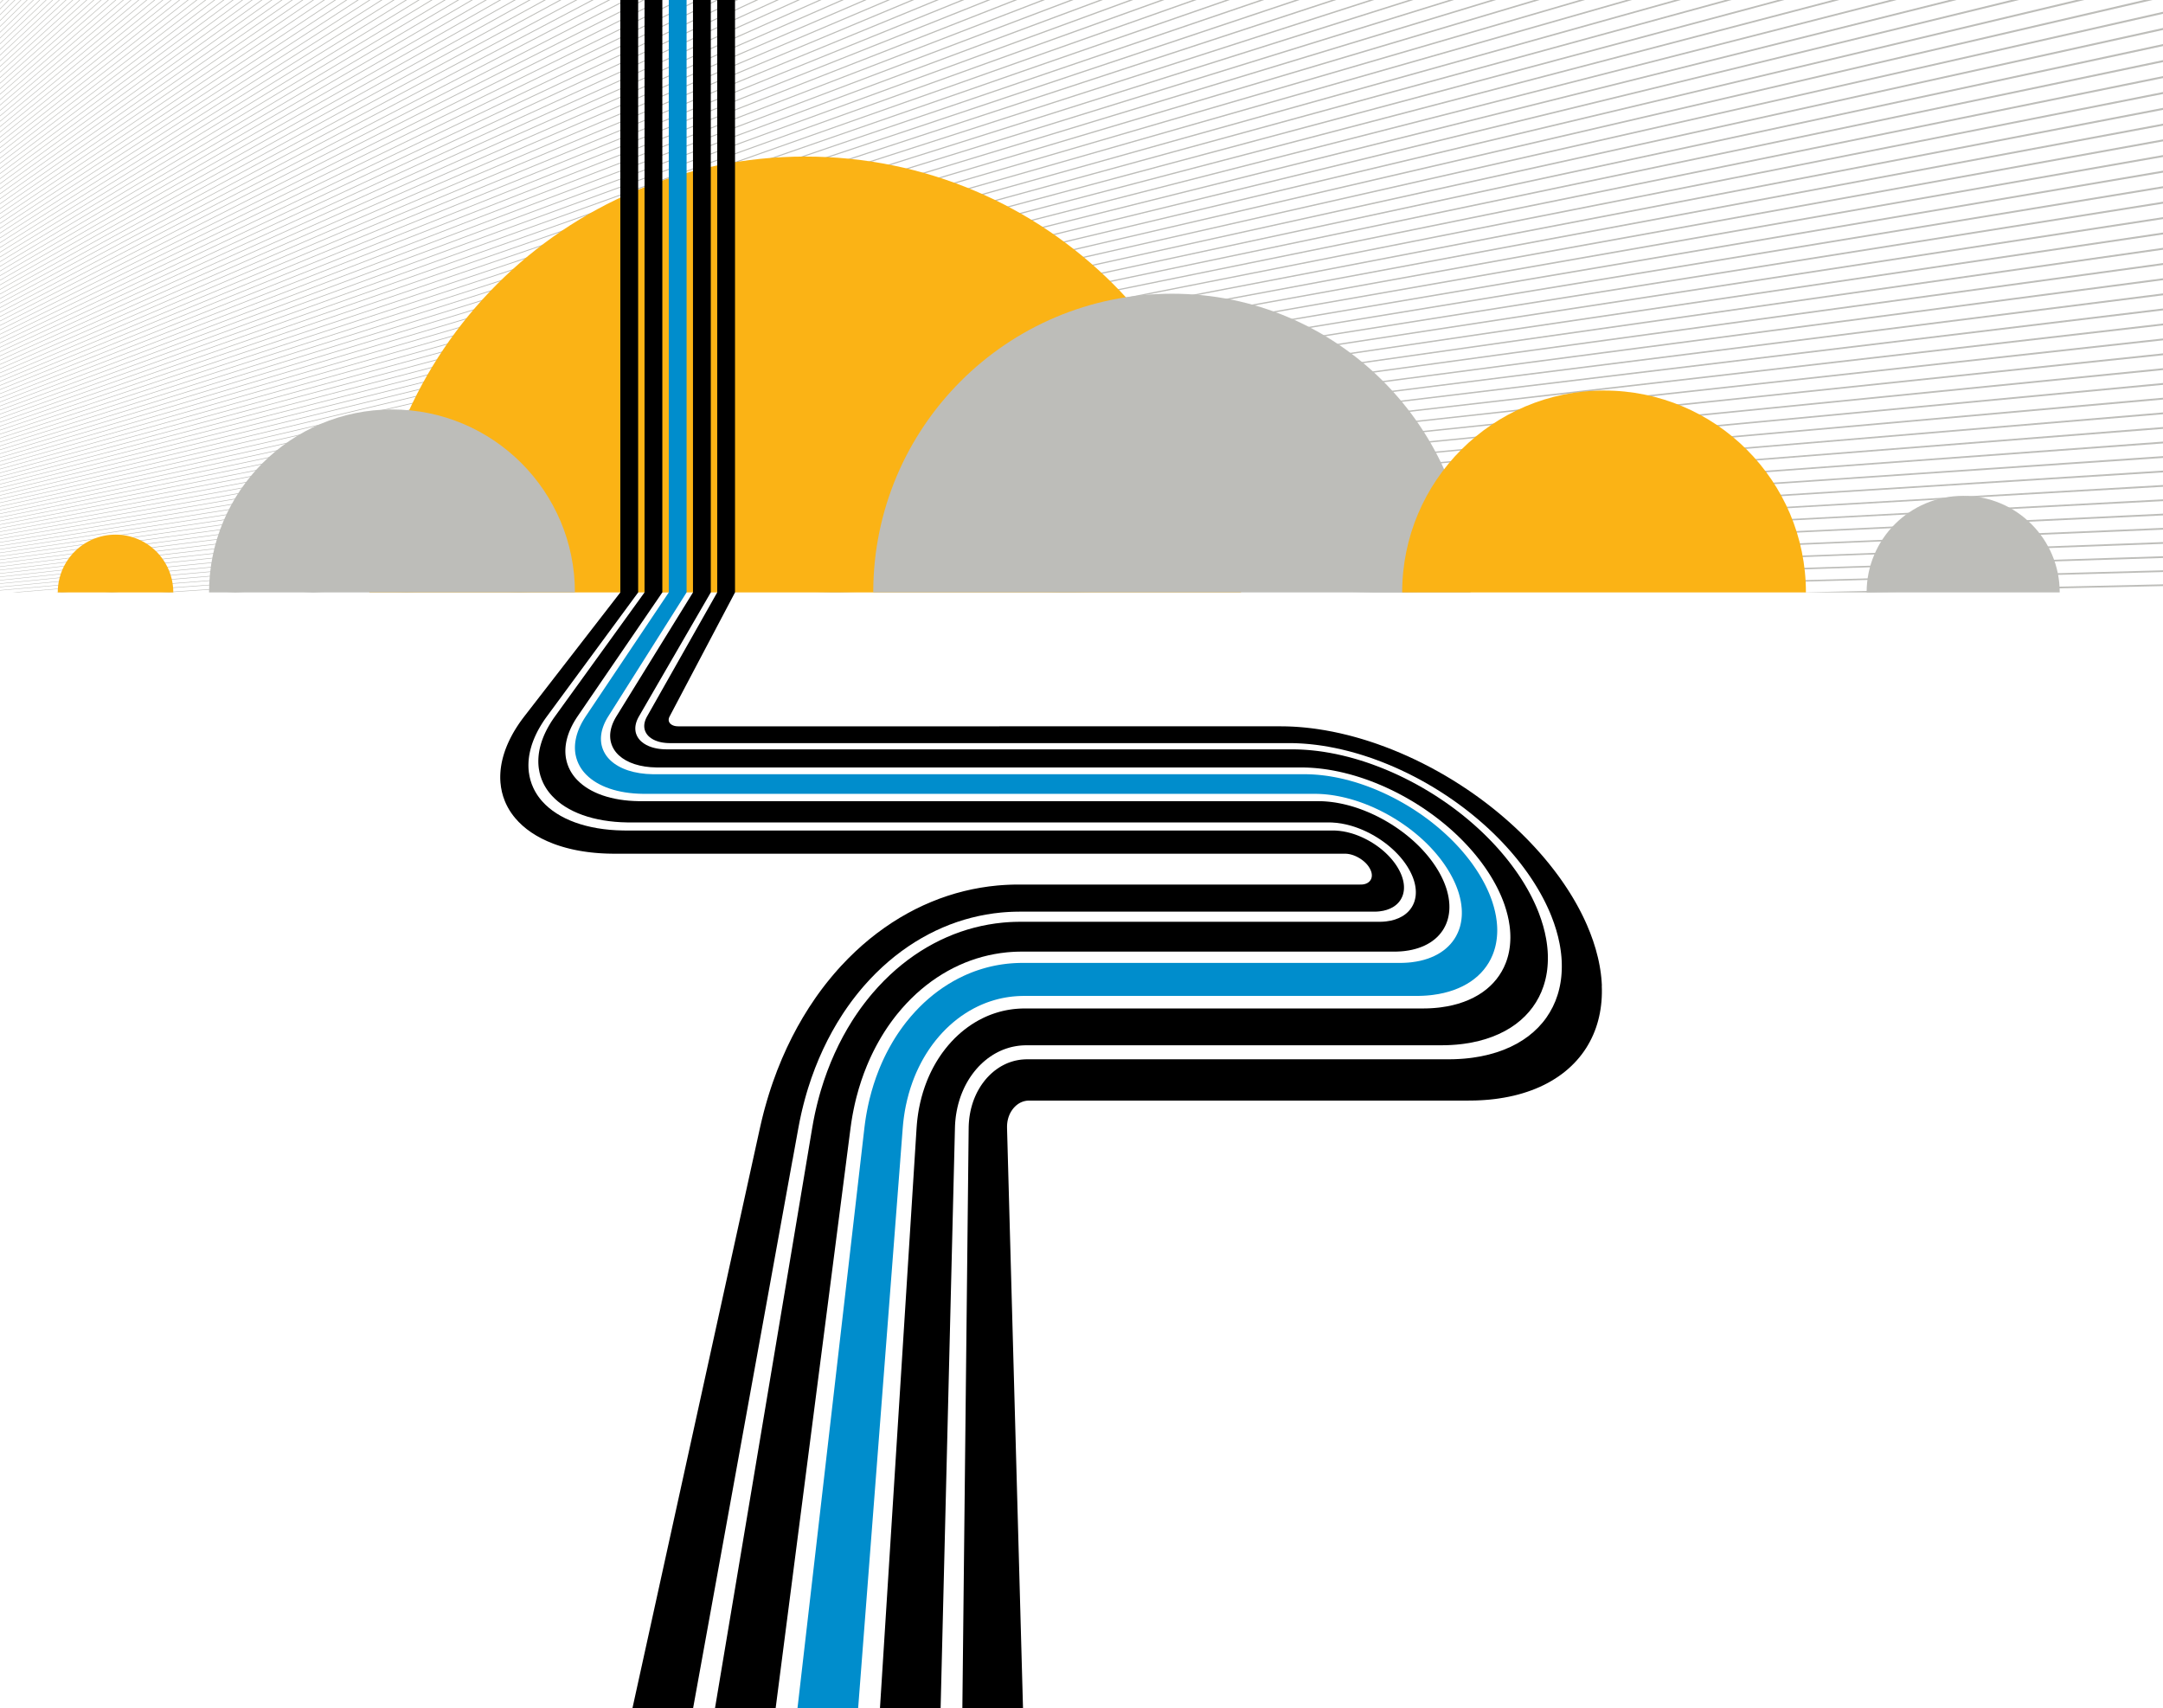
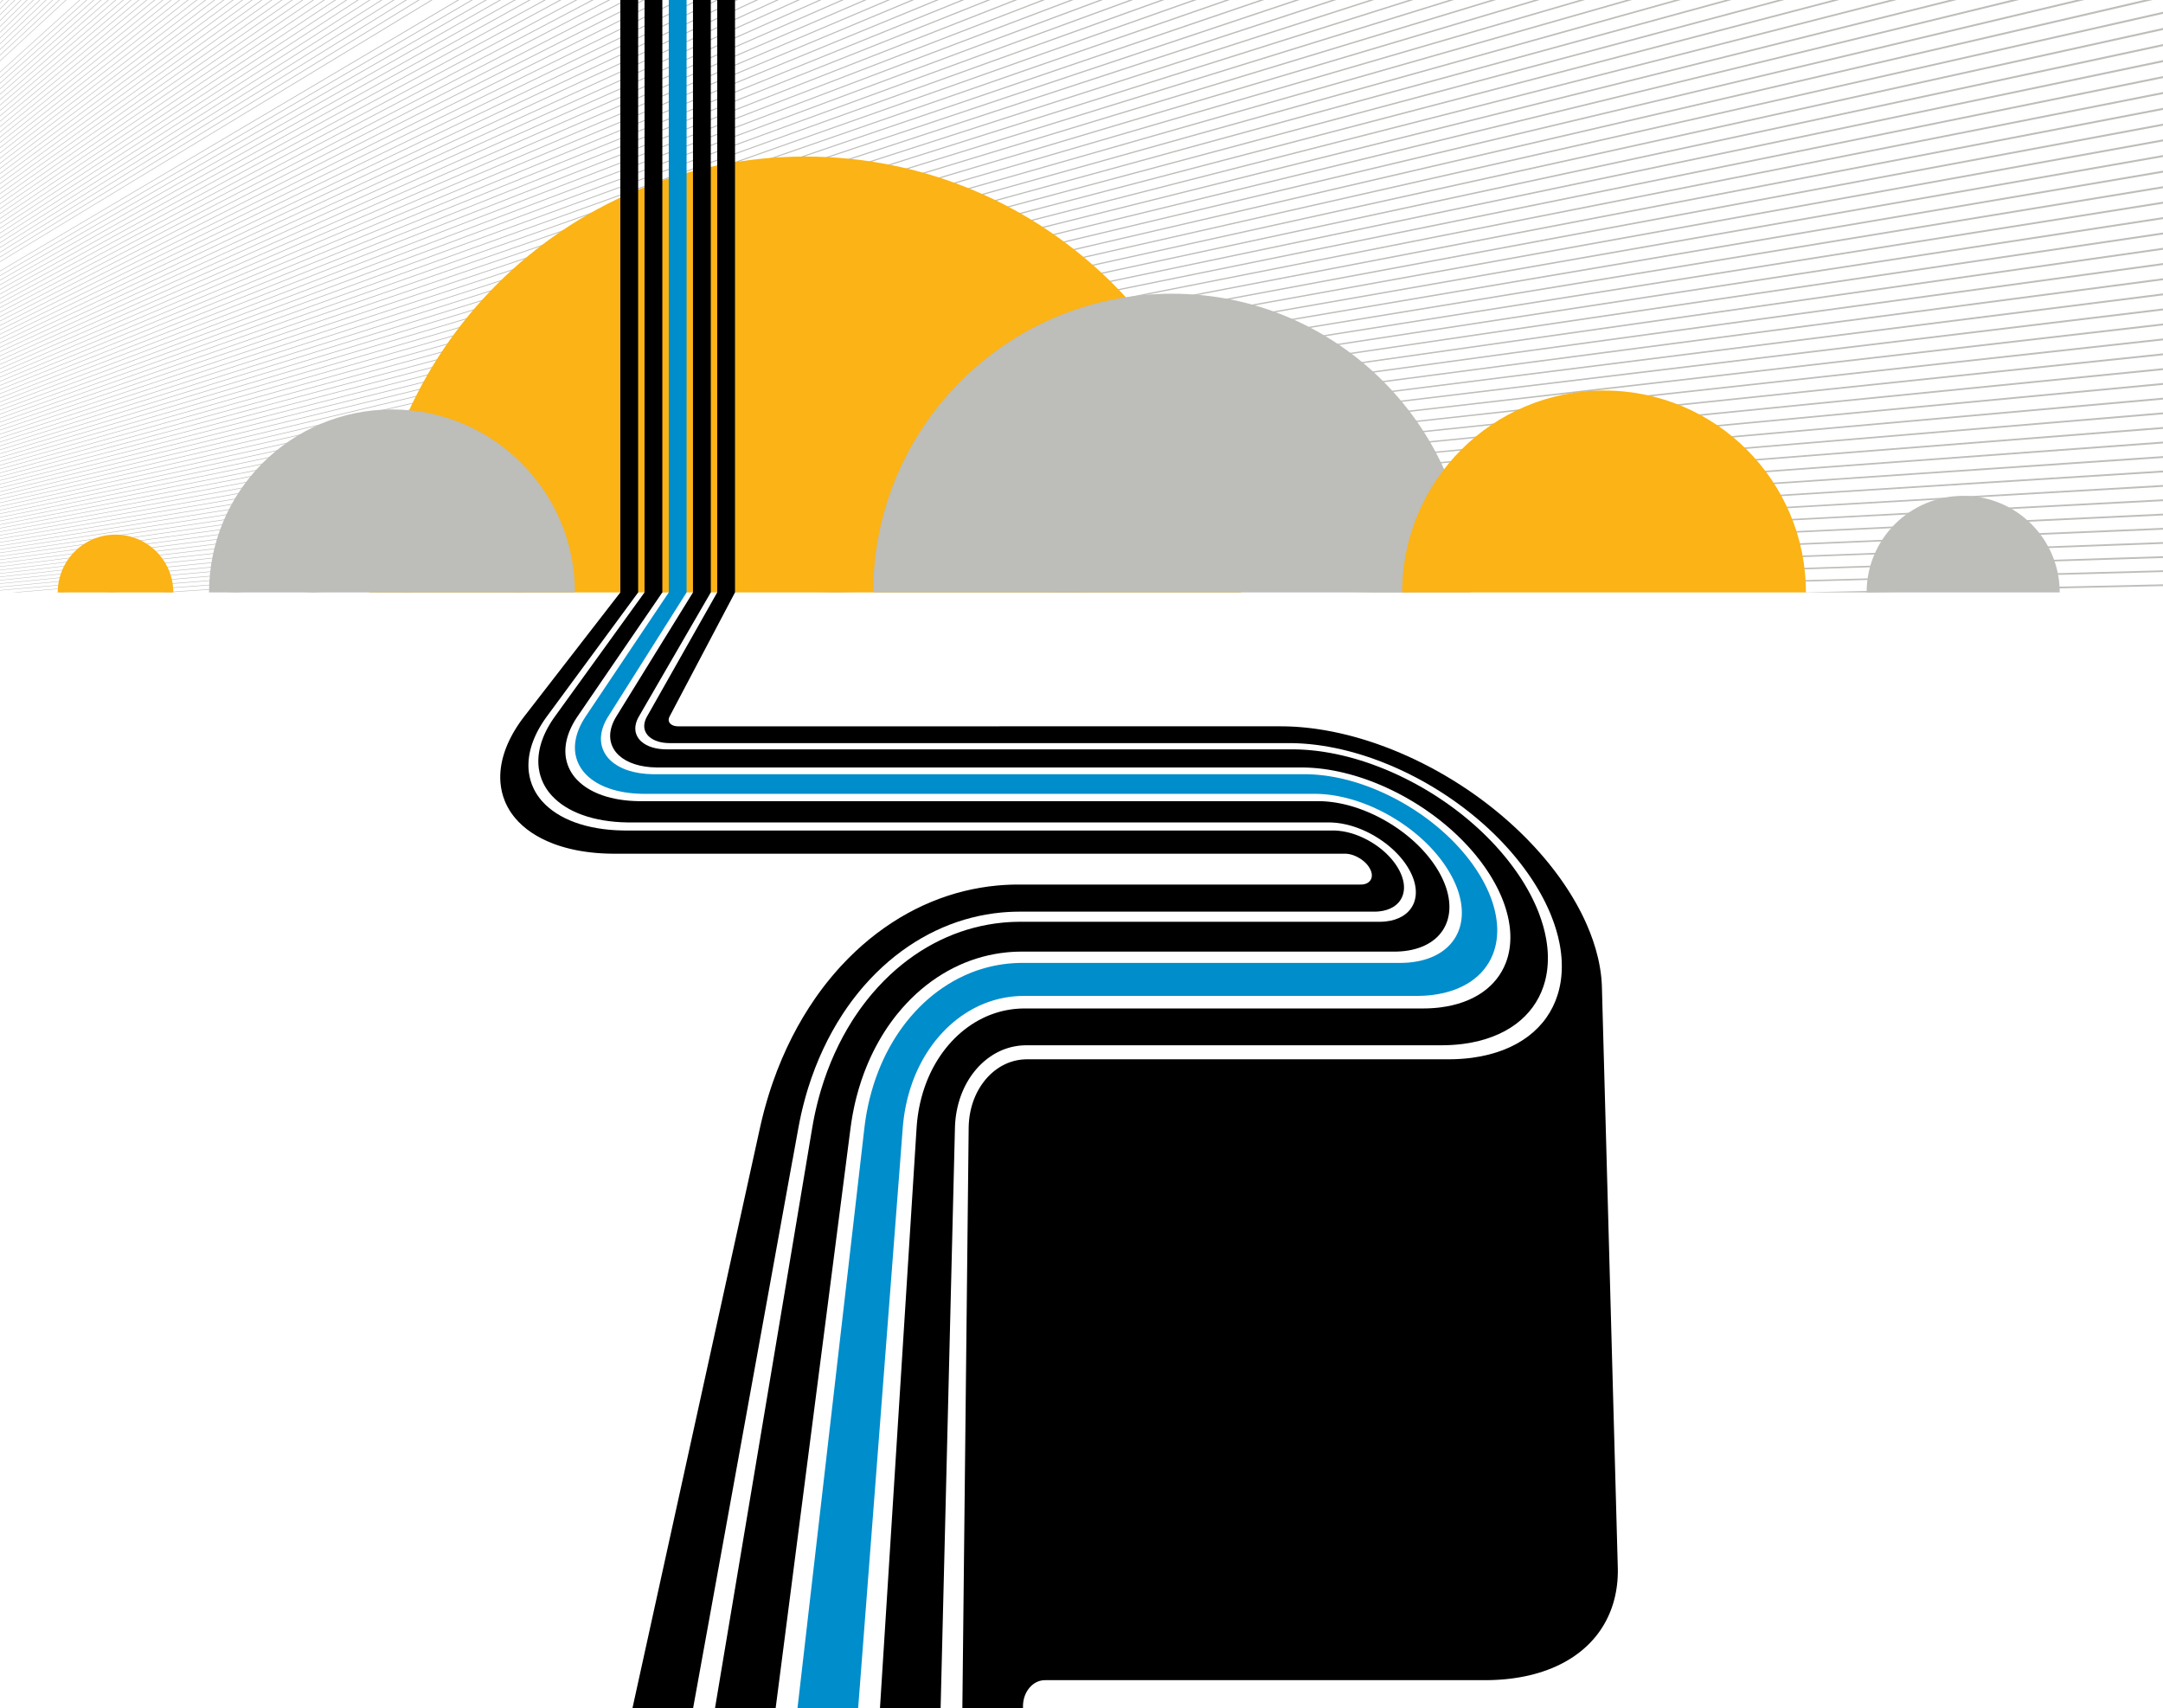
<svg xmlns="http://www.w3.org/2000/svg" viewBox="0 0 5500 4343.28">
  <defs>
    <style>
      .cls-1 {
        fill: #008dcc;
      }

      .cls-2 {
        fill: #bdbdb9;
      }

      .cls-3 {
        fill: #fbb315;
      }

      .cls-3, .cls-4 {
        mix-blend-mode: multiply;
      }

      .cls-5 {
        isolation: isolate;
      }
    </style>
  </defs>
  <g class="cls-5">
    <g id="Layer_2" data-name="Layer 2">
      <g id="Layer_1-2" data-name="Layer 1">
        <g>
          <polygon class="cls-2" points="4756.06 1506.27 5500 1490.18 5500 1485.75 4577.74 1506.27 4756.06 1506.27" />
          <polygon class="cls-2" points="3556.13 1506.27 5500 1454.48 5500 1450.08 3438.66 1506.27 3556.13 1506.27" />
          <polygon class="cls-2" points="2734.8 1506.27 5500 1418.69 5500 1414.23 2650.33 1506.27 2734.8 1506.27" />
          <polygon class="cls-2" points="2136.73 1506.27 5500 1382.77 5500 1378.29 2073.5 1506.27 2136.73 1506.27" />
          <polygon class="cls-2" points="1681.77 1506.27 5500 1346.71 5500 1342.21 1632.67 1506.27 1681.77 1506.27" />
          <polygon class="cls-2" points="1324.06 1506.27 5500 1310.51 5500 1306 1284.83 1506.27 1324.06 1506.27" />
          <polygon class="cls-2" points="1035.12 1506.27 5500 1274.15 5500 1269.66 1003.35 1506.27 1035.12 1506.27" />
          <polygon class="cls-2" points="797.35 1506.27 5500 1237.68 5500 1233.18 770.9 1506.27 797.35 1506.27" />
          <polygon class="cls-2" points="598.05 1506.27 5500 1201.08 5500 1196.52 575.49 1506.27 598.05 1506.27" />
          <polygon class="cls-2" points="428.6 1506.27 5500 1164.34 5500 1159.76 409.27 1506.27 428.6 1506.27" />
          <polygon class="cls-2" points="282.75 1506.27 5500 1127.46 5500 1122.86 266.01 1506.27 282.75 1506.27" />
          <polygon class="cls-2" points="155.89 1506.27 5500 1090.45 5500 1085.83 141.25 1506.27 155.89 1506.27" />
          <polygon class="cls-2" points="44.42 1506.27 5500 1053.25 5500 1048.66 31.62 1506.27 44.42 1506.27" />
          <polygon class="cls-2" points="0 1501.49 5500 1015.95 5500 1011.3 0 1500.44 0 1501.49" />
          <polygon class="cls-2" points="0 1493 5500 978.51 5500 973.84 0 1491.94 0 1493" />
          <polygon class="cls-2" points="0 1484.47 5500 940.93 5500 936.24 0 1483.41 0 1484.47" />
          <polygon class="cls-2" points="0 1475.91 5500 903.2 5500 898.5 0 1474.84 0 1475.91" />
          <polygon class="cls-2" points="0 1467.31 5500 865.3 5500 860.61 0 1466.24 0 1467.31" />
          <polygon class="cls-2" points="0 1458.68 5500 827.28 5500 822.54 0 1457.6 0 1458.68" />
          <polygon class="cls-2" points="0 1450.02 5500 789.12 5500 784.36 0 1448.94 0 1450.02" />
          <polygon class="cls-2" points="0 1441.33 5500 750.82 5500 746.04 0 1440.24 0 1441.33" />
          <polygon class="cls-2" points="0 1432.6 5500 712.36 5500 707.57 0 1431.52 0 1432.6" />
          <polygon class="cls-2" points="0 1423.83 5500 673.72 5500 668.9 0 1422.74 0 1423.83" />
          <polygon class="cls-2" points="0 1415.04 5500 634.97 5500 630.14 0 1413.94 0 1415.04" />
          <polygon class="cls-2" points="0 1406.21 5500 596.07 5500 591.22 0 1405.11 0 1406.21" />
          <polygon class="cls-2" points="0 1397.35 5500 557.02 5500 552.15 0 1396.25 0 1397.35" />
          <polygon class="cls-2" points="0 1388.46 5500 517.81 5500 512.93 0 1387.35 0 1388.46" />
          <polygon class="cls-2" points="0 1379.53 5500 478.46 5500 473.55 0 1378.41 0 1379.53" />
          <polygon class="cls-2" points="0 1370.55 5500 438.91 5500 433.98 0 1369.43 0 1370.55" />
          <polygon class="cls-2" points="0 1361.55 5500 399.24 5500 394.3 0 1360.43 0 1361.55" />
          <polygon class="cls-2" points="0 1352.51 5500 359.42 5500 354.46 0 1351.39 0 1352.51" />
          <polygon class="cls-2" points="0 1343.44 5500 319.45 5500 314.46 0 1342.31 0 1343.44" />
          <polygon class="cls-2" points="0 1334.34 5500 279.32 5500 274.31 0 1333.2 0 1334.34" />
          <polygon class="cls-2" points="0 1325.18 5500 238.98 5500 234 0 1324.05 0 1325.18" />
          <polygon class="cls-2" points="0 1316 5500 198.53 5500 193.49 0 1314.86 0 1316" />
          <polygon class="cls-2" points="0 1306.79 5500 157.93 5500 152.86 0 1305.64 0 1306.79" />
          <polygon class="cls-2" points="0 1297.54 5500 117.16 5500 112.07 0 1296.38 0 1297.54" />
          <polygon class="cls-2" points="0 1288.25 5500 76.22 5500 71.12 0 1287.09 0 1288.25" />
          <polygon class="cls-2" points="0 1277.76 0 1278.92 5500 35.08 5500 30.01 0 1277.76" />
          <polygon class="cls-2" points="5451.35 0 0 1268.39 0 1269.55 5473.38 0 5451.35 0" />
          <polygon class="cls-2" points="5278.77 0 0 1258.98 0 1260.15 5299.82 0 5278.77 0" />
          <polygon class="cls-2" points="5113.78 0 0 1249.54 0 1250.72 5133.91 0 5113.78 0" />
          <polygon class="cls-2" points="4955.89 0 0 1240.06 0 1241.24 4975.17 0 4955.89 0" />
          <polygon class="cls-2" points="4804.65 0 0 1230.54 0 1231.72 4822.95 0 4804.65 0" />
          <polygon class="cls-2" points="4659.48 0 0 1220.97 0 1222.17 4677.19 0 4659.48 0" />
          <polygon class="cls-2" points="4520.34 0 0 1211.38 0 1212.58 4537.34 0 4520.34 0" />
          <polygon class="cls-2" points="4386.71 0 0 1201.75 0 1202.95 4403.05 0 4386.71 0" />
          <polygon class="cls-2" points="4258.28 0 0 1192.07 0 1193.28 4273.99 0 4258.28 0" />
          <polygon class="cls-2" points="4134.73 0 0 1182.36 0 1183.56 4149.71 0 4134.73 0" />
          <polygon class="cls-2" points="4015.81 0 0 1172.61 0 1173.82 4030.23 0 4015.81 0" />
          <polygon class="cls-2" points="3901.12 0 0 1162.81 0 1164.03 3915.15 0 3901.12 0" />
          <polygon class="cls-2" points="3790.69 0 0 1152.98 0 1154.2 3804.22 0 3790.69 0" />
          <polygon class="cls-2" points="3684.18 0 0 1143.11 0 1144.34 3697.22 0 3684.18 0" />
          <polygon class="cls-2" points="3581.36 0 0 1133.2 0 1134.43 3593.96 0 3581.36 0" />
          <polygon class="cls-2" points="3482.07 0 0 1123.24 0 1124.47 3494.13 0 3482.07 0" />
          <polygon class="cls-2" points="3386.01 0 0 1113.24 0 1114.48 3397.77 0 3386.01 0" />
          <polygon class="cls-2" points="3293.22 0 0 1103.2 0 1104.45 3304.6 0 3293.22 0" />
          <polygon class="cls-2" points="3203.46 0 0 1093.13 0 1094.38 3214.47 0 3203.46 0" />
          <polygon class="cls-2" points="3116.57 0 0 1083.01 0 1084.27 3127.23 0 3116.57 0" />
          <polygon class="cls-2" points="3032.41 0 0 1072.85 0 1074.11 3042.65 0 3032.41 0" />
          <polygon class="cls-2" points="2950.78 0 0 1062.64 0 1063.91 2960.79 0 2950.78 0" />
          <polygon class="cls-2" points="2871.73 0 0 1052.39 0 1053.67 2881.43 0 2871.73 0" />
          <polygon class="cls-2" points="2795.05 0 0 1042.1 0 1043.39 2804.47 0 2795.05 0" />
          <polygon class="cls-2" points="2720.65 0 0 1031.77 0 1033.06 2729.79 0 2720.65 0" />
          <polygon class="cls-2" points="2648.42 0 0 1021.4 0 1022.68 2657.21 0 2648.42 0" />
          <polygon class="cls-2" points="2578.19 0 0 1010.97 0 1012.27 2586.81 0 2578.19 0" />
          <polygon class="cls-2" points="2510.03 0 0 1000.51 0 1001.81 2518.41 0 2510.03 0" />
          <polygon class="cls-2" points="2443.78 0 0 990 0 991.31 2451.92 0 2443.78 0" />
          <polygon class="cls-2" points="2379.36 0 0 979.45 0 980.77 2387.28 0 2379.36 0" />
          <polygon class="cls-2" points="2316.69 0 0 968.86 0 970.18 2324.39 0 2316.69 0" />
          <polygon class="cls-2" points="2255.7 0 0 958.22 0 959.53 2263.13 0 2255.7 0" />
          <polygon class="cls-2" points="2196.26 0 0 947.52 0 948.85 2203.56 0 2196.26 0" />
          <polygon class="cls-2" points="2138.44 0 0 936.79 0 938.13 2145.55 0 2138.44 0" />
          <polygon class="cls-2" points="2082.11 0 0 926.01 0 927.36 2089.04 0 2082.11 0" />
          <polygon class="cls-2" points="2027.23 0 0 915.19 0 916.54 2033.98 0 2027.23 0" />
          <polygon class="cls-2" points="1973.71 0 0 904.32 0 905.67 1980.24 0 1973.71 0" />
          <polygon class="cls-2" points="1921.47 0 0 893.4 0 894.76 1927.9 0 1921.47 0" />
          <polygon class="cls-2" points="1870.57 0 0 882.43 0 883.8 1876.84 0 1870.57 0" />
          <polygon class="cls-2" points="1820.91 0 0 871.42 0 872.79 1827.02 0 1820.91 0" />
          <polygon class="cls-2" points="1772.43 0 0 860.36 0 861.74 1778.4 0 1772.43 0" />
          <polygon class="cls-2" points="1725.11 0 0 849.26 0 850.63 1730.88 0 1725.11 0" />
          <polygon class="cls-2" points="1678.83 0 0 838.09 0 839.48 1684.53 0 1678.83 0" />
          <polygon class="cls-2" points="1633.68 0 0 826.89 0 828.29 1639.25 0 1633.68 0" />
          <polygon class="cls-2" points="1589.56 0 0 815.64 0 817.04 1595 0 1589.56 0" />
          <polygon class="cls-2" points="1546.44 0 0 804.33 0 805.74 1551.75 0 1546.44 0" />
          <polygon class="cls-2" points="1504.28 0 0 792.98 0 794.4 1509.48 0 1504.28 0" />
          <polygon class="cls-2" points="1463.01 0 0 781.57 0 782.99 1468.09 0 1463.01 0" />
          <polygon class="cls-2" points="1422.69 0 0 770.12 0 771.55 1427.66 0 1422.69 0" />
          <polygon class="cls-2" points="1383.23 0 0 758.62 0 760.05 1388.1 0 1383.23 0" />
          <polygon class="cls-2" points="1344.63 0 0 747.07 0 748.51 1349.38 0 1344.63 0" />
          <polygon class="cls-2" points="1306.83 0 0 735.46 0 736.91 1311.49 0 1306.83 0" />
          <polygon class="cls-2" points="1269.83 0 0 723.81 0 725.25 1274.35 0 1269.83 0" />
          <polygon class="cls-2" points="1233.56 0 0 712.09 0 713.54 1238.03 0 1233.56 0" />
          <polygon class="cls-2" points="1198.07 0 0 700.33 0 701.79 1202.45 0 1198.07 0" />
          <polygon class="cls-2" points="1163.3 0 0 688.51 0 689.99 1167.59 0 1163.3 0" />
-           <polygon class="cls-2" points="1129.23 0 0 676.65 0 678.13 1133.43 0 1129.23 0" />
          <polygon class="cls-2" points="1095.84 0 0 664.73 0 666.2 1099.92 0 1095.84 0" />
          <polygon class="cls-2" points="1063.07 0 0 652.74 0 654.24 1067.11 0 1063.07 0" />
          <polygon class="cls-2" points="1030.98 0 0 640.72 0 642.22 1034.93 0 1030.98 0" />
          <polygon class="cls-2" points="999.5 0 0 628.64 0 630.14 1003.38 0 999.5 0" />
          <polygon class="cls-2" points="968.63 0 0 616.5 0 618.01 972.44 0 968.63 0" />
          <polygon class="cls-2" points="938.34 0 0 604.31 0 605.82 942.05 0 938.34 0" />
          <polygon class="cls-2" points="908.59 0 0 592.05 0 593.58 912.26 0 908.59 0" />
          <polygon class="cls-2" points="879.43 0 0 579.75 0 581.28 883.03 0 879.43 0" />
          <polygon class="cls-2" points="850.8 0 0 567.39 0 568.93 854.33 0 850.8 0" />
          <polygon class="cls-2" points="822.7 0 0 554.97 0 556.52 826.16 0 822.7 0" />
          <polygon class="cls-2" points="795.1 0 0 542.5 0 544.04 798.48 0 795.1 0" />
          <polygon class="cls-2" points="767.97 0 0 529.96 0 531.52 771.32 0 767.97 0" />
          <polygon class="cls-2" points="741.35 0 0 517.37 0 518.94 744.64 0 741.35 0" />
          <polygon class="cls-2" points="715.2 0 0 504.72 0 506.3 718.43 0 715.2 0" />
          <polygon class="cls-2" points="689.51 0 0 492.02 0 493.6 692.68 0 689.51 0" />
          <polygon class="cls-2" points="664.26 0 0 479.26 0 480.85 667.38 0 664.26 0" />
          <polygon class="cls-2" points="639.45 0 0 466.43 0 468.02 642.49 0 639.45 0" />
          <polygon class="cls-2" points="615.03 0 0 453.53 0 455.14 618.04 0 615.03 0" />
          <polygon class="cls-2" points="591.05 0 0 440.59 0 442.2 594.01 0 591.05 0" />
          <polygon class="cls-2" points="567.47 0 0 427.58 0 429.21 570.39 0 567.47 0" />
          <polygon class="cls-2" points="544.29 0 0 414.52 0 416.15 547.15 0 544.29 0" />
          <polygon class="cls-2" points="521.48 0 0 401.39 0 403.01 524.27 0 521.48 0" />
          <polygon class="cls-2" points="499.02 0 0 388.19 0 389.83 501.79 0 499.02 0" />
          <polygon class="cls-2" points="476.95 0 0 374.93 0 376.59 479.68 0 476.95 0" />
          <polygon class="cls-2" points="455.24 0 0 361.62 0 363.28 457.92 0 455.24 0" />
          <polygon class="cls-2" points="433.87 0 0 348.24 0 349.91 436.51 0 433.87 0" />
          <polygon class="cls-2" points="412.84 0 0 334.8 0 336.46 415.41 0 412.84 0" />
          <polygon class="cls-2" points="392.11 0 0 321.27 0 322.96 394.67 0 392.11 0" />
          <polygon class="cls-2" points="371.74 0 0 307.7 0 309.4 374.25 0 371.74 0" />
          <polygon class="cls-2" points="351.67 0 0 294.07 0 295.77 354.15 0 351.67 0" />
          <polygon class="cls-2" points="331.92 0 0 280.36 0 282.07 334.36 0 331.92 0" />
          <polygon class="cls-2" points="312.46 0 0 266.59 0 268.31 314.86 0 312.46 0" />
          <polygon class="cls-2" points="293.3 0 0 252.76 0 254.47 295.64 0 293.3 0" />
          <polygon class="cls-2" points="274.4 0 0 238.84 0 240.57 276.74 0 274.4 0" />
          <polygon class="cls-2" points="255.81 0 0 224.87 0 226.61 258.11 0 255.81 0" />
          <polygon class="cls-2" points="237.49 0 0 210.83 0 212.58 239.75 0 237.49 0" />
          <polygon class="cls-2" points="219.44 0 0 196.72 0 198.48 221.67 0 219.44 0" />
          <polygon class="cls-2" points="201.65 0 0 182.55 0 184.3 203.83 0 201.65 0" />
-           <polygon class="cls-2" points="184.1 0 0 168.28 0 170.06 186.26 0 184.1 0" />
          <polygon class="cls-2" points="166.82 0 0 153.97 0 155.75 168.95 0 166.82 0" />
          <polygon class="cls-2" points="149.78 0 0 139.58 0 141.37 151.89 0 149.78 0" />
          <polygon class="cls-2" points="132.99 0 0 125.12 0 126.92 135.06 0 132.99 0" />
          <polygon class="cls-2" points="116.43 0 0 110.59 0 112.38 118.46 0 116.43 0" />
          <polygon class="cls-2" points="100.08 0 0 95.97 0 97.79 102.1 0 100.08 0" />
          <polygon class="cls-2" points="83.98 0 0 81.3 0 83.13 85.97 0 83.98 0" />
          <polygon class="cls-2" points="68.1 0 0 66.55 0 68.39 70.07 0 68.1 0" />
          <polygon class="cls-2" points="52.44 0 0 51.72 0 53.57 54.38 0 52.44 0" />
          <polygon class="cls-2" points="36.99 0 0 36.82 0 38.68 38.9 0 36.99 0" />
          <polygon class="cls-2" points="21.75 0 0 21.85 0 23.7 23.62 0 21.75 0" />
          <polygon class="cls-2" points="6.69 0 0 6.79 0 8.66 8.55 0 6.69 0" />
        </g>
        <path class="cls-3" d="M2047.38,398.07c-612.04,0-1108.2,496.16-1108.2,1108.2H3155.58c0-612.04-496.16-1108.2-1108.2-1108.2Z" />
        <g class="cls-4">
          <path class="cls-2" d="M2979.92,746.81c-419.44,0-759.46,340.02-759.46,759.46h1518.92c0-419.44-340.02-759.46-759.46-759.46Z" />
        </g>
        <path class="cls-3" d="M4078.73,992.96c-283.49,0-513.31,229.82-513.31,513.31h1026.61c0-283.49-229.81-513.31-513.31-513.31Z" />
        <path class="cls-3" d="M293.75,1359.37c-81.13,0-146.9,65.77-146.9,146.9H440.64c0-81.13-65.77-146.9-146.9-146.9Z" />
        <g class="cls-4">
          <path class="cls-2" d="M996.72,1041.11c-256.9,0-465.16,208.26-465.16,465.16h930.31c0-256.9-208.26-465.16-465.16-465.16Z" />
        </g>
        <g class="cls-4">
          <path class="cls-2" d="M4991.89,1260.78c-135.58,0-245.49,109.91-245.49,245.49h490.98c0-135.58-109.91-245.49-245.49-245.49Z" />
        </g>
-         <path d="M4073.17,2506.01c-.14-3.37-.33-6.76-.57-10.16-.24-3.39-.53-6.79-.86-10.21-.34-3.41-.73-6.82-1.16-10.25-.45-3.42-.94-6.85-1.48-10.29-.54-3.43-1.13-6.87-1.76-10.32-.63-3.44-1.31-6.89-2.04-10.34-.73-3.45-1.5-6.9-2.32-10.36-1.62-6.88-3.43-13.8-5.44-20.73-1.99-6.89-4.17-13.8-6.52-20.73-2.34-6.88-4.85-13.77-7.53-20.67-2.66-6.85-5.49-13.7-8.47-20.55-1.49-3.41-3.02-6.82-4.59-10.23-1.57-3.4-3.18-6.79-4.82-10.18-1.64-3.38-3.32-6.76-5.04-10.13-1.71-3.36-3.46-6.72-5.24-10.08-1.78-3.34-3.59-6.68-5.43-10.01-1.84-3.32-3.72-6.64-5.63-9.95-1.91-3.3-3.85-6.59-5.82-9.88-1.97-3.28-3.98-6.54-6.02-9.81-2.03-3.25-4.1-6.49-6.19-9.73-2.09-3.22-4.2-6.44-6.35-9.64-2.14-3.19-4.31-6.38-6.5-9.55-2.19-3.16-4.41-6.32-6.65-9.46-2.25-3.13-4.52-6.25-6.82-9.35-2.29-3.1-4.61-6.18-6.96-9.25-2.34-3.06-4.7-6.12-7.09-9.16-2.38-3.03-4.79-6.06-7.22-9.07-2.42-3.01-4.88-6.01-7.37-9-2.48-2.98-4.99-5.96-7.53-8.92-2.53-2.95-5.09-5.9-7.67-8.83-2.57-2.92-5.17-5.84-7.79-8.74l-3.94-4.34-1.97-2.16-2-2.15c-.67-.72-1.34-1.43-2.01-2.15-.67-.72-1.34-1.43-2.01-2.14-.67-.71-1.34-1.42-2-2.14-.67-.71-1.34-1.42-2-2.13-.68-.71-1.36-1.42-2.05-2.13-.68-.71-1.36-1.41-2.04-2.12-.68-.7-1.36-1.41-2.04-2.11-.68-.7-1.36-1.4-2.04-2.11-.68-.7-1.37-1.4-2.05-2.1-.69-.7-1.38-1.39-2.07-2.09-.69-.69-1.38-1.39-2.08-2.08-.69-.69-1.38-1.39-2.07-2.08-2.77-2.76-5.56-5.51-8.37-8.25-2.8-2.73-5.63-5.44-8.47-8.14-2.84-2.69-5.69-5.37-8.57-8.03-2.87-2.65-5.75-5.29-8.65-7.92-2.9-2.62-5.82-5.22-8.76-7.8-2.93-2.58-5.87-5.14-8.83-7.68-2.95-2.54-5.92-5.06-8.91-7.57-2.98-2.5-5.97-4.98-8.97-7.45-.75-.61-1.51-1.23-2.26-1.84-.75-.61-1.5-1.23-2.25-1.84-.75-.61-1.5-1.22-2.26-1.83-.76-.61-1.51-1.21-2.28-1.82-.76-.6-1.51-1.21-2.27-1.81-.76-.6-1.51-1.2-2.27-1.8-.76-.6-1.51-1.2-2.27-1.8-.76-.6-1.51-1.19-2.27-1.79-.76-.59-1.53-1.19-2.29-1.78-.76-.59-1.53-1.18-2.29-1.77-.76-.59-1.53-1.18-2.29-1.77-.76-.59-1.53-1.18-2.29-1.76-.76-.58-1.53-1.17-2.3-1.75-.77-.58-1.54-1.16-2.31-1.74-.77-.58-1.54-1.16-2.31-1.73-.77-.58-1.54-1.15-2.31-1.73-3.08-2.29-6.16-4.57-9.26-6.82-3.09-2.25-6.2-4.48-9.31-6.7-3.11-2.21-6.23-4.4-9.35-6.57-3.12-2.17-6.25-4.32-9.39-6.45-6.26-4.25-12.56-8.42-18.9-12.51-6.3-4.07-12.64-8.07-19.01-12-6.34-3.91-12.71-7.74-19.11-11.49-6.37-3.74-12.76-7.4-19.18-10.98-6.39-3.56-12.81-7.05-19.24-10.47-6.41-3.4-12.83-6.72-19.28-9.97-6.42-3.23-12.85-6.39-19.3-9.47-6.42-3.07-12.86-6.05-19.31-8.96-6.42-2.89-12.86-5.71-19.3-8.46-6.42-2.73-12.85-5.39-19.28-7.97-6.41-2.57-12.83-5.06-19.25-7.47-6.4-2.4-12.81-4.72-19.21-6.96-3.19-1.12-6.39-2.21-9.58-3.29-3.19-1.08-6.38-2.13-9.57-3.17-3.18-1.04-6.37-2.05-9.55-3.05-3.18-1-6.35-1.97-9.53-2.93-3.17-.95-6.34-1.89-9.51-2.8-3.16-.91-6.32-1.8-9.48-2.67-3.15-.87-6.31-1.71-9.45-2.54-3.14-.83-6.29-1.63-9.42-2.42-6.27-1.57-12.52-3.06-18.76-4.47-6.22-1.4-12.43-2.72-18.62-3.96-6.17-1.23-12.33-2.38-18.46-3.45-6.12-1.07-12.21-2.05-18.28-2.95-3.03-.45-6.05-.88-9.06-1.29-3.01-.41-6.01-.79-9.01-1.15-2.99-.36-5.98-.71-8.95-1.03-2.98-.32-5.94-.63-8.9-.91-2.96-.28-5.9-.54-8.84-.79-2.94-.24-5.86-.46-8.78-.66-2.92-.2-5.82-.38-8.71-.54-2.89-.16-5.77-.29-8.64-.41-.72-.03-1.44-.06-2.15-.09-.72-.03-1.43-.05-2.14-.07-.71-.02-1.42-.04-2.13-.06-.71-.02-1.42-.04-2.13-.06-.71-.02-1.43-.04-2.14-.06-.71-.02-1.42-.04-2.13-.05-.71-.02-1.42-.03-2.12-.04-.71-.01-1.41-.02-2.11-.02l-4.23-.04-3.76-.02H1724.7c-.26-.02-.53-.03-.79-.03-.26,0-.52-.02-.77-.03-.25,0-.51-.02-.76-.03-.25-.01-.5-.03-.74-.04-.24-.02-.48-.05-.71-.07-.23-.02-.47-.05-.7-.07-.23-.03-.46-.05-.68-.08-.23-.03-.45-.06-.67-.09-.23-.03-.45-.06-.66-.09s-.43-.07-.64-.11c-.21-.04-.42-.08-.63-.12-.21-.04-.41-.09-.62-.13-.21-.04-.41-.09-.62-.14s-.41-.09-.61-.14c-.2-.05-.4-.1-.6-.15-.2-.05-.39-.11-.59-.17-.77-.23-1.52-.49-2.25-.78-.73-.29-1.43-.6-2.11-.94-.68-.34-1.33-.71-1.95-1.11-.62-.4-1.21-.82-1.76-1.28-.14-.11-.27-.23-.41-.34-.13-.11-.27-.23-.4-.35-.13-.12-.26-.24-.39-.36-.13-.12-.25-.24-.37-.37-.11-.13-.23-.25-.34-.38-.11-.13-.22-.26-.33-.39-.11-.13-.22-.26-.32-.39-.1-.13-.21-.27-.31-.4-.2-.26-.39-.53-.57-.81-.18-.27-.34-.55-.49-.84-.15-.28-.29-.57-.42-.86-.13-.29-.25-.58-.36-.87-.06-.14-.11-.29-.16-.44s-.1-.3-.14-.45c-.04-.15-.08-.3-.12-.45-.04-.15-.07-.3-.1-.45-.03-.15-.06-.3-.09-.45s-.05-.3-.08-.45c-.02-.15-.04-.3-.06-.46-.02-.15-.04-.31-.05-.46-.01-.15-.02-.31-.02-.46,0-.15,0-.31,0-.47,0-.16,0-.31,0-.47,0-.16,.01-.31,.02-.47,0-.16,.02-.31,.03-.47,.01-.16,.03-.32,.05-.47,.02-.16,.04-.32,.07-.48,.03-.16,.06-.32,.09-.48,.03-.16,.07-.32,.1-.48,.04-.16,.07-.32,.11-.49s.08-.33,.13-.49c.04-.16,.09-.33,.14-.5,.05-.17,.11-.34,.17-.51,.06-.17,.12-.34,.19-.51,.07-.17,.14-.35,.21-.52,.07-.17,.14-.35,.22-.53,.02-.05,.04-.09,.06-.13,.02-.04,.04-.09,.05-.13,.02-.04,.03-.09,.05-.13,.02-.04,.04-.09,.06-.13,.02-.05,.05-.09,.07-.14,.02-.05,.05-.09,.07-.14,.02-.05,.04-.09,.06-.14,.02-.05,.04-.09,.06-.14,.02-.05,.05-.09,.07-.14,.02-.05,.05-.09,.08-.14s.05-.09,.07-.14c.02-.05,.04-.09,.06-.14l.07-.14s0-.01,.02-.03c.01-.02,.03-.06,.06-.1,.02-.04,.05-.1,.08-.16,.03-.06,.07-.13,.11-.2l.83-1.58,6.61-12.53,158.61-300.77V0h-45.28V1506.27l-170.15,300.77-7.09,12.53-.89,1.58c-.04,.07-.08,.14-.12,.21-.04,.06-.07,.12-.1,.18s-.05,.1-.07,.13c-.02,.04-.03,.06-.04,.08l-.18,.34c-.06,.12-.12,.23-.18,.35-.06,.11-.13,.23-.19,.34-.06,.11-.13,.23-.19,.34-.06,.11-.12,.23-.18,.34-.06,.11-.11,.23-.17,.34s-.11,.23-.17,.34c-.06,.11-.12,.23-.18,.34-.06,.11-.12,.23-.18,.34-.06,.11-.11,.22-.17,.34-.05,.11-.11,.23-.16,.34-.05,.11-.1,.23-.16,.34s-.11,.23-.16,.34c-.21,.45-.41,.9-.61,1.35-.2,.45-.39,.9-.58,1.35-.19,.45-.36,.9-.54,1.34-.17,.45-.33,.89-.49,1.34-.15,.45-.3,.89-.44,1.33-.14,.44-.27,.89-.4,1.33-.13,.44-.25,.88-.36,1.32-.11,.44-.22,.88-.32,1.32-.11,.44-.2,.87-.29,1.31-.09,.44-.16,.87-.23,1.3-.07,.43-.13,.87-.19,1.3-.05,.43-.1,.86-.15,1.29-.04,.43-.08,.86-.11,1.29-.03,.43-.06,.86-.07,1.28-.02,.43-.03,.85-.03,1.27,0,.42,0,.84,.02,1.26,.02,.42,.04,.84,.07,1.26,.03,.42,.07,.83,.11,1.25,.04,.41,.09,.83,.15,1.24,.06,.41,.12,.82,.19,1.23,.07,.41,.15,.82,.23,1.23,.08,.41,.18,.81,.28,1.21,.1,.4,.21,.8,.32,1.2s.24,.79,.38,1.19c.26,.79,.55,1.57,.87,2.34,.32,.77,.66,1.54,1.03,2.29,.37,.75,.77,1.5,1.21,2.23,.43,.73,.9,1.45,1.39,2.16,.25,.36,.5,.71,.76,1.06,.26,.35,.52,.7,.79,1.04,.27,.34,.55,.68,.83,1.02,.29,.34,.58,.67,.88,1,.3,.33,.61,.65,.92,.98,.31,.32,.64,.64,.96,.96,.33,.32,.66,.63,1.01,.94,.34,.31,.69,.61,1.04,.91,1.41,1.21,2.92,2.36,4.53,3.44,1.61,1.08,3.32,2.09,5.11,3.04,1.8,.94,3.68,1.82,5.65,2.62,1.97,.8,4.02,1.53,6.14,2.19,.53,.16,1.07,.32,1.61,.48,.54,.15,1.09,.3,1.64,.45,.55,.14,1.11,.28,1.67,.42,.56,.14,1.13,.27,1.69,.39,.57,.13,1.14,.25,1.71,.37,.58,.12,1.16,.23,1.74,.34,.59,.11,1.18,.21,1.77,.31,.6,.1,1.2,.19,1.81,.27,.61,.09,1.22,.17,1.83,.25,.61,.08,1.23,.15,1.85,.22,.62,.07,1.25,.14,1.88,.2,.63,.06,1.26,.12,1.9,.17,.64,.05,1.29,.09,1.94,.13s1.31,.07,1.97,.1,1.32,.05,1.99,.07c.67,.02,1.34,.04,2.02,.05h1.02s1.09,.02,1.09,.02h1573.25l3.41,.02,3.73,.03c.62,0,1.24,.01,1.87,.02,.62,0,1.25,.02,1.88,.04,.63,.01,1.25,.03,1.88,.05,.63,.02,1.26,.03,1.89,.05,.63,.02,1.26,.03,1.89,.05s1.26,.04,1.89,.06c.63,.02,1.26,.04,1.9,.07,.63,.03,1.27,.05,1.91,.09,2.53,.1,5.07,.22,7.63,.36,2.55,.14,5.12,.3,7.69,.49,2.58,.18,5.16,.38,7.75,.6,2.59,.22,5.2,.46,7.81,.71,2.61,.26,5.23,.53,7.85,.83,2.63,.29,5.26,.6,7.9,.93,2.64,.33,5.29,.68,7.95,1.04,2.66,.37,5.33,.76,8,1.17,5.35,.82,10.73,1.71,16.12,2.68,5.4,.97,10.83,2.01,16.27,3.12,5.45,1.12,10.92,2.31,16.41,3.58,5.49,1.27,11,2.62,16.52,4.04,2.76,.71,5.53,1.44,8.3,2.19,2.77,.75,5.55,1.51,8.32,2.29,2.78,.78,5.56,1.59,8.34,2.41,2.78,.82,5.57,1.66,8.36,2.53,2.79,.86,5.58,1.74,8.37,2.64,2.8,.9,5.59,1.81,8.39,2.75,2.8,.94,5.6,1.89,8.4,2.86,2.8,.97,5.61,1.96,8.41,2.97,5.62,2.01,11.24,4.1,16.86,6.26,5.63,2.17,11.25,4.41,16.87,6.72,5.63,2.32,11.26,4.71,16.88,7.16,5.63,2.46,11.26,5,16.88,7.59,5.63,2.61,11.25,5.28,16.85,8.03,5.62,2.76,11.23,5.58,16.81,8.48,5.61,2.9,11.19,5.87,16.76,8.91,5.59,3.05,11.16,6.16,16.7,9.34,5.56,3.2,11.1,6.46,16.6,9.79,5.53,3.34,11.03,6.75,16.5,10.22,5.49,3.48,10.95,7.03,16.38,10.65,5.45,3.63,10.86,7.32,16.24,11.08,2.7,1.89,5.38,3.79,8.05,5.7,2.68,1.92,5.35,3.86,8.01,5.81,2.66,1.96,5.32,3.93,7.96,5.91,2.65,1.99,5.29,4,7.91,6.02,.66,.51,1.31,1.01,1.97,1.52,.66,.51,1.31,1.02,1.97,1.53,.66,.51,1.31,1.02,1.97,1.53,.65,.51,1.31,1.03,1.96,1.54l7.79,6.21,7.73,6.33c.65,.53,1.29,1.06,1.93,1.6,.64,.53,1.28,1.07,1.92,1.61,.64,.54,1.27,1.08,1.91,1.61,.64,.54,1.27,1.08,1.91,1.61,2.55,2.16,5.08,4.34,7.59,6.52,2.52,2.19,5.03,4.4,7.53,6.62,2.5,2.23,4.98,4.46,7.45,6.72,2.47,2.26,4.93,4.53,7.37,6.81,2.44,2.29,4.87,4.59,7.27,6.91,2.41,2.32,4.81,4.65,7.19,7,2.38,2.35,4.75,4.71,7.1,7.09,2.35,2.38,4.69,4.77,7,7.17,.57,.6,1.15,1.2,1.73,1.8,.58,.6,1.16,1.2,1.73,1.81,.58,.6,1.16,1.21,1.73,1.82,.57,.61,1.15,1.22,1.71,1.83l6.8,7.33,6.66,7.4,1.66,1.87,1.64,1.87,3.25,3.75c2.17,2.51,4.31,5.03,6.44,7.56,2.13,2.53,4.24,5.08,6.33,7.63,2.09,2.56,4.16,5.12,6.2,7.69,2.05,2.58,4.07,5.16,6.05,7.75,1.99,2.6,3.96,5.2,5.91,7.81,1.95,2.62,3.88,5.24,5.79,7.87,1.91,2.64,3.8,5.29,5.67,7.94,1.87,2.66,3.72,5.34,5.54,8.02,1.82,2.69,3.61,5.38,5.38,8.08,1.77,2.71,3.52,5.43,5.24,8.15,1.72,2.73,3.42,5.47,5.09,8.22,1.68,2.75,3.33,5.51,4.95,8.28,1.63,2.77,3.23,5.55,4.79,8.33,1.57,2.79,3.11,5.58,4.62,8.38,1.51,2.81,2.99,5.62,4.44,8.43,1.45,2.82,2.87,5.64,4.26,8.47,1.39,2.83,2.76,5.67,4.09,8.51,1.34,2.85,2.64,5.69,3.91,8.54,1.27,2.86,2.51,5.71,3.72,8.57,1.21,2.87,2.38,5.73,3.51,8.59,2.27,5.75,4.41,11.49,6.4,17.23,2.01,5.77,3.87,11.53,5.59,17.28,1.73,5.78,3.3,11.54,4.72,17.28,1.43,5.77,2.69,11.51,3.79,17.23,.55,2.87,1.07,5.73,1.54,8.58,.48,2.86,.92,5.71,1.31,8.56,.4,2.85,.76,5.7,1.08,8.53,.32,2.84,.6,5.68,.84,8.5,.24,2.83,.43,5.65,.58,8.46,.15,2.81,.26,5.62,.32,8.4,.07,2.8,.09,5.58,.07,8.35-.02,2.78-.07,5.55-.17,8.3-.1,2.76-.25,5.51-.43,8.24-.18,2.74-.41,5.47-.68,8.18-.27,2.72-.58,5.42-.94,8.11-.36,2.69-.76,5.36-1.22,8.02-.45,2.66-.95,5.3-1.49,7.93-.54,2.63-1.13,5.25-1.76,7.85-.63,2.6-1.3,5.19-2.02,7.76-.72,2.57-1.48,5.13-2.28,7.66-1.61,5.09-3.41,10.09-5.39,14.99-1.99,4.93-4.17,9.77-6.52,14.51-2.36,4.76-4.91,9.43-7.63,14-2.73,4.59-5.63,9.08-8.71,13.46-3.1,4.4-6.38,8.69-9.84,12.85-3.47,4.18-7.13,8.24-10.96,12.19-3.84,3.95-7.86,7.79-12.05,11.49-4.2,3.72-8.57,7.31-13.11,10.78-9.15,6.92-18.98,13.29-29.46,19.07-10.53,5.81-21.7,11.02-33.46,15.6-11.81,4.6-24.19,8.57-37.11,11.86-12.95,3.31-26.42,5.94-40.36,7.87-.88,.12-1.75,.24-2.62,.36-.87,.12-1.75,.24-2.62,.35-.87,.12-1.75,.23-2.63,.34-.88,.11-1.76,.21-2.65,.3l-10.67,1.1c-1.8,.14-3.61,.29-5.41,.42-1.81,.14-3.62,.27-5.43,.39-1.81,.12-3.63,.23-5.46,.33-1.83,.1-3.66,.18-5.5,.25l-5.52,.22-5.56,.11-5.6,.07-4.75,.04h-1069.29c-.26,0-.51,.02-.77,.02-.26,0-.52,.01-.78,.02-.26,0-.52,0-.78,.01-.26,0-.52,0-.77,0-1.03,.03-2.06,.06-3.08,.11-1.02,.05-2.04,.1-3.06,.17-1.02,.07-2.03,.15-3.04,.23-1.01,.09-2.02,.19-3.02,.29-1,.12-2,.25-3,.39-1,.14-1.99,.29-2.98,.45-.99,.16-1.98,.33-2.96,.51-.98,.18-1.96,.37-2.94,.57-.24,.06-.49,.11-.73,.17-.24,.05-.49,.1-.74,.15-.25,.05-.49,.1-.74,.15-.24,.05-.49,.11-.73,.17-.24,.06-.48,.13-.73,.19-.24,.06-.48,.12-.72,.18-.24,.06-.48,.12-.72,.17-.24,.06-.48,.11-.73,.17-.48,.14-.96,.27-1.45,.4-.48,.13-.96,.26-1.44,.4-.48,.13-.96,.27-1.44,.41-.48,.14-.96,.29-1.44,.44-.95,.3-1.9,.6-2.85,.91-.95,.31-1.89,.64-2.84,.97-.94,.33-1.88,.68-2.82,1.03-.94,.36-1.87,.72-2.8,1.1-.93,.39-1.85,.78-2.77,1.19-.92,.41-1.84,.83-2.76,1.26-.92,.43-1.83,.87-2.74,1.32-.91,.45-1.82,.91-2.72,1.38-1.81,.92-3.61,1.9-5.39,2.93-1.78,1.03-3.54,2.11-5.28,3.23-1.74,1.12-3.47,2.29-5.17,3.49-1.71,1.21-3.4,2.45-5.07,3.73-1.67,1.29-3.32,2.63-4.95,4-1.63,1.38-3.23,2.8-4.82,4.25-1.58,1.46-3.15,2.96-4.69,4.49-1.54,1.53-3.06,3.1-4.56,4.7-1.48,1.62-2.93,3.28-4.36,4.97-1.43,1.69-2.83,3.42-4.21,5.18-1.38,1.76-2.73,3.55-4.04,5.38-1.32,1.83-2.6,3.69-3.86,5.59-.62,.95-1.23,1.91-1.84,2.87-.61,.97-1.21,1.94-1.8,2.92-.59,.98-1.18,1.97-1.75,2.96-.58,.99-1.14,1.99-1.7,3-.14,.26-.27,.51-.41,.76-.14,.25-.28,.5-.42,.75-.14,.25-.28,.5-.42,.75-.14,.25-.27,.51-.41,.76-.13,.26-.26,.52-.4,.78-.13,.26-.26,.52-.4,.77-.13,.26-.27,.51-.41,.77-.14,.25-.27,.51-.41,.76-.12,.26-.25,.52-.37,.79-.13,.26-.25,.52-.38,.79-.13,.26-.25,.52-.38,.79-.13,.26-.26,.52-.38,.79-.13,.26-.26,.52-.38,.78-.12,.26-.25,.53-.37,.8-.12,.27-.24,.53-.36,.8s-.25,.53-.37,.79c-.48,1.06-.96,2.13-1.43,3.2-.47,1.07-.93,2.15-1.38,3.24-.45,1.09-.89,2.18-1.33,3.27-.43,1.1-.86,2.2-1.27,3.31-.41,1.11-.81,2.23-1.2,3.36-.39,1.13-.77,2.26-1.13,3.39-.37,1.14-.73,2.28-1.08,3.42-.35,1.15-.69,2.3-1.03,3.45-.68,2.31-1.32,4.64-1.91,6.99-.59,2.36-1.13,4.73-1.64,7.13-.5,2.4-.97,4.82-1.39,7.26-.43,2.44-.81,4.9-1.17,7.37-.17,1.24-.33,2.49-.48,3.74-.15,1.25-.28,2.51-.41,3.78-.13,1.26-.24,2.53-.35,3.81-.11,1.27-.21,2.55-.3,3.84-.02,.32-.04,.65-.06,.97s-.05,.64-.07,.96c-.02,.32-.05,.64-.07,.96-.02,.32-.04,.64-.05,.97,0,.33-.02,.65-.03,.98-.01,.33-.03,.65-.04,.98-.01,.33-.03,.65-.05,.98-.02,.33-.03,.65-.05,.98l-.08,3.95-.03,.98s0,.13-.01,.26c0,.14,0,.31-.01,.51,0,.19,0,.4,0,.61,0,.2,0,.4,0,.56l-.05,4.6-.82,75.75-3.85,354.21-11.3,1039.14h154.21l-28.6-1039.14-9.75-354.21-2.08-75.75-.13-4.6c0-.14,0-.33-.01-.52,0-.19-.01-.4-.01-.59,0-.19,0-.36,0-.48,0-.12,0-.2,0-.2,0,0,0,0,0,0s0,0,0,0c0,0,0,0,0,0,0,0,0,0,0,0v-.4c0-.14,0-.27,0-.41,0-.14,0-.27-.01-.41,0-.14-.01-.27-.02-.41,0-.14,0-.27-.01-.41,0-.13,0-.26,.01-.39,0-.13,0-.26,0-.39,0-.13,0-.26,0-.4,0-.13,0-.27,0-.4,0-.13,0-.26,0-.39,0-.13,.01-.25,.02-.38,0-.13,.01-.25,.02-.38,0-.13,0-.26,0-.39,.02-.51,.04-1.01,.06-1.51,.02-.5,.05-1,.08-1.49,.03-.49,.06-.98,.1-1.47,.04-.49,.08-.97,.13-1.45,.11-.95,.22-1.89,.35-2.82,.13-.93,.26-1.85,.42-2.76,.15-.91,.32-1.81,.51-2.71,.19-.89,.4-1.78,.63-2.65,.11-.44,.22-.88,.33-1.32,.11-.44,.23-.87,.35-1.31,.12-.43,.25-.87,.38-1.3,.13-.43,.27-.86,.41-1.29,.14-.43,.29-.85,.44-1.28,.15-.43,.3-.85,.46-1.27,.16-.42,.32-.85,.48-1.27,.17-.42,.33-.84,.51-1.26,.05-.1,.09-.21,.14-.31s.08-.21,.12-.32c.04-.11,.08-.21,.12-.31,.04-.1,.09-.2,.14-.3,.05-.1,.1-.2,.15-.31,.05-.1,.1-.21,.14-.31,.05-.11,.09-.21,.13-.32,.04-.11,.08-.21,.12-.32,.05-.1,.11-.2,.16-.3s.1-.2,.15-.3c.05-.1,.1-.2,.14-.3s.09-.2,.14-.3c.04-.11,.09-.21,.15-.31,.05-.1,.11-.2,.16-.3s.11-.2,.16-.3c.05-.1,.1-.2,.15-.3,.21-.4,.42-.81,.63-1.21,.21-.4,.43-.8,.65-1.2,.22-.4,.44-.79,.67-1.19,.23-.39,.46-.78,.69-1.17,.48-.78,.97-1.54,1.47-2.29,.51-.75,1.03-1.49,1.56-2.22,.53-.73,1.08-1.44,1.63-2.15,.55-.7,1.12-1.4,1.69-2.08,.59-.66,1.19-1.31,1.8-1.95,.61-.64,1.22-1.26,1.84-1.87,.62-.61,1.25-1.2,1.89-1.78,.64-.57,1.29-1.13,1.94-1.66,.66-.52,1.33-1.03,1.99-1.53,.67-.5,1.34-.98,2.01-1.44,.68-.46,1.36-.91,2.05-1.32,.69-.42,1.38-.81,2.09-1.18,.35-.19,.7-.37,1.05-.55,.35-.18,.7-.36,1.05-.53,.35-.17,.7-.35,1.05-.51s.7-.33,1.06-.5c.36-.15,.72-.29,1.08-.43s.72-.27,1.09-.41c.36-.13,.73-.26,1.09-.39s.73-.25,1.09-.38c.18-.06,.36-.12,.55-.18,.18-.05,.37-.11,.56-.16,.19-.05,.37-.1,.56-.16,.19-.05,.37-.11,.56-.18,.1-.02,.19-.04,.29-.06s.19-.04,.28-.06c.09-.02,.19-.05,.28-.07s.19-.05,.28-.08c.09-.03,.19-.05,.28-.07,.09-.02,.19-.04,.29-.05,.1-.02,.19-.03,.29-.05,.1-.02,.19-.04,.29-.07,.38-.08,.76-.16,1.15-.23,.39-.08,.78-.15,1.17-.22s.79-.13,1.19-.19,.8-.12,1.2-.17c.41-.04,.82-.08,1.23-.11,.41-.03,.83-.07,1.25-.09,.42-.03,.85-.05,1.27-.08,.43-.02,.86-.04,1.29-.05,.11,0,.22,0,.33,0,.11,0,.22,0,.33,0,.11,0,.22,0,.33-.01,.11,0,.22-.01,.33-.02h1116.67l5.52-.04,6.77-.1,6.77-.14,6.7-.28c2.24-.08,4.46-.19,6.68-.31,2.22-.12,4.43-.26,6.63-.42,2.2-.15,4.4-.32,6.59-.49,2.19-.17,4.38-.35,6.56-.53,1.08-.11,2.17-.23,3.25-.34,1.08-.11,2.16-.23,3.24-.34,1.08-.12,2.16-.23,3.23-.35,1.08-.12,2.15-.24,3.22-.36,1.08-.12,2.15-.25,3.21-.39,1.07-.14,2.13-.28,3.19-.43,1.06-.15,2.12-.3,3.17-.45,1.06-.15,2.11-.31,3.16-.46,4.21-.62,8.4-1.3,12.54-2.02,4.14-.73,8.25-1.5,12.32-2.33,4.07-.83,8.1-1.71,12.09-2.65,3.99-.94,7.93-1.93,11.83-2.98,3.9-1.05,7.76-2.15,11.57-3.3,3.81-1.15,7.58-2.35,11.3-3.61,3.72-1.25,7.4-2.56,11.03-3.91,3.63-1.35,7.21-2.75,10.74-4.21,3.53-1.45,7.02-2.94,10.45-4.49,3.43-1.55,6.81-3.15,10.14-4.79,3.33-1.65,6.6-3.34,9.82-5.08,3.22-1.74,6.38-3.53,9.5-5.37,3.11-1.83,6.18-3.7,9.19-5.62,3.01-1.92,5.96-3.88,8.87-5.88,2.9-2,5.74-4.05,8.54-6.14,2.79-2.09,5.52-4.21,8.2-6.39,5.32-4.35,10.43-8.86,15.33-13.52,4.88-4.65,9.54-9.45,13.97-14.4,4.42-4.93,8.62-10.01,12.59-15.24,3.95-5.2,7.68-10.55,11.18-16.03,3.47-5.46,6.73-11.04,9.76-16.75,3.02-5.68,5.82-11.47,8.39-17.38,2.56-5.88,4.9-11.87,7.01-17.97,2.1-6.07,3.97-12.24,5.61-18.52,.82-3.12,1.59-6.27,2.31-9.44,.71-3.16,1.37-6.34,1.98-9.54,.6-3.19,1.16-6.41,1.65-9.64,.5-3.22,.94-6.47,1.33-9.73,.39-3.25,.73-6.53,1.01-9.82,.28-3.29,.5-6.59,.66-9.92,.17-3.31,.28-6.65,.34-9.99,.06-3.34,.07-6.69,.04-10.05-.04-3.36-.13-6.73-.27-10.12Z" />
+         <path d="M4073.17,2506.01c-.14-3.37-.33-6.76-.57-10.16-.24-3.39-.53-6.79-.86-10.21-.34-3.41-.73-6.82-1.16-10.25-.45-3.42-.94-6.85-1.48-10.29-.54-3.43-1.13-6.87-1.76-10.32-.63-3.44-1.31-6.89-2.04-10.34-.73-3.45-1.5-6.9-2.32-10.36-1.62-6.88-3.43-13.8-5.44-20.73-1.99-6.89-4.17-13.8-6.52-20.73-2.34-6.88-4.85-13.77-7.53-20.67-2.66-6.85-5.49-13.7-8.47-20.55-1.49-3.41-3.02-6.82-4.59-10.23-1.57-3.4-3.18-6.79-4.82-10.18-1.64-3.38-3.32-6.76-5.04-10.13-1.71-3.36-3.46-6.72-5.24-10.08-1.78-3.34-3.59-6.68-5.43-10.01-1.84-3.32-3.72-6.64-5.63-9.95-1.91-3.3-3.85-6.59-5.82-9.88-1.97-3.28-3.98-6.54-6.02-9.81-2.03-3.25-4.1-6.49-6.19-9.73-2.09-3.22-4.2-6.44-6.35-9.64-2.14-3.19-4.31-6.38-6.5-9.55-2.19-3.16-4.41-6.32-6.65-9.46-2.25-3.13-4.52-6.25-6.82-9.35-2.29-3.1-4.61-6.18-6.96-9.25-2.34-3.06-4.7-6.12-7.09-9.16-2.38-3.03-4.79-6.06-7.22-9.07-2.42-3.01-4.88-6.01-7.37-9-2.48-2.98-4.99-5.96-7.53-8.92-2.53-2.95-5.09-5.9-7.67-8.83-2.57-2.92-5.17-5.84-7.79-8.74l-3.94-4.34-1.97-2.16-2-2.15c-.67-.72-1.34-1.43-2.01-2.15-.67-.72-1.34-1.43-2.01-2.14-.67-.71-1.34-1.42-2-2.14-.67-.71-1.34-1.42-2-2.13-.68-.71-1.36-1.42-2.05-2.13-.68-.71-1.36-1.41-2.04-2.12-.68-.7-1.36-1.41-2.04-2.11-.68-.7-1.36-1.4-2.04-2.11-.68-.7-1.37-1.4-2.05-2.1-.69-.7-1.38-1.39-2.07-2.09-.69-.69-1.38-1.39-2.08-2.08-.69-.69-1.38-1.39-2.07-2.08-2.77-2.76-5.56-5.51-8.37-8.25-2.8-2.73-5.63-5.44-8.47-8.14-2.84-2.69-5.69-5.37-8.57-8.03-2.87-2.65-5.75-5.29-8.65-7.92-2.9-2.62-5.82-5.22-8.76-7.8-2.93-2.58-5.87-5.14-8.83-7.68-2.95-2.54-5.92-5.06-8.91-7.57-2.98-2.5-5.97-4.98-8.97-7.45-.75-.61-1.51-1.23-2.26-1.84-.75-.61-1.5-1.23-2.25-1.84-.75-.61-1.5-1.22-2.26-1.83-.76-.61-1.51-1.21-2.28-1.82-.76-.6-1.51-1.21-2.27-1.81-.76-.6-1.51-1.2-2.27-1.8-.76-.6-1.51-1.2-2.27-1.8-.76-.6-1.51-1.19-2.27-1.79-.76-.59-1.53-1.19-2.29-1.78-.76-.59-1.53-1.18-2.29-1.77-.76-.59-1.53-1.18-2.29-1.77-.76-.59-1.53-1.18-2.29-1.76-.76-.58-1.53-1.17-2.3-1.75-.77-.58-1.54-1.16-2.31-1.74-.77-.58-1.54-1.16-2.31-1.73-.77-.58-1.54-1.15-2.31-1.73-3.08-2.29-6.16-4.57-9.26-6.82-3.09-2.25-6.2-4.48-9.31-6.7-3.11-2.21-6.23-4.4-9.35-6.57-3.12-2.17-6.25-4.32-9.39-6.45-6.26-4.25-12.56-8.42-18.9-12.51-6.3-4.07-12.64-8.07-19.01-12-6.34-3.91-12.71-7.74-19.11-11.49-6.37-3.74-12.76-7.4-19.18-10.98-6.39-3.56-12.81-7.05-19.24-10.47-6.41-3.4-12.83-6.72-19.28-9.97-6.42-3.23-12.85-6.39-19.3-9.47-6.42-3.07-12.86-6.05-19.31-8.96-6.42-2.89-12.86-5.71-19.3-8.46-6.42-2.73-12.85-5.39-19.28-7.97-6.41-2.57-12.83-5.06-19.25-7.47-6.4-2.4-12.81-4.72-19.21-6.96-3.19-1.12-6.39-2.21-9.58-3.29-3.19-1.08-6.38-2.13-9.57-3.17-3.18-1.04-6.37-2.05-9.55-3.05-3.18-1-6.35-1.97-9.53-2.93-3.17-.95-6.34-1.89-9.51-2.8-3.16-.91-6.32-1.8-9.48-2.67-3.15-.87-6.31-1.71-9.45-2.54-3.14-.83-6.29-1.63-9.42-2.42-6.27-1.57-12.52-3.06-18.76-4.47-6.22-1.4-12.43-2.72-18.62-3.96-6.17-1.23-12.33-2.38-18.46-3.45-6.12-1.07-12.21-2.05-18.28-2.95-3.03-.45-6.05-.88-9.06-1.29-3.01-.41-6.01-.79-9.01-1.15-2.99-.36-5.98-.71-8.95-1.03-2.98-.32-5.94-.63-8.9-.91-2.96-.28-5.9-.54-8.84-.79-2.94-.24-5.86-.46-8.78-.66-2.92-.2-5.82-.38-8.71-.54-2.89-.16-5.77-.29-8.64-.41-.72-.03-1.44-.06-2.15-.09-.72-.03-1.43-.05-2.14-.07-.71-.02-1.42-.04-2.13-.06-.71-.02-1.42-.04-2.13-.06-.71-.02-1.43-.04-2.14-.06-.71-.02-1.42-.04-2.13-.05-.71-.02-1.42-.03-2.12-.04-.71-.01-1.41-.02-2.11-.02l-4.23-.04-3.76-.02H1724.7c-.26-.02-.53-.03-.79-.03-.26,0-.52-.02-.77-.03-.25,0-.51-.02-.76-.03-.25-.01-.5-.03-.74-.04-.24-.02-.48-.05-.71-.07-.23-.02-.47-.05-.7-.07-.23-.03-.46-.05-.68-.08-.23-.03-.45-.06-.67-.09-.23-.03-.45-.06-.66-.09s-.43-.07-.64-.11c-.21-.04-.42-.08-.63-.12-.21-.04-.41-.09-.62-.13-.21-.04-.41-.09-.62-.14s-.41-.09-.61-.14c-.2-.05-.4-.1-.6-.15-.2-.05-.39-.11-.59-.17-.77-.23-1.52-.49-2.25-.78-.73-.29-1.43-.6-2.11-.94-.68-.34-1.33-.71-1.95-1.11-.62-.4-1.21-.82-1.76-1.28-.14-.11-.27-.23-.41-.34-.13-.11-.27-.23-.4-.35-.13-.12-.26-.24-.39-.36-.13-.12-.25-.24-.37-.37-.11-.13-.23-.25-.34-.38-.11-.13-.22-.26-.33-.39-.11-.13-.22-.26-.32-.39-.1-.13-.21-.27-.31-.4-.2-.26-.39-.53-.57-.81-.18-.27-.34-.55-.49-.84-.15-.28-.29-.57-.42-.86-.13-.29-.25-.58-.36-.87-.06-.14-.11-.29-.16-.44s-.1-.3-.14-.45c-.04-.15-.08-.3-.12-.45-.04-.15-.07-.3-.1-.45-.03-.15-.06-.3-.09-.45s-.05-.3-.08-.45c-.02-.15-.04-.3-.06-.46-.02-.15-.04-.31-.05-.46-.01-.15-.02-.31-.02-.46,0-.15,0-.31,0-.47,0-.16,0-.31,0-.47,0-.16,.01-.31,.02-.47,0-.16,.02-.31,.03-.47,.01-.16,.03-.32,.05-.47,.02-.16,.04-.32,.07-.48,.03-.16,.06-.32,.09-.48,.03-.16,.07-.32,.1-.48,.04-.16,.07-.32,.11-.49s.08-.33,.13-.49c.04-.16,.09-.33,.14-.5,.05-.17,.11-.34,.17-.51,.06-.17,.12-.34,.19-.51,.07-.17,.14-.35,.21-.52,.07-.17,.14-.35,.22-.53,.02-.05,.04-.09,.06-.13,.02-.04,.04-.09,.05-.13,.02-.04,.03-.09,.05-.13,.02-.04,.04-.09,.06-.13,.02-.05,.05-.09,.07-.14,.02-.05,.05-.09,.07-.14,.02-.05,.04-.09,.06-.14,.02-.05,.04-.09,.06-.14,.02-.05,.05-.09,.07-.14,.02-.05,.05-.09,.08-.14s.05-.09,.07-.14c.02-.05,.04-.09,.06-.14l.07-.14s0-.01,.02-.03c.01-.02,.03-.06,.06-.1,.02-.04,.05-.1,.08-.16,.03-.06,.07-.13,.11-.2l.83-1.58,6.61-12.53,158.61-300.77V0h-45.28V1506.27l-170.15,300.77-7.09,12.53-.89,1.58c-.04,.07-.08,.14-.12,.21-.04,.06-.07,.12-.1,.18s-.05,.1-.07,.13c-.02,.04-.03,.06-.04,.08l-.18,.34c-.06,.12-.12,.23-.18,.35-.06,.11-.13,.23-.19,.34-.06,.11-.13,.23-.19,.34-.06,.11-.12,.23-.18,.34-.06,.11-.11,.23-.17,.34s-.11,.23-.17,.34c-.06,.11-.12,.23-.18,.34-.06,.11-.12,.23-.18,.34-.06,.11-.11,.22-.17,.34-.05,.11-.11,.23-.16,.34-.05,.11-.1,.23-.16,.34s-.11,.23-.16,.34c-.21,.45-.41,.9-.61,1.35-.2,.45-.39,.9-.58,1.35-.19,.45-.36,.9-.54,1.34-.17,.45-.33,.89-.49,1.34-.15,.45-.3,.89-.44,1.33-.14,.44-.27,.89-.4,1.33-.13,.44-.25,.88-.36,1.32-.11,.44-.22,.88-.32,1.32-.11,.44-.2,.87-.29,1.31-.09,.44-.16,.87-.23,1.3-.07,.43-.13,.87-.19,1.3-.05,.43-.1,.86-.15,1.29-.04,.43-.08,.86-.11,1.29-.03,.43-.06,.86-.07,1.28-.02,.43-.03,.85-.03,1.27,0,.42,0,.84,.02,1.26,.02,.42,.04,.84,.07,1.26,.03,.42,.07,.83,.11,1.25,.04,.41,.09,.83,.15,1.24,.06,.41,.12,.82,.19,1.23,.07,.41,.15,.82,.23,1.23,.08,.41,.18,.81,.28,1.21,.1,.4,.21,.8,.32,1.2s.24,.79,.38,1.19c.26,.79,.55,1.57,.87,2.34,.32,.77,.66,1.54,1.03,2.29,.37,.75,.77,1.5,1.21,2.23,.43,.73,.9,1.45,1.39,2.16,.25,.36,.5,.71,.76,1.06,.26,.35,.52,.7,.79,1.04,.27,.34,.55,.68,.83,1.02,.29,.34,.58,.67,.88,1,.3,.33,.61,.65,.92,.98,.31,.32,.64,.64,.96,.96,.33,.32,.66,.63,1.01,.94,.34,.31,.69,.61,1.04,.91,1.41,1.21,2.92,2.36,4.53,3.44,1.61,1.08,3.32,2.09,5.11,3.04,1.8,.94,3.68,1.82,5.65,2.62,1.97,.8,4.02,1.53,6.14,2.19,.53,.16,1.07,.32,1.61,.48,.54,.15,1.09,.3,1.64,.45,.55,.14,1.11,.28,1.67,.42,.56,.14,1.13,.27,1.69,.39,.57,.13,1.14,.25,1.71,.37,.58,.12,1.16,.23,1.74,.34,.59,.11,1.18,.21,1.77,.31,.6,.1,1.2,.19,1.81,.27,.61,.09,1.22,.17,1.83,.25,.61,.08,1.23,.15,1.85,.22,.62,.07,1.25,.14,1.88,.2,.63,.06,1.26,.12,1.9,.17,.64,.05,1.29,.09,1.94,.13s1.31,.07,1.97,.1,1.32,.05,1.99,.07c.67,.02,1.34,.04,2.02,.05h1.02s1.09,.02,1.09,.02h1573.25l3.41,.02,3.73,.03c.62,0,1.24,.01,1.87,.02,.62,0,1.25,.02,1.88,.04,.63,.01,1.25,.03,1.88,.05,.63,.02,1.26,.03,1.89,.05,.63,.02,1.26,.03,1.89,.05s1.26,.04,1.89,.06c.63,.02,1.26,.04,1.9,.07,.63,.03,1.27,.05,1.91,.09,2.53,.1,5.07,.22,7.63,.36,2.55,.14,5.12,.3,7.69,.49,2.58,.18,5.16,.38,7.75,.6,2.59,.22,5.2,.46,7.81,.71,2.61,.26,5.23,.53,7.85,.83,2.63,.29,5.26,.6,7.9,.93,2.64,.33,5.29,.68,7.95,1.04,2.66,.37,5.33,.76,8,1.17,5.35,.82,10.73,1.71,16.12,2.68,5.4,.97,10.83,2.01,16.27,3.12,5.45,1.12,10.92,2.31,16.41,3.58,5.49,1.27,11,2.62,16.52,4.04,2.76,.71,5.53,1.44,8.3,2.19,2.77,.75,5.55,1.51,8.32,2.29,2.78,.78,5.56,1.59,8.34,2.41,2.78,.82,5.57,1.66,8.36,2.53,2.79,.86,5.58,1.74,8.37,2.64,2.8,.9,5.59,1.81,8.39,2.75,2.8,.94,5.6,1.89,8.4,2.86,2.8,.97,5.61,1.96,8.41,2.97,5.62,2.01,11.24,4.1,16.86,6.26,5.63,2.17,11.25,4.41,16.87,6.72,5.63,2.32,11.26,4.71,16.88,7.16,5.63,2.46,11.26,5,16.88,7.59,5.63,2.61,11.25,5.28,16.85,8.03,5.62,2.76,11.23,5.58,16.81,8.48,5.61,2.9,11.19,5.87,16.76,8.91,5.59,3.05,11.16,6.16,16.7,9.34,5.56,3.2,11.1,6.46,16.6,9.79,5.53,3.34,11.03,6.75,16.5,10.22,5.49,3.48,10.95,7.03,16.38,10.65,5.45,3.63,10.86,7.32,16.24,11.08,2.7,1.89,5.38,3.79,8.05,5.7,2.68,1.92,5.35,3.86,8.01,5.81,2.66,1.96,5.32,3.93,7.96,5.91,2.65,1.99,5.29,4,7.91,6.02,.66,.51,1.31,1.01,1.97,1.52,.66,.51,1.31,1.02,1.97,1.53,.66,.51,1.31,1.02,1.97,1.53,.65,.51,1.31,1.03,1.96,1.54l7.79,6.21,7.73,6.33c.65,.53,1.29,1.06,1.93,1.6,.64,.53,1.28,1.07,1.92,1.61,.64,.54,1.27,1.08,1.91,1.61,.64,.54,1.27,1.08,1.91,1.61,2.55,2.16,5.08,4.34,7.59,6.52,2.52,2.19,5.03,4.4,7.53,6.62,2.5,2.23,4.98,4.46,7.45,6.72,2.47,2.26,4.93,4.53,7.37,6.81,2.44,2.29,4.87,4.59,7.27,6.91,2.41,2.32,4.81,4.65,7.19,7,2.38,2.35,4.75,4.71,7.1,7.09,2.35,2.38,4.69,4.77,7,7.17,.57,.6,1.15,1.2,1.73,1.8,.58,.6,1.16,1.2,1.73,1.81,.58,.6,1.16,1.21,1.73,1.82,.57,.61,1.15,1.22,1.71,1.83l6.8,7.33,6.66,7.4,1.66,1.87,1.64,1.87,3.25,3.75c2.17,2.51,4.31,5.03,6.44,7.56,2.13,2.53,4.24,5.08,6.33,7.63,2.09,2.56,4.16,5.12,6.2,7.69,2.05,2.58,4.07,5.16,6.05,7.75,1.99,2.6,3.96,5.2,5.91,7.81,1.95,2.62,3.88,5.24,5.79,7.87,1.91,2.64,3.8,5.29,5.67,7.94,1.87,2.66,3.72,5.34,5.54,8.02,1.82,2.69,3.61,5.38,5.38,8.08,1.77,2.71,3.52,5.43,5.24,8.15,1.72,2.73,3.42,5.47,5.09,8.22,1.68,2.75,3.33,5.51,4.95,8.28,1.63,2.77,3.23,5.55,4.79,8.33,1.57,2.79,3.11,5.58,4.62,8.38,1.51,2.81,2.99,5.62,4.44,8.43,1.45,2.82,2.87,5.64,4.26,8.47,1.39,2.83,2.76,5.67,4.09,8.51,1.34,2.85,2.64,5.69,3.91,8.54,1.27,2.86,2.51,5.71,3.72,8.57,1.21,2.87,2.38,5.73,3.51,8.59,2.27,5.75,4.41,11.49,6.4,17.23,2.01,5.77,3.87,11.53,5.59,17.28,1.73,5.78,3.3,11.54,4.72,17.28,1.43,5.77,2.69,11.51,3.79,17.23,.55,2.87,1.07,5.73,1.54,8.58,.48,2.86,.92,5.71,1.31,8.56,.4,2.85,.76,5.7,1.08,8.53,.32,2.84,.6,5.68,.84,8.5,.24,2.83,.43,5.65,.58,8.46,.15,2.81,.26,5.62,.32,8.4,.07,2.8,.09,5.58,.07,8.35-.02,2.78-.07,5.55-.17,8.3-.1,2.76-.25,5.51-.43,8.24-.18,2.74-.41,5.47-.68,8.18-.27,2.72-.58,5.42-.94,8.11-.36,2.69-.76,5.36-1.22,8.02-.45,2.66-.95,5.3-1.49,7.93-.54,2.63-1.13,5.25-1.76,7.85-.63,2.6-1.3,5.19-2.02,7.76-.72,2.57-1.48,5.13-2.28,7.66-1.61,5.09-3.41,10.09-5.39,14.99-1.99,4.93-4.17,9.77-6.52,14.51-2.36,4.76-4.91,9.43-7.63,14-2.73,4.59-5.63,9.08-8.71,13.46-3.1,4.4-6.38,8.69-9.84,12.85-3.47,4.18-7.13,8.24-10.96,12.19-3.84,3.95-7.86,7.79-12.05,11.49-4.2,3.72-8.57,7.31-13.11,10.78-9.15,6.92-18.98,13.29-29.46,19.07-10.53,5.81-21.7,11.02-33.46,15.6-11.81,4.6-24.19,8.57-37.11,11.86-12.95,3.31-26.42,5.94-40.36,7.87-.88,.12-1.75,.24-2.62,.36-.87,.12-1.75,.24-2.62,.35-.87,.12-1.75,.23-2.63,.34-.88,.11-1.76,.21-2.65,.3l-10.67,1.1c-1.8,.14-3.61,.29-5.41,.42-1.81,.14-3.62,.27-5.43,.39-1.81,.12-3.63,.23-5.46,.33-1.83,.1-3.66,.18-5.5,.25l-5.52,.22-5.56,.11-5.6,.07-4.75,.04h-1069.29c-.26,0-.51,.02-.77,.02-.26,0-.52,.01-.78,.02-.26,0-.52,0-.78,.01-.26,0-.52,0-.77,0-1.03,.03-2.06,.06-3.08,.11-1.02,.05-2.04,.1-3.06,.17-1.02,.07-2.03,.15-3.04,.23-1.01,.09-2.02,.19-3.02,.29-1,.12-2,.25-3,.39-1,.14-1.99,.29-2.98,.45-.99,.16-1.98,.33-2.96,.51-.98,.18-1.96,.37-2.94,.57-.24,.06-.49,.11-.73,.17-.24,.05-.49,.1-.74,.15-.25,.05-.49,.1-.74,.15-.24,.05-.49,.11-.73,.17-.24,.06-.48,.13-.73,.19-.24,.06-.48,.12-.72,.18-.24,.06-.48,.12-.72,.17-.24,.06-.48,.11-.73,.17-.48,.14-.96,.27-1.45,.4-.48,.13-.96,.26-1.44,.4-.48,.13-.96,.27-1.44,.41-.48,.14-.96,.29-1.44,.44-.95,.3-1.9,.6-2.85,.91-.95,.31-1.89,.64-2.84,.97-.94,.33-1.88,.68-2.82,1.03-.94,.36-1.87,.72-2.8,1.1-.93,.39-1.85,.78-2.77,1.19-.92,.41-1.84,.83-2.76,1.26-.92,.43-1.83,.87-2.74,1.32-.91,.45-1.82,.91-2.72,1.38-1.81,.92-3.61,1.9-5.39,2.93-1.78,1.03-3.54,2.11-5.28,3.23-1.74,1.12-3.47,2.29-5.17,3.49-1.71,1.21-3.4,2.45-5.07,3.73-1.67,1.29-3.32,2.63-4.95,4-1.63,1.38-3.23,2.8-4.82,4.25-1.58,1.46-3.15,2.96-4.69,4.49-1.54,1.53-3.06,3.1-4.56,4.7-1.48,1.62-2.93,3.28-4.36,4.97-1.43,1.69-2.83,3.42-4.21,5.18-1.38,1.76-2.73,3.55-4.04,5.38-1.32,1.83-2.6,3.69-3.86,5.59-.62,.95-1.23,1.91-1.84,2.87-.61,.97-1.21,1.94-1.8,2.92-.59,.98-1.18,1.97-1.75,2.96-.58,.99-1.14,1.99-1.7,3-.14,.26-.27,.51-.41,.76-.14,.25-.28,.5-.42,.75-.14,.25-.28,.5-.42,.75-.14,.25-.27,.51-.41,.76-.13,.26-.26,.52-.4,.78-.13,.26-.26,.52-.4,.77-.13,.26-.27,.51-.41,.77-.14,.25-.27,.51-.41,.76-.12,.26-.25,.52-.37,.79-.13,.26-.25,.52-.38,.79-.13,.26-.25,.52-.38,.79-.13,.26-.26,.52-.38,.79-.13,.26-.26,.52-.38,.78-.12,.26-.25,.53-.37,.8-.12,.27-.24,.53-.36,.8s-.25,.53-.37,.79c-.48,1.06-.96,2.13-1.43,3.2-.47,1.07-.93,2.15-1.38,3.24-.45,1.09-.89,2.18-1.33,3.27-.43,1.1-.86,2.2-1.27,3.31-.41,1.11-.81,2.23-1.2,3.36-.39,1.13-.77,2.26-1.13,3.39-.37,1.14-.73,2.28-1.08,3.42-.35,1.15-.69,2.3-1.03,3.45-.68,2.31-1.32,4.64-1.91,6.99-.59,2.36-1.13,4.73-1.64,7.13-.5,2.4-.97,4.82-1.39,7.26-.43,2.44-.81,4.9-1.17,7.37-.17,1.24-.33,2.49-.48,3.74-.15,1.25-.28,2.51-.41,3.78-.13,1.26-.24,2.53-.35,3.81-.11,1.27-.21,2.55-.3,3.84-.02,.32-.04,.65-.06,.97s-.05,.64-.07,.96c-.02,.32-.05,.64-.07,.96-.02,.32-.04,.64-.05,.97,0,.33-.02,.65-.03,.98-.01,.33-.03,.65-.04,.98-.01,.33-.03,.65-.05,.98-.02,.33-.03,.65-.05,.98l-.08,3.95-.03,.98s0,.13-.01,.26c0,.14,0,.31-.01,.51,0,.19,0,.4,0,.61,0,.2,0,.4,0,.56l-.05,4.6-.82,75.75-3.85,354.21-11.3,1039.14h154.21c0-.14,0-.33-.01-.52,0-.19-.01-.4-.01-.59,0-.19,0-.36,0-.48,0-.12,0-.2,0-.2,0,0,0,0,0,0s0,0,0,0c0,0,0,0,0,0,0,0,0,0,0,0v-.4c0-.14,0-.27,0-.41,0-.14,0-.27-.01-.41,0-.14-.01-.27-.02-.41,0-.14,0-.27-.01-.41,0-.13,0-.26,.01-.39,0-.13,0-.26,0-.39,0-.13,0-.26,0-.4,0-.13,0-.27,0-.4,0-.13,0-.26,0-.39,0-.13,.01-.25,.02-.38,0-.13,.01-.25,.02-.38,0-.13,0-.26,0-.39,.02-.51,.04-1.01,.06-1.51,.02-.5,.05-1,.08-1.49,.03-.49,.06-.98,.1-1.47,.04-.49,.08-.97,.13-1.45,.11-.95,.22-1.89,.35-2.82,.13-.93,.26-1.85,.42-2.76,.15-.91,.32-1.81,.51-2.71,.19-.89,.4-1.78,.63-2.65,.11-.44,.22-.88,.33-1.32,.11-.44,.23-.87,.35-1.31,.12-.43,.25-.87,.38-1.3,.13-.43,.27-.86,.41-1.29,.14-.43,.29-.85,.44-1.28,.15-.43,.3-.85,.46-1.27,.16-.42,.32-.85,.48-1.27,.17-.42,.33-.84,.51-1.26,.05-.1,.09-.21,.14-.31s.08-.21,.12-.32c.04-.11,.08-.21,.12-.31,.04-.1,.09-.2,.14-.3,.05-.1,.1-.2,.15-.31,.05-.1,.1-.21,.14-.31,.05-.11,.09-.21,.13-.32,.04-.11,.08-.21,.12-.32,.05-.1,.11-.2,.16-.3s.1-.2,.15-.3c.05-.1,.1-.2,.14-.3s.09-.2,.14-.3c.04-.11,.09-.21,.15-.31,.05-.1,.11-.2,.16-.3s.11-.2,.16-.3c.05-.1,.1-.2,.15-.3,.21-.4,.42-.81,.63-1.21,.21-.4,.43-.8,.65-1.2,.22-.4,.44-.79,.67-1.19,.23-.39,.46-.78,.69-1.17,.48-.78,.97-1.54,1.47-2.29,.51-.75,1.03-1.49,1.56-2.22,.53-.73,1.08-1.44,1.63-2.15,.55-.7,1.12-1.4,1.69-2.08,.59-.66,1.19-1.31,1.8-1.95,.61-.64,1.22-1.26,1.84-1.87,.62-.61,1.25-1.2,1.89-1.78,.64-.57,1.29-1.13,1.94-1.66,.66-.52,1.33-1.03,1.99-1.53,.67-.5,1.34-.98,2.01-1.44,.68-.46,1.36-.91,2.05-1.32,.69-.42,1.38-.81,2.09-1.18,.35-.19,.7-.37,1.05-.55,.35-.18,.7-.36,1.05-.53,.35-.17,.7-.35,1.05-.51s.7-.33,1.06-.5c.36-.15,.72-.29,1.08-.43s.72-.27,1.09-.41c.36-.13,.73-.26,1.09-.39s.73-.25,1.09-.38c.18-.06,.36-.12,.55-.18,.18-.05,.37-.11,.56-.16,.19-.05,.37-.1,.56-.16,.19-.05,.37-.11,.56-.18,.1-.02,.19-.04,.29-.06s.19-.04,.28-.06c.09-.02,.19-.05,.28-.07s.19-.05,.28-.08c.09-.03,.19-.05,.28-.07,.09-.02,.19-.04,.29-.05,.1-.02,.19-.03,.29-.05,.1-.02,.19-.04,.29-.07,.38-.08,.76-.16,1.15-.23,.39-.08,.78-.15,1.17-.22s.79-.13,1.19-.19,.8-.12,1.2-.17c.41-.04,.82-.08,1.23-.11,.41-.03,.83-.07,1.25-.09,.42-.03,.85-.05,1.27-.08,.43-.02,.86-.04,1.29-.05,.11,0,.22,0,.33,0,.11,0,.22,0,.33,0,.11,0,.22,0,.33-.01,.11,0,.22-.01,.33-.02h1116.67l5.52-.04,6.77-.1,6.77-.14,6.7-.28c2.24-.08,4.46-.19,6.68-.31,2.22-.12,4.43-.26,6.63-.42,2.2-.15,4.4-.32,6.59-.49,2.19-.17,4.38-.35,6.56-.53,1.08-.11,2.17-.23,3.25-.34,1.08-.11,2.16-.23,3.24-.34,1.08-.12,2.16-.23,3.23-.35,1.08-.12,2.15-.24,3.22-.36,1.08-.12,2.15-.25,3.21-.39,1.07-.14,2.13-.28,3.19-.43,1.06-.15,2.12-.3,3.17-.45,1.06-.15,2.11-.31,3.16-.46,4.21-.62,8.4-1.3,12.54-2.02,4.14-.73,8.25-1.5,12.32-2.33,4.07-.83,8.1-1.71,12.09-2.65,3.99-.94,7.93-1.93,11.83-2.98,3.9-1.05,7.76-2.15,11.57-3.3,3.81-1.15,7.58-2.35,11.3-3.61,3.72-1.25,7.4-2.56,11.03-3.91,3.63-1.35,7.21-2.75,10.74-4.21,3.53-1.45,7.02-2.94,10.45-4.49,3.43-1.55,6.81-3.15,10.14-4.79,3.33-1.65,6.6-3.34,9.82-5.08,3.22-1.74,6.38-3.53,9.5-5.37,3.11-1.83,6.18-3.7,9.19-5.62,3.01-1.92,5.96-3.88,8.87-5.88,2.9-2,5.74-4.05,8.54-6.14,2.79-2.09,5.52-4.21,8.2-6.39,5.32-4.35,10.43-8.86,15.33-13.52,4.88-4.65,9.54-9.45,13.97-14.4,4.42-4.93,8.62-10.01,12.59-15.24,3.95-5.2,7.68-10.55,11.18-16.03,3.47-5.46,6.73-11.04,9.76-16.75,3.02-5.68,5.82-11.47,8.39-17.38,2.56-5.88,4.9-11.87,7.01-17.97,2.1-6.07,3.97-12.24,5.61-18.52,.82-3.12,1.59-6.27,2.31-9.44,.71-3.16,1.37-6.34,1.98-9.54,.6-3.19,1.16-6.41,1.65-9.64,.5-3.22,.94-6.47,1.33-9.73,.39-3.25,.73-6.53,1.01-9.82,.28-3.29,.5-6.59,.66-9.92,.17-3.31,.28-6.65,.34-9.99,.06-3.34,.07-6.69,.04-10.05-.04-3.36-.13-6.73-.27-10.12Z" />
        <path d="M2449.68,2770.34c.58-1.3,1.18-2.59,1.79-3.87,.16-.32,.31-.64,.46-.96,.15-.32,.3-.64,.45-.96,.15-.32,.3-.64,.46-.96,.15-.32,.31-.64,.48-.95,.16-.31,.32-.62,.48-.94,.16-.31,.32-.63,.48-.94,.16-.31,.32-.63,.48-.94,.16-.31,.31-.63,.47-.94,.17-.31,.34-.62,.5-.93,.17-.31,.33-.62,.5-.92,.16-.31,.33-.62,.49-.93,.16-.31,.33-.62,.49-.94,.16-.31,.33-.62,.5-.92,.17-.3,.35-.61,.52-.91,.17-.3,.35-.6,.52-.91,.17-.3,.34-.6,.51-.91,.69-1.21,1.39-2.41,2.1-3.6,.71-1.19,1.43-2.38,2.16-3.55,.73-1.17,1.47-2.34,2.22-3.5,.75-1.15,1.51-2.3,2.28-3.44,1.53-2.27,3.11-4.5,4.72-6.69,1.61-2.18,3.26-4.33,4.94-6.43,1.68-2.1,3.4-4.16,5.14-6.17,1.74-2.01,3.52-3.99,5.32-5.92,1.82-1.91,3.67-3.78,5.54-5.61,1.87-1.83,3.77-3.61,5.69-5.35,1.92-1.73,3.87-3.42,5.85-5.06,1.97-1.64,3.98-3.22,6-4.76,2.03-1.53,4.09-3.01,6.16-4.45,2.07-1.44,4.16-2.83,6.28-4.16,2.11-1.34,4.24-2.62,6.39-3.85,2.15-1.23,4.32-2.4,6.51-3.5,1.1-.56,2.2-1.11,3.3-1.64,1.1-.54,2.21-1.06,3.32-1.57,1.11-.51,2.23-1.01,3.35-1.49,1.12-.49,2.24-.96,3.36-1.42,1.13-.45,2.26-.89,3.39-1.31,1.13-.42,2.27-.84,3.41-1.23,1.14-.4,2.28-.78,3.43-1.16,1.15-.37,2.3-.73,3.45-1.08,.58-.19,1.15-.36,1.73-.53,.58-.17,1.16-.33,1.74-.49s1.17-.31,1.75-.47c.58-.16,1.16-.31,1.74-.47,.3-.07,.59-.14,.88-.21,.29-.07,.59-.14,.88-.21,.29-.07,.58-.14,.88-.21,.29-.07,.58-.14,.88-.21,.29-.07,.59-.14,.88-.21,.29-.06,.59-.12,.89-.18,.3-.06,.59-.12,.89-.18,.29-.06,.59-.12,.88-.19,1.18-.24,2.37-.46,3.56-.68,1.19-.22,2.38-.42,3.57-.61,1.19-.19,2.39-.37,3.59-.54,1.2-.17,2.41-.32,3.62-.45,1.21-.13,2.41-.25,3.63-.36,1.21-.11,2.43-.2,3.65-.28,1.22-.08,2.44-.15,3.67-.2,1.23-.06,2.46-.1,3.69-.13,.31,0,.62,0,.93-.01,.31,0,.62,0,.92-.02s.61-.01,.92-.02c.31,0,.62-.01,.93-.02h1053.2l4.49-.04,5.2-.05,5.16-.11,5.11-.19c1.71-.06,3.41-.14,5.11-.23,1.69-.09,3.38-.19,5.06-.3,1.68-.11,3.36-.23,5.04-.35s3.35-.25,5.02-.38l9.89-1.02c.83-.08,1.65-.17,2.47-.27,.82-.1,1.63-.2,2.44-.31,.81-.11,1.62-.21,2.43-.32,.81-.11,1.62-.22,2.43-.32,12.93-1.76,25.44-4.17,37.47-7.19,12-3.01,23.52-6.63,34.52-10.84,10.95-4.19,21.36-8.95,31.2-14.26,9.79-5.29,18.99-11.11,27.56-17.44,4.25-3.17,8.36-6.46,12.31-9.87,3.94-3.4,7.72-6.91,11.34-10.53,3.61-3.61,7.06-7.34,10.35-11.18,3.27-3.82,6.38-7.76,9.32-11.8,2.92-4.03,5.69-8.15,8.3-12.37,2.6-4.2,5.03-8.5,7.3-12.88,2.26-4.37,4.36-8.82,6.28-13.37,1.92-4.52,3.67-9.13,5.24-13.83,.79-2.33,1.54-4.69,2.25-7.06,.71-2.37,1.38-4.75,2-7.15,.63-2.4,1.21-4.81,1.76-7.24,.54-2.43,1.05-4.87,1.51-7.33,.47-2.45,.89-4.92,1.26-7.41,.38-2.48,.71-4.98,1-7.5,.29-2.51,.54-5.03,.75-7.57,.21-2.53,.38-5.07,.52-7.63,.14-2.55,.23-5.11,.29-7.68,.06-2.57,.08-5.15,.06-7.74-.02-2.58-.07-5.18-.17-7.79-.1-2.6-.23-5.21-.4-7.83-.18-2.62-.41-5.25-.66-7.89-.26-2.63-.55-5.27-.88-7.92-.33-2.64-.69-5.29-1.1-7.95-.4-2.65-.84-5.31-1.31-7.98-.94-5.31-2.03-10.65-3.27-16.01-1.24-5.34-2.62-10.7-4.15-16.08-1.52-5.35-3.18-10.72-4.97-16.1-1.78-5.35-3.69-10.71-5.73-16.07-1.02-2.67-2.07-5.35-3.16-8.02-1.09-2.67-2.21-5.34-3.36-8.01-1.15-2.66-2.33-5.32-3.54-7.98-1.21-2.65-2.44-5.31-3.71-7.96-1.26-2.64-2.56-5.28-3.88-7.92-1.32-2.63-2.67-5.26-4.04-7.89-1.37-2.62-2.78-5.24-4.21-7.85-1.43-2.61-2.89-5.21-4.38-7.81-1.48-2.59-2.99-5.18-4.53-7.76-1.53-2.57-3.09-5.14-4.67-7.71-1.58-2.56-3.18-5.11-4.81-7.65-1.63-2.54-3.28-5.07-4.95-7.6-1.68-2.52-3.38-5.04-5.11-7.54-1.72-2.5-3.46-4.99-5.23-7.47-1.76-2.48-3.54-4.95-5.35-7.41-1.8-2.46-3.62-4.91-5.46-7.35-1.84-2.44-3.7-4.88-5.6-7.3-1.89-2.42-3.8-4.84-5.74-7.25-1.93-2.4-3.89-4.8-5.87-7.19-1.97-2.38-3.97-4.76-5.98-7.13l-3.02-3.54-1.51-1.76-1.55-1.76-6.19-7-6.33-6.92c-.52-.58-1.05-1.15-1.59-1.72-.53-.57-1.07-1.14-1.61-1.71-.54-.57-1.08-1.14-1.61-1.71-.54-.57-1.07-1.14-1.61-1.71-2.16-2.27-4.33-4.53-6.52-6.77-2.19-2.24-4.39-4.47-6.61-6.7-2.22-2.22-4.45-4.42-6.7-6.62-2.25-2.19-4.51-4.37-6.79-6.54-2.28-2.16-4.57-4.31-6.88-6.44-2.31-2.13-4.63-4.25-6.96-6.36-2.33-2.1-4.68-4.19-7.04-6.27-2.36-2.07-4.73-4.13-7.11-6.18-.6-.51-1.19-1.02-1.79-1.53-.59-.51-1.19-1.02-1.78-1.53-.59-.51-1.19-1.02-1.79-1.52-.6-.51-1.2-1.01-1.81-1.51l-7.23-5.99-7.32-5.9c-.61-.49-1.22-.98-1.83-1.46-.61-.49-1.23-.97-1.85-1.45-.62-.48-1.23-.97-1.85-1.45-.62-.48-1.23-.96-1.84-1.44-2.46-1.92-4.94-3.82-7.43-5.71-2.48-1.89-4.98-3.76-7.48-5.62-2.5-1.85-5.01-3.69-7.53-5.52-2.51-1.82-5.04-3.63-7.57-5.42-5.06-3.57-10.15-7.09-15.28-10.54-5.11-3.44-10.25-6.82-15.43-10.14-5.16-3.31-10.34-6.55-15.56-9.73-5.2-3.17-10.42-6.28-15.67-9.33-5.23-3.03-10.49-6-15.77-8.91-5.26-2.9-10.54-5.74-15.84-8.51-5.28-2.76-10.58-5.46-15.9-8.1-5.3-2.63-10.62-5.19-15.95-7.68-5.32-2.48-10.64-4.9-15.98-7.26-5.32-2.35-10.65-4.63-15.99-6.85-5.32-2.21-10.66-4.35-15.99-6.43-5.32-2.07-10.65-4.07-15.98-5.99-2.66-.97-5.32-1.91-7.98-2.85-2.66-.93-5.31-1.84-7.97-2.74-2.65-.89-5.31-1.77-7.96-2.63-2.65-.86-5.3-1.7-7.95-2.53-2.65-.82-5.29-1.63-7.94-2.42-2.64-.79-5.28-1.56-7.92-2.31-2.63-.75-5.27-1.48-7.9-2.2-2.63-.72-5.25-1.41-7.88-2.1-5.24-1.36-10.47-2.65-15.69-3.87-5.21-1.21-10.4-2.36-15.58-3.43-5.17-1.07-10.33-2.07-15.46-2.99-5.13-.93-10.23-1.78-15.32-2.57-2.54-.39-5.08-.77-7.6-1.12-2.53-.35-5.05-.69-7.56-1-2.51-.32-5.01-.61-7.51-.89-2.5-.28-4.98-.54-7.47-.79-2.48-.25-4.95-.47-7.42-.69-2.46-.21-4.92-.4-7.37-.58-2.45-.17-4.88-.33-7.31-.47-2.43-.14-4.85-.25-7.25-.35-.61-.03-1.21-.06-1.81-.08-.6-.02-1.2-.05-1.8-.07-.6-.02-1.2-.04-1.8-.06-.6-.02-1.2-.04-1.79-.05-.6-.02-1.2-.03-1.8-.05-.6-.02-1.19-.03-1.79-.04-.6-.01-1.19-.02-1.78-.03-.59,0-1.19-.02-1.78-.02l-3.55-.03-3.27-.02H1696.14l-2.56-.02c-.83-.01-1.65-.03-2.47-.06-.82-.03-1.63-.06-2.44-.09-.81-.04-1.62-.08-2.42-.12-.8-.05-1.6-.1-2.39-.16-.79-.06-1.57-.13-2.35-.21-.78-.08-1.55-.16-2.32-.24s-1.53-.18-2.29-.28c-.76-.1-1.51-.2-2.26-.31-.75-.11-1.49-.22-2.23-.34-.74-.12-1.47-.25-2.2-.39-.73-.14-1.45-.28-2.16-.42-.71-.15-1.42-.3-2.13-.46-.7-.16-1.39-.32-2.09-.49-.69-.17-1.38-.34-2.06-.52-.68-.18-1.36-.37-2.03-.56-.67-.19-1.33-.39-1.99-.59-2.62-.82-5.14-1.74-7.56-2.74-2.42-1-4.74-2.09-6.94-3.27-2.2-1.17-4.29-2.43-6.26-3.77-1.97-1.34-3.81-2.76-5.52-4.26-.43-.37-.85-.75-1.27-1.13-.41-.38-.82-.77-1.22-1.16-.4-.39-.79-.79-1.17-1.18-.38-.4-.75-.8-1.12-1.21-.36-.41-.71-.82-1.06-1.24-.34-.42-.68-.84-1.01-1.26-.33-.42-.65-.85-.96-1.28-.31-.43-.61-.87-.91-1.3-.59-.87-1.15-1.77-1.67-2.67-.52-.9-1-1.82-1.45-2.76-.45-.93-.86-1.87-1.23-2.83-.38-.95-.72-1.92-1.03-2.89-.16-.49-.3-.98-.44-1.47-.13-.49-.26-.99-.37-1.48-.11-.5-.22-1-.31-1.5-.1-.5-.18-1.01-.26-1.51-.08-.51-.15-1.01-.21-1.52-.06-.51-.12-1.02-.16-1.53-.05-.51-.08-1.03-.11-1.54-.03-.52-.05-1.03-.06-1.55,0-.52,0-1.04,0-1.57,.01-.52,.03-1.05,.06-1.57,.03-.53,.06-1.05,.11-1.58,.04-.53,.1-1.06,.16-1.59,.06-.53,.13-1.06,.21-1.6,.08-.53,.16-1.07,.26-1.6,.09-.53,.2-1.07,.31-1.61,.11-.54,.24-1.07,.37-1.61,.13-.54,.27-1.08,.42-1.62,.15-.54,.3-1.08,.47-1.63,.16-.54,.34-1.09,.52-1.63,.18-.54,.37-1.09,.56-1.63,.2-.55,.41-1.09,.62-1.64,.22-.55,.44-1.09,.68-1.64,.23-.55,.48-1.1,.72-1.65,.25-.55,.5-1.1,.77-1.65,.07-.14,.14-.28,.21-.42,.07-.14,.13-.28,.2-.41,.07-.14,.13-.28,.2-.41,.07-.14,.14-.28,.21-.42,.07-.14,.15-.28,.22-.41,.07-.14,.15-.28,.22-.41s.14-.28,.22-.41c.07-.14,.14-.28,.21-.42,.07-.14,.15-.28,.23-.41,.08-.14,.16-.28,.24-.41,.08-.14,.16-.28,.24-.42,.08-.14,.16-.28,.23-.42l.23-.42s.03-.05,.05-.09c.02-.04,.05-.09,.08-.14s.06-.11,.1-.18c.04-.07,.08-.14,.12-.21l.91-1.58,7.26-12.53,174.31-300.77V0h-45.28V1506.27l-185.86,300.77-7.74,12.53-.97,1.58c-.04,.07-.09,.14-.13,.2-.04,.07-.08,.13-.12,.19-.04,.06-.07,.12-.1,.17-.03,.05-.06,.1-.09,.15l-.37,.62c-.12,.21-.24,.41-.36,.62-.12,.21-.25,.41-.37,.62-.13,.21-.25,.41-.37,.62-.12,.21-.25,.41-.37,.62l-1.39,2.47c-.11,.21-.23,.41-.34,.62-.11,.21-.22,.41-.33,.62-.11,.21-.22,.41-.32,.62-.11,.21-.22,.42-.33,.62-.43,.83-.85,1.66-1.25,2.48-.41,.83-.8,1.66-1.19,2.49-.38,.83-.76,1.66-1.12,2.49-.36,.83-.71,1.66-1.04,2.49-.33,.83-.65,1.66-.96,2.49-.31,.83-.6,1.66-.88,2.49-.28,.83-.55,1.66-.81,2.48-.26,.83-.5,1.65-.74,2.48-.24,.83-.46,1.65-.67,2.48-.21,.82-.4,1.65-.58,2.47-.18,.82-.34,1.64-.49,2.46-.15,.82-.29,1.64-.42,2.45-.13,.82-.24,1.63-.35,2.45-.1,.81-.19,1.63-.27,2.44-.08,.81-.14,1.62-.19,2.43-.05,.81-.08,1.61-.1,2.41-.01,.8-.02,1.6,0,2.4,.01,.8,.03,1.59,.07,2.38,.04,.79,.09,1.58,.15,2.37,.06,.79,.14,1.57,.22,2.36,.09,.78,.19,1.56,.31,2.34,.12,.78,.25,1.55,.39,2.32,.15,.77,.31,1.54,.48,2.3,.18,.76,.37,1.52,.57,2.28,.41,1.51,.87,3,1.38,4.48,.51,1.48,1.08,2.95,1.7,4.39,.62,1.45,1.3,2.88,2.04,4.28,.74,1.41,1.53,2.79,2.38,4.16,.42,.68,.86,1.36,1.31,2.03,.45,.67,.91,1.34,1.39,2,.48,.66,.96,1.32,1.47,1.97,.5,.65,1.02,1.3,1.55,1.94,.53,.64,1.08,1.27,1.64,1.89,.56,.62,1.14,1.24,1.72,1.85,.59,.61,1.19,1.22,1.8,1.82,.61,.6,1.24,1.19,1.87,1.78,2.54,2.35,5.3,4.59,8.25,6.7,2.96,2.12,6.12,4.11,9.46,5.97,3.35,1.86,6.88,3.59,10.58,5.19,3.71,1.6,7.59,3.05,11.62,4.36,4.06,1.3,8.26,2.46,12.61,3.47,4.36,1.01,8.85,1.87,13.47,2.58,4.63,.71,9.38,1.26,14.25,1.65,4.87,.39,9.86,.62,14.95,.69l3.86,.04h1635.62l5.9,.04c.5,0,1.01,0,1.51,.02,.51,0,1.01,.02,1.52,.03,.51,.01,1.01,.03,1.52,.04,.51,.01,1.02,.03,1.52,.04,.51,.01,1.02,.03,1.53,.04,.51,.01,1.02,.03,1.53,.05,.51,.02,1.02,.04,1.53,.06,.51,.02,1.03,.05,1.54,.07,2.05,.09,4.11,.19,6.17,.31,2.06,.12,4.14,.26,6.22,.41,2.08,.15,4.17,.32,6.26,.5,2.09,.18,4.19,.38,6.3,.6,2.11,.22,4.22,.45,6.34,.69,2.12,.24,4.25,.5,6.38,.78,2.13,.27,4.27,.57,6.41,.87,2.14,.31,4.29,.63,6.45,.97,4.31,.69,8.64,1.43,12.99,2.24,4.35,.81,8.72,1.68,13.1,2.61,4.39,.93,8.79,1.92,13.2,2.98,4.42,1.06,8.85,2.18,13.29,3.37,2.22,.59,4.44,1.2,6.67,1.82,2.23,.62,4.45,1.26,6.68,1.91,2.23,.65,4.46,1.32,6.69,2,2.23,.68,4.47,1.38,6.71,2.1,2.24,.72,4.48,1.45,6.72,2.2,2.24,.75,4.48,1.51,6.72,2.28,2.24,.78,4.49,1.57,6.73,2.37,2.25,.81,4.49,1.63,6.74,2.46,4.5,1.67,8.99,3.4,13.48,5.19,4.5,1.8,8.99,3.65,13.48,5.57,4.49,1.92,8.98,3.89,13.46,5.93,4.49,2.04,8.96,4.13,13.43,6.27,4.47,2.15,8.93,4.36,13.37,6.62,4.45,2.27,8.89,4.59,13.31,6.97,4.43,2.39,8.85,4.82,13.24,7.31,4.41,2.5,8.79,5.05,13.15,7.64,4.37,2.62,8.71,5.28,13.03,8,4.33,2.73,8.64,5.5,12.91,8.33,4.29,2.83,8.54,5.72,12.77,8.65,4.24,2.94,8.44,5.93,12.6,8.97,2.09,1.52,4.16,3.06,6.23,4.61,2.07,1.55,4.13,3.11,6.18,4.69,2.05,1.58,4.1,3.16,6.13,4.76,2.04,1.6,4.07,3.21,6.08,4.84,.5,.41,1,.82,1.51,1.22,.5,.41,1.01,.82,1.51,1.23,.5,.41,1.01,.82,1.51,1.23,.5,.41,1,.82,1.5,1.24l5.96,4.98,5.91,5.06c.49,.42,.98,.85,1.47,1.28,.49,.43,.97,.86,1.46,1.28,.48,.43,.97,.86,1.45,1.29,.49,.43,.97,.86,1.46,1.29,1.94,1.72,3.86,3.46,5.77,5.2,1.91,1.75,3.81,3.5,5.7,5.27,1.89,1.77,3.77,3.55,5.63,5.34,1.87,1.79,3.72,3.6,5.56,5.41,1.84,1.82,3.66,3.64,5.47,5.47,1.81,1.84,3.61,3.68,5.39,5.54,1.78,1.86,3.55,3.72,5.3,5.6,1.76,1.88,3.5,3.76,5.22,5.65,.43,.48,.86,.95,1.29,1.43,.43,.48,.86,.95,1.29,1.42,.43,.47,.86,.95,1.28,1.43,.43,.48,.85,.95,1.27,1.43l5.05,5.77c.82,.97,1.64,1.94,2.47,2.91,.82,.97,1.64,1.94,2.46,2.92,.82,.97,1.63,1.95,2.44,2.93,.81,.98,1.61,1.96,2.4,2.94,1.59,1.97,3.17,3.94,4.73,5.92,1.56,1.98,3.11,3.97,4.64,5.96,1.53,2,3.04,4,4.53,6.01,1.49,2.01,2.96,4.03,4.4,6.05,1.45,2.03,2.88,4.06,4.29,6.09,1.41,2.04,2.81,4.08,4.18,6.13,1.38,2.05,2.74,4.11,4.08,6.17,1.34,2.07,2.67,4.13,3.97,6.21,1.3,2.08,2.57,4.16,3.82,6.24,1.26,2.09,2.49,4.18,3.7,6.28,1.22,2.1,2.41,4.21,3.58,6.32,1.18,2.11,2.33,4.23,3.46,6.35,1.14,2.12,2.25,4.25,3.34,6.37,1.09,2.13,2.15,4.26,3.18,6.4,1.04,2.14,2.05,4.28,3.04,6.42,.99,2.14,1.95,4.29,2.9,6.43,.94,2.15,1.86,4.3,2.75,6.45,.9,2.16,1.77,4.31,2.61,6.46,.85,2.16,1.67,4.32,2.46,6.47,.8,2.16,1.56,4.32,2.3,6.47,1.46,4.32,2.83,8.64,4.08,12.94,1.26,4.32,2.42,8.63,3.46,12.92,1.05,4.31,1.98,8.6,2.79,12.88,.81,4.29,1.5,8.55,2.06,12.79,.29,2.12,.55,4.24,.78,6.35,.23,2.12,.43,4.23,.6,6.33,.17,2.11,.31,4.2,.42,6.3,.11,2.1,.19,4.18,.24,6.26,.05,2.08,.06,4.15,.04,6.21-.02,2.06-.07,4.12-.15,6.16-.08,2.05-.19,4.09-.33,6.12-.14,2.03-.31,4.05-.51,6.06-.2,2.01-.44,4.02-.7,6.01-.26,2-.56,3.99-.88,5.96-.33,1.98-.68,3.95-1.08,5.9-.39,1.96-.82,3.9-1.28,5.82-.47,1.93-.96,3.84-1.49,5.75-.53,1.91-1.08,3.8-1.67,5.67-.59,1.88-1.21,3.75-1.86,5.6-.65,1.86-1.34,3.7-2.05,5.52-1.43,3.66-3,7.26-4.69,10.78-1.7,3.54-3.54,7-5.5,10.39-1.97,3.4-4.07,6.74-6.28,9.99-2.22,3.27-4.57,6.46-7.03,9.58-2.48,3.12-5.09,6.16-7.83,9.11-2.75,2.96-5.62,5.83-8.61,8.61-3,2.79-6.12,5.49-9.36,8.1-3.25,2.62-6.61,5.14-10.08,7.57-7,4.85-14.47,9.31-22.38,13.35-7.94,4.06-16.32,7.69-25.1,10.88-8.81,3.2-18.01,5.96-27.59,8.25-9.59,2.29-19.55,4.12-29.82,5.45-.64,.08-1.29,.16-1.93,.25-.64,.08-1.28,.17-1.93,.25-.64,.08-1.29,.16-1.93,.24-.65,.08-1.3,.15-1.95,.21l-7.88,.76c-1.33,.1-2.65,.19-3.98,.29-1.33,.09-2.66,.19-3.99,.27-1.33,.08-2.67,.16-4.02,.23-1.34,.07-2.69,.12-4.05,.16l-4.06,.16-4.11,.06-4.11,.06-2.06,.02h-1012.71l-5.28,.08c-1.76,.04-3.52,.1-5.28,.18-1.76,.08-3.51,.17-5.26,.28s-3.5,.24-5.25,.39c-1.75,.15-3.49,.31-5.24,.49-1.74,.19-3.48,.4-5.21,.63-1.73,.23-3.47,.47-5.2,.74-1.73,.26-3.46,.55-5.18,.84-1.72,.3-3.45,.62-5.17,.95-.43,.09-.85,.18-1.28,.26-.43,.09-.86,.17-1.29,.25-.43,.09-.86,.17-1.29,.26s-.86,.18-1.28,.28l-5.11,1.19c-.85,.22-1.7,.43-2.55,.65-.85,.22-1.7,.43-2.54,.66-.85,.22-1.69,.45-2.54,.68-.85,.23-1.69,.48-2.53,.73-1.68,.49-3.36,.99-5.04,1.52-1.68,.52-3.35,1.07-5.02,1.63-1.67,.56-3.33,1.14-4.99,1.74-1.66,.6-3.32,1.21-4.97,1.85-1.65,.64-3.29,1.3-4.92,1.98-1.64,.68-3.27,1.37-4.9,2.09-1.63,.71-3.25,1.44-4.87,2.19-1.62,.75-3.23,1.52-4.84,2.31-3.22,1.56-6.41,3.2-9.57,4.92-3.16,1.72-6.3,3.52-9.4,5.39-3.11,1.87-6.19,3.82-9.24,5.83-3.06,2.01-6.08,4.1-9.07,6.24-3,2.15-5.95,4.38-8.88,6.68-2.93,2.3-5.82,4.67-8.67,7.11-2.86,2.44-5.68,4.95-8.46,7.52-2.79,2.58-5.54,5.22-8.25,7.92-2.7,2.73-5.36,5.52-7.98,8.36-2.62,2.86-5.21,5.77-7.74,8.75-2.54,2.98-5.03,6.03-7.48,9.13-2.45,3.11-4.85,6.28-7.19,9.52-1.17,1.62-2.33,3.26-3.48,4.91-1.15,1.65-2.29,3.32-3.41,5-1.13,1.68-2.24,3.38-3.34,5.09-1.1,1.71-2.19,3.44-3.26,5.18-.26,.44-.53,.88-.79,1.31-.27,.44-.54,.87-.8,1.31-.27,.44-.53,.87-.8,1.31-.26,.44-.52,.88-.78,1.33l-3.11,5.34-3,5.46c-.25,.45-.5,.91-.74,1.36-.24,.46-.48,.92-.72,1.38-.24,.46-.48,.93-.72,1.39-.24,.46-.48,.93-.73,1.39-.96,1.86-1.91,3.73-2.84,5.62-.93,1.89-1.85,3.79-2.75,5.7-.9,1.91-1.79,3.84-2.66,5.78-.87,1.94-1.73,3.89-2.57,5.86-.84,1.97-1.66,3.95-2.47,5.94-.81,1.99-1.59,4-2.36,6.02-.77,2.02-1.53,4.05-2.27,6.09-.74,2.05-1.47,4.1-2.19,6.17-1.43,4.14-2.79,8.32-4.07,12.54-1.29,4.24-2.5,8.52-3.64,12.83-1.14,4.33-2.22,8.7-3.22,13.11-1.01,4.42-1.94,8.87-2.81,13.36-.43,2.25-.84,4.5-1.23,6.77-.39,2.27-.76,4.55-1.11,6.83-.35,2.29-.68,4.59-1,6.89-.31,2.31-.61,4.62-.89,6.94-.07,.58-.14,1.16-.21,1.75-.07,.58-.14,1.16-.21,1.74-.07,.58-.14,1.16-.2,1.75-.06,.58-.13,1.17-.18,1.75l-.67,7.05-.52,7.11-.15,1.79-.14,2.15-.29,4.6-4.78,75.75-22.35,354.21-65.56,1039.14h154.21l25.66-1039.14,8.75-354.21,1.87-75.75,.11-4.6c0-.17,0-.36,.01-.56,0-.2,.01-.41,.01-.6,0-.19,0-.37,.01-.51,0-.14,0-.25,0-.3l.06-1.21,.15-4.78c.03-.4,.05-.8,.08-1.19,.02-.4,.05-.79,.07-1.19,.02-.4,.04-.79,.07-1.19,.02-.4,.04-.79,.06-1.19,.02-.39,.04-.78,.07-1.18,.03-.39,.06-.78,.09-1.18,.03-.39,.07-.78,.1-1.17,.03-.39,.06-.78,.09-1.17,.13-1.56,.28-3.11,.43-4.66,.15-1.55,.32-3.09,.49-4.63,.18-1.54,.36-3.07,.56-4.6,.2-1.52,.42-3.04,.65-4.55,.47-3.01,.99-6.01,1.55-8.98,.56-2.97,1.17-5.91,1.82-8.83,.65-2.91,1.36-5.81,2.11-8.67,.76-2.86,1.56-5.69,2.43-8.5,.43-1.4,.86-2.79,1.31-4.18,.45-1.39,.9-2.77,1.37-4.15,.47-1.38,.95-2.75,1.45-4.11,.49-1.36,1-2.72,1.52-4.07,.52-1.34,1.05-2.68,1.6-4,.54-1.33,1.1-2.65,1.66-3.96,.56-1.31,1.14-2.62,1.72-3.92Z" />
        <path class="cls-1" d="M2289.15,2949.93l5.83-75.75c.12-1.62,.23-3.14,.35-4.6,.12-1.45,.23-2.84,.35-4.2,.12-1.35,.23-2.67,.35-3.98,.12-1.31,.24-2.62,.36-3.96l.85-7.89c.07-.65,.15-1.3,.23-1.95,.08-.65,.17-1.3,.25-1.95,.09-.65,.17-1.3,.26-1.95,.09-.65,.17-1.3,.25-1.96,.35-2.59,.72-5.17,1.11-7.75,.39-2.57,.8-5.14,1.22-7.69,.43-2.55,.88-5.09,1.35-7.63,.47-2.53,.96-5.05,1.48-7.55,1.04-5,2.16-9.97,3.35-14.9,1.19-4.91,2.45-9.78,3.8-14.6,1.34-4.81,2.76-9.57,4.26-14.29,1.49-4.7,3.07-9.35,4.73-13.95,.82-2.29,1.66-4.57,2.52-6.84,.85-2.27,1.73-4.52,2.62-6.76,.89-2.24,1.8-4.46,2.72-6.68,.93-2.21,1.87-4.4,2.84-6.58,.97-2.18,1.95-4.34,2.96-6.49,1-2.15,2.01-4.28,3.05-6.4,1.03-2.12,2.07-4.22,3.13-6.3,1.06-2.08,2.13-4.15,3.22-6.21,.28-.51,.56-1.02,.84-1.53,.28-.51,.55-1.02,.82-1.54,.27-.51,.55-1.02,.83-1.53,.28-.51,.56-1.01,.84-1.52l3.4-6.01,3.53-5.91c.29-.49,.59-.98,.89-1.47,.3-.49,.6-.97,.9-1.45,.3-.48,.6-.96,.91-1.44,.3-.48,.6-.96,.9-1.44,1.21-1.92,2.44-3.82,3.68-5.71,1.24-1.88,2.5-3.75,3.77-5.6,1.27-1.85,2.55-3.68,3.85-5.5,1.29-1.82,2.6-3.62,3.92-5.4,2.64-3.56,5.34-7.05,8.1-10.47,2.75-3.41,5.55-6.76,8.4-10.03,2.84-3.27,5.74-6.47,8.68-9.6,2.93-3.12,5.91-6.18,8.93-9.17,3.03-2.96,6.1-5.85,9.21-8.67,3.11-2.82,6.25-5.56,9.44-8.24,3.18-2.67,6.4-5.26,9.67-7.78,3.26-2.51,6.55-4.95,9.89-7.31,3.33-2.35,6.7-4.62,10.1-6.83,3.39-2.2,6.81-4.32,10.27-6.37,3.45-2.04,6.93-4.01,10.45-5.89,3.51-1.88,7.05-3.67,10.63-5.38,1.78-.86,3.57-1.69,5.37-2.51,1.79-.82,3.59-1.62,5.4-2.4,1.81-.78,3.62-1.54,5.43-2.28,1.82-.74,3.64-1.46,5.46-2.16,1.83-.69,3.66-1.37,5.5-2.02,1.84-.65,3.69-1.28,5.54-1.89,1.85-.61,3.71-1.2,5.57-1.77,1.86-.57,3.72-1.12,5.59-1.66,.93-.27,1.87-.54,2.8-.79,.94-.26,1.87-.5,2.81-.75,.94-.24,1.87-.48,2.81-.72,.94-.24,1.88-.47,2.81-.71l5.68-1.28c.47-.11,.94-.21,1.41-.3,.47-.1,.95-.19,1.42-.28,.47-.09,.95-.18,1.42-.28,.47-.09,.95-.19,1.42-.29,1.9-.37,3.8-.71,5.71-1.04,1.91-.33,3.81-.63,5.73-.92,1.91-.29,3.83-.55,5.74-.8,1.92-.25,3.84-.48,5.76-.68,1.92-.2,3.85-.38,5.78-.54,1.93-.16,3.86-.3,5.8-.42,1.93-.12,3.87-.22,5.81-.31,1.94-.08,3.88-.15,5.82-.2l5.83-.08h998.25l1.87-.03,3.75-.05,3.74-.06,3.69-.14c1.24-.04,2.48-.08,3.7-.14,1.23-.06,2.45-.13,3.67-.2,1.22-.08,2.43-.16,3.64-.24s2.42-.17,3.63-.26l7.16-.69c.6-.06,1.19-.12,1.78-.19,.59-.07,1.18-.14,1.76-.21,.59-.07,1.17-.15,1.76-.22,.59-.07,1.17-.15,1.76-.22,9.37-1.2,18.44-2.84,27.19-4.9,8.74-2.06,17.14-4.53,25.19-7.41,8.03-2.87,15.69-6.13,22.97-9.78,7.25-3.63,14.11-7.64,20.56-12,3.2-2.19,6.29-4.46,9.28-6.82,2.99-2.35,5.87-4.78,8.64-7.29,2.77-2.51,5.42-5.1,7.96-7.76,2.54-2.66,4.96-5.4,7.26-8.23,2.3-2.81,4.49-5.7,6.57-8.65,2.07-2.94,4.04-5.95,5.88-9.03,1.84-3.07,3.57-6.2,5.17-9.41,1.6-3.19,3.08-6.45,4.44-9.77,.68-1.66,1.33-3.32,1.95-5.01,.62-1.68,1.22-3.37,1.78-5.08,.57-1.7,1.1-3.42,1.61-5.14,.51-1.72,.99-3.46,1.45-5.21,.45-1.75,.87-3.51,1.26-5.29,.39-1.77,.74-3.56,1.07-5.36,.33-1.79,.62-3.6,.9-5.41,.27-1.81,.52-3.63,.73-5.46,.21-1.83,.4-3.67,.56-5.52,.16-1.85,.29-3.7,.4-5.57,.1-1.86,.18-3.73,.23-5.61,.05-1.88,.07-3.76,.06-5.65-.02-1.89-.06-3.79-.14-5.7-.07-1.91-.17-3.82-.3-5.74-.13-1.92-.28-3.84-.46-5.77-.18-1.93-.38-3.86-.62-5.8-.45-3.86-1.02-7.76-1.7-11.67-.68-3.9-1.47-7.82-2.37-11.76-.89-3.92-1.89-7.87-2.99-11.82-1.09-3.94-2.29-7.89-3.57-11.84-.64-1.97-1.32-3.95-2.02-5.93-.7-1.98-1.42-3.95-2.17-5.93-.75-1.97-1.52-3.95-2.31-5.93-.79-1.97-1.61-3.95-2.44-5.92-.84-1.97-1.69-3.94-2.58-5.91-.88-1.97-1.78-3.93-2.71-5.9-.92-1.96-1.87-3.92-2.84-5.88-.97-1.96-1.96-3.91-2.98-5.86-1.02-1.95-2.05-3.9-3.11-5.85-1.05-1.94-2.13-3.88-3.22-5.82-1.09-1.93-2.2-3.86-3.34-5.79-1.13-1.92-2.28-3.84-3.45-5.76-1.18-1.92-2.38-3.83-3.59-5.73-1.21-1.9-2.44-3.8-3.69-5.7-1.25-1.89-2.51-3.78-3.79-5.66-1.28-1.88-2.57-3.76-3.89-5.63-1.31-1.87-2.64-3.74-3.99-5.6-1.35-1.86-2.72-3.71-4.11-5.56-1.39-1.84-2.79-3.68-4.22-5.52-1.42-1.83-2.86-3.66-4.31-5.48-.72-.91-1.45-1.82-2.18-2.72-.73-.91-1.47-1.81-2.22-2.71-.74-.9-1.49-1.8-2.24-2.7-.75-.9-1.5-1.79-2.24-2.69l-4.6-5.34c-.38-.45-.77-.89-1.16-1.33-.39-.44-.78-.88-1.18-1.33-.39-.44-.79-.88-1.18-1.32-.39-.44-.78-.88-1.17-1.32-1.57-1.75-3.16-3.5-4.77-5.24-1.6-1.74-3.22-3.47-4.85-5.19-1.63-1.72-3.27-3.43-4.93-5.14-1.65-1.7-3.32-3.4-5-5.08-1.69-1.68-3.39-3.35-5.1-5.02-1.71-1.66-3.43-3.32-5.17-4.96-1.73-1.64-3.48-3.28-5.23-4.9-1.75-1.62-3.52-3.24-5.3-4.84-.45-.4-.9-.8-1.34-1.2-.44-.4-.89-.8-1.33-1.2-.44-.4-.89-.8-1.34-1.2-.45-.4-.9-.79-1.35-1.19l-5.42-4.72-5.49-4.64c-.46-.38-.92-.77-1.38-1.15-.46-.38-.93-.76-1.39-1.15-.46-.38-.93-.76-1.39-1.14-.46-.38-.93-.76-1.39-1.14-1.86-1.51-3.72-3.01-5.6-4.51-1.87-1.49-3.76-2.97-5.65-4.44-1.89-1.47-3.79-2.93-5.7-4.37-1.91-1.45-3.82-2.88-5.75-4.31-3.84-2.84-7.72-5.63-11.64-8.38-3.9-2.74-7.84-5.44-11.8-8.09-3.95-2.64-7.94-5.24-11.95-7.79-4-2.54-8.02-5.04-12.07-7.49-4.04-2.43-8.1-4.82-12.19-7.16-4.07-2.33-8.17-4.62-12.28-6.86-4.1-2.23-8.22-4.41-12.36-6.54-4.13-2.12-8.27-4.2-12.44-6.22-4.15-2.01-8.31-3.97-12.48-5.88-4.16-1.91-8.33-3.76-12.52-5.57-4.17-1.8-8.35-3.54-12.54-5.23-4.18-1.69-8.36-3.31-12.55-4.88-2.09-.79-4.19-1.56-6.28-2.32-2.09-.76-4.18-1.5-6.27-2.23-2.09-.73-4.18-1.45-6.26-2.15-2.09-.7-4.17-1.39-6.25-2.07-2.09-.67-4.17-1.33-6.25-1.98-2.08-.64-4.16-1.27-6.24-1.88-2.08-.61-4.16-1.21-6.23-1.8-2.07-.58-4.15-1.16-6.22-1.71-4.14-1.12-8.26-2.18-12.38-3.17-4.11-1-8.21-1.93-12.3-2.81-4.09-.88-8.16-1.69-12.22-2.45-4.05-.76-8.09-1.46-12.12-2.11-2.01-.33-4.02-.63-6.02-.92-2-.29-3.99-.56-5.98-.82-1.99-.26-3.97-.5-5.95-.73-1.98-.23-3.95-.45-5.91-.65-1.97-.2-3.93-.39-5.89-.57-1.96-.17-3.9-.33-5.85-.48-1.94-.14-3.88-.27-5.8-.39-1.93-.11-3.85-.21-5.76-.29-.48-.03-.96-.05-1.44-.07-.48-.02-.95-.04-1.43-.05-.48-.02-.95-.03-1.43-.04-.47-.01-.95-.03-1.42-.04-.47-.01-.95-.03-1.42-.04-.47-.01-.95-.03-1.42-.04-.47-.01-.95-.02-1.42-.03-.47,0-.95-.01-1.42-.02l-5.55-.04H1664.29l-4.34-.04c-5.75-.08-11.39-.34-16.9-.79-5.51-.45-10.89-1.08-16.13-1.89-5.23-.81-10.32-1.79-15.25-2.95-4.92-1.16-9.67-2.48-14.25-3.97-4.56-1.5-8.94-3.16-13.12-4.99-4.17-1.82-8.15-3.8-11.91-5.92-3.75-2.12-7.29-4.39-10.61-6.81-3.3-2.41-6.38-4.95-9.22-7.63-.71-.67-1.41-1.34-2.09-2.02-.68-.68-1.35-1.37-2-2.07-.65-.7-1.29-1.4-1.91-2.11-.62-.71-1.23-1.43-1.82-2.15-.59-.73-1.16-1.46-1.71-2.2-.56-.74-1.1-1.48-1.62-2.24-.53-.75-1.04-1.51-1.53-2.27-.5-.76-.98-1.53-1.44-2.31-.94-1.55-1.81-3.12-2.62-4.72-.81-1.6-1.55-3.21-2.23-4.86-.68-1.64-1.29-3.3-1.85-4.98-.55-1.68-1.05-3.37-1.48-5.08-.22-.85-.42-1.71-.6-2.58-.18-.86-.35-1.73-.5-2.6-.15-.87-.28-1.75-.4-2.63-.12-.88-.22-1.76-.3-2.65-.09-.88-.16-1.77-.22-2.66-.06-.89-.1-1.78-.13-2.68-.03-.9-.04-1.79-.04-2.7,0-.9,.02-1.8,.05-2.71,.04-.91,.09-1.82,.16-2.73,.07-.91,.15-1.83,.25-2.74,.1-.92,.21-1.83,.34-2.76,.13-.92,.27-1.84,.43-2.76,.16-.92,.33-1.84,.51-2.77,.18-.92,.38-1.85,.6-2.78,.21-.93,.44-1.85,.69-2.78,.25-.93,.51-1.86,.79-2.79,.28-.93,.57-1.86,.88-2.8,.31-.93,.63-1.86,.96-2.8,.33-.93,.68-1.86,1.04-2.8,.36-.93,.73-1.86,1.11-2.8,.39-.93,.79-1.87,1.21-2.8,.42-.93,.85-1.86,1.29-2.8,.44-.93,.9-1.86,1.37-2.79,.47-.93,.95-1.86,1.44-2.79,.13-.23,.25-.46,.38-.69s.25-.46,.38-.69c.12-.23,.25-.46,.38-.7,.13-.23,.26-.46,.39-.7l1.61-2.77c.14-.23,.27-.46,.41-.7s.28-.46,.42-.69c.14-.23,.28-.46,.43-.69,.14-.23,.28-.46,.42-.69l.43-.69c.03-.05,.07-.11,.1-.17,.04-.06,.07-.12,.11-.18,.04-.06,.08-.13,.12-.19,.04-.07,.08-.13,.13-.2l1-1.58,7.92-12.53,190.02-300.77V0h-45.28V1506.27h0l-201.57,300.77-8.4,12.53-1.06,1.58-.55,.84-.58,.89c-.19,.3-.39,.6-.58,.9-.2,.3-.39,.6-.59,.9-.2,.3-.39,.6-.58,.9-.19,.3-.38,.6-.57,.9l-2.22,3.6c-.18,.3-.36,.6-.54,.9-.18,.3-.35,.6-.53,.9-.18,.3-.35,.6-.52,.9-.17,.3-.35,.6-.53,.91-.69,1.21-1.37,2.42-2.02,3.63-.66,1.21-1.3,2.43-1.93,3.65-.63,1.22-1.24,2.44-1.83,3.66-.59,1.22-1.17,2.44-1.73,3.66-.55,1.22-1.09,2.44-1.6,3.67-.52,1.22-1.02,2.45-1.5,3.67-.48,1.23-.95,2.45-1.4,3.68-.45,1.23-.88,2.46-1.29,3.68-.42,1.23-.81,2.46-1.19,3.68-.37,1.23-.73,2.45-1.06,3.68-.33,1.23-.65,2.45-.94,3.67-.29,1.22-.57,2.45-.83,3.67-.26,1.22-.49,2.44-.71,3.66-.22,1.22-.42,2.44-.6,3.65-.18,1.22-.34,2.43-.48,3.64-.14,1.21-.26,2.42-.36,3.63-.1,1.21-.17,2.41-.23,3.61-.06,1.2-.09,2.4-.11,3.59-.02,1.2-.01,2.39,.01,3.58,.02,1.19,.07,2.38,.13,3.56,.06,1.18,.15,2.36,.26,3.53,.11,1.17,.24,2.34,.39,3.51,.15,1.17,.32,2.33,.52,3.48,.19,1.16,.41,2.31,.65,3.45,.47,2.29,1.03,4.57,1.67,6.81,.64,2.25,1.36,4.48,2.16,6.68,.81,2.21,1.7,4.38,2.68,6.53,.98,2.15,2.05,4.27,3.2,6.36,.57,1.05,1.17,2.08,1.78,3.11,.62,1.03,1.25,2.05,1.91,3.07,.66,1.02,1.34,2.02,2.04,3.02,.7,1,1.42,1.99,2.16,2.97,.74,.98,1.51,1.95,2.3,2.91,.79,.96,1.6,1.91,2.42,2.86,.83,.94,1.68,1.88,2.55,2.8,.87,.92,1.76,1.84,2.67,2.74,3.64,3.64,7.6,7.1,11.88,10.38,4.3,3.29,8.91,6.39,13.81,9.3,4.92,2.91,10.14,5.62,15.64,8.12,5.51,2.51,11.3,4.8,17.35,6.86,6.07,2.06,12.39,3.89,18.95,5.48,6.56,1.6,13.35,2.95,20.34,4.07,7,1.12,14.19,1.98,21.55,2.6,7.36,.62,14.89,.98,22.55,1.09l5.74,.06h1703.14l4.56,.04c.37,0,.75,0,1.12,.01,.38,0,.75,.02,1.13,.03,.38,.01,.76,.02,1.13,.03,.38,.01,.76,.02,1.14,.03,.38,.01,.76,.02,1.14,.03,.38,.01,.76,.02,1.13,.04,.38,.01,.76,.03,1.14,.05,.38,.02,.76,.04,1.14,.06,1.52,.06,3.05,.14,4.58,.23,1.53,.09,3.07,.2,4.61,.31,1.54,.12,3.09,.25,4.64,.39,1.55,.14,3.11,.3,4.67,.46,1.56,.17,3.13,.35,4.69,.53,1.57,.19,3.14,.39,4.72,.6,1.58,.21,3.16,.43,4.74,.67,1.58,.24,3.17,.48,4.76,.75,3.18,.53,6.38,1.1,9.59,1.72,3.21,.62,6.43,1.28,9.66,2,3.23,.71,6.48,1.47,9.73,2.28,3.25,.81,6.52,1.67,9.79,2.58,1.64,.45,3.27,.92,4.91,1.39,1.64,.47,3.28,.96,4.92,1.46,1.64,.5,3.28,1.01,4.93,1.53,1.64,.52,3.29,1.05,4.93,1.6,1.65,.55,3.3,1.11,4.95,1.68,1.65,.57,3.3,1.15,4.95,1.75,1.65,.59,3.3,1.2,4.94,1.81,1.65,.62,3.3,1.24,4.94,1.88,3.3,1.27,6.6,2.59,9.89,3.95,3.3,1.37,6.59,2.78,9.87,4.24,3.29,1.46,6.57,2.96,9.84,4.5,3.28,1.54,6.54,3.13,9.79,4.75,3.26,1.63,6.51,3.3,9.74,5.02,3.24,1.72,6.46,3.47,9.67,5.27,3.21,1.8,6.41,3.64,9.59,5.51,3.18,1.88,6.35,3.8,9.5,5.75,3.15,1.97,6.27,3.97,9.38,6,3.11,2.04,6.19,4.12,9.25,6.23,3.06,2.11,6.1,4.26,9.11,6.44,3.02,2.19,6,4.41,8.96,6.66,1.48,1.13,2.95,2.27,4.41,3.42,1.46,1.15,2.92,2.3,4.37,3.47,1.45,1.16,2.89,2.34,4.32,3.52,1.43,1.18,2.86,2.37,4.28,3.56,.35,.3,.7,.6,1.06,.9,.35,.3,.71,.6,1.06,.9s.71,.6,1.06,.9c.35,.3,.7,.6,1.05,.9l4.18,3.66,4.12,3.71c.35,.31,.69,.62,1.03,.94,.34,.31,.68,.63,1.01,.94s.67,.63,1,.94c.34,.31,.67,.63,1.01,.94,1.35,1.26,2.68,2.53,4.01,3.8,1.33,1.28,2.64,2.56,3.95,3.85,1.31,1.29,2.6,2.59,3.89,3.89,1.29,1.3,2.56,2.61,3.83,3.93,1.26,1.32,2.51,2.64,3.75,3.97,1.24,1.33,2.47,2.67,3.68,4.01,1.22,1.34,2.42,2.69,3.62,4.05,1.2,1.36,2.38,2.72,3.55,4.09,.29,.34,.58,.68,.87,1.03,.29,.34,.59,.68,.88,1.03,.29,.34,.59,.68,.88,1.03,.29,.34,.58,.69,.86,1.03l3.41,4.15c.55,.7,1.1,1.39,1.66,2.09,.55,.7,1.11,1.4,1.66,2.1,.55,.7,1.1,1.4,1.64,2.1,.54,.7,1.08,1.41,1.61,2.11,1.07,1.41,2.13,2.83,3.18,4.25,1.05,1.42,2.09,2.85,3.11,4.28,1.02,1.43,2.03,2.87,3.02,4.3,.99,1.44,1.97,2.88,2.92,4.33,.96,1.45,1.91,2.91,2.84,4.36,.93,1.46,1.85,2.92,2.76,4.38,.91,1.46,1.8,2.93,2.68,4.4,.88,1.47,1.74,2.94,2.59,4.42,.84,1.48,1.67,2.95,2.48,4.43,.81,1.48,1.61,2.96,2.39,4.44,.78,1.48,1.54,2.97,2.29,4.45,.75,1.49,1.48,2.97,2.2,4.46,.72,1.49,1.42,2.98,2.1,4.46,.68,1.49,1.34,2.98,1.99,4.47,.64,1.49,1.27,2.98,1.88,4.47,.61,1.49,1.2,2.98,1.77,4.47,.58,1.49,1.14,2.99,1.68,4.48,.54,1.49,1.07,2.99,1.57,4.48,.51,1.49,.99,2.98,1.46,4.47,.47,1.49,.91,2.98,1.34,4.46,.84,2.98,1.62,5.94,2.32,8.9,.7,2.97,1.33,5.92,1.88,8.86,.55,2.95,1.02,5.88,1.41,8.79,.39,2.92,.69,5.82,.89,8.7,.11,1.44,.2,2.88,.27,4.31,.07,1.43,.12,2.86,.15,4.29,.03,1.43,.04,2.84,.03,4.26-.01,1.41-.04,2.82-.09,4.22-.05,1.4-.13,2.8-.23,4.19-.1,1.39-.22,2.78-.36,4.15-.14,1.38-.3,2.75-.48,4.11-.18,1.37-.39,2.72-.61,4.07-.23,1.35-.47,2.7-.74,4.03-.26,1.34-.55,2.67-.85,3.99-.31,1.32-.63,2.64-.98,3.94-.35,1.31-.72,2.6-1.12,3.88-.4,1.28-.82,2.56-1.26,3.82-.44,1.27-.9,2.52-1.38,3.77-.48,1.25-.98,2.49-1.51,3.72-.52,1.23-1.07,2.45-1.63,3.66-1.12,2.43-2.33,4.81-3.63,7.14-1.3,2.33-2.69,4.62-4.17,6.85-1.48,2.24-3.04,4.43-4.68,6.56-1.64,2.14-3.37,4.23-5.16,6.27-1.8,2.04-3.69,4.02-5.66,5.94-1.97,1.93-4.03,3.79-6.16,5.6-2.13,1.81-4.35,3.56-6.63,5.25-2.29,1.69-4.65,3.33-7.08,4.9-4.9,3.12-10.09,5.99-15.56,8.59-5.48,2.6-11.23,4.94-17.23,6.98-6.02,2.05-12.29,3.81-18.79,5.28-6.52,1.47-13.26,2.63-20.23,3.48-.44,.05-.87,.1-1.31,.16-.44,.05-.87,.11-1.3,.16-.44,.05-.87,.11-1.31,.15-.44,.05-.88,.09-1.32,.13l-5.32,.49c-.9,.06-1.8,.12-2.7,.18-.9,.06-1.8,.12-2.71,.17s-1.81,.11-2.72,.15c-.91,.04-1.83,.08-2.75,.11l-2.75,.1-2.79,.04-2.78,.03-1.39,.03h-960.22l-7.26,.09c-2.41,.05-4.83,.13-7.24,.23-2.41,.1-4.83,.22-7.24,.37-2.41,.15-4.82,.32-7.23,.51-2.41,.19-4.81,.41-7.22,.65-2.41,.25-4.81,.52-7.21,.82-2.4,.3-4.8,.62-7.19,.96-2.39,.35-4.79,.71-7.17,1.11-2.39,.39-4.77,.81-7.15,1.25-.59,.12-1.19,.23-1.78,.34-.59,.11-1.19,.23-1.78,.34-.59,.11-1.19,.23-1.78,.35-.59,.12-1.19,.24-1.78,.37l-7.12,1.54c-1.18,.28-2.36,.56-3.54,.85-1.18,.29-2.36,.58-3.54,.87-1.18,.3-2.36,.6-3.53,.9-1.18,.31-2.35,.63-3.52,.95-2.35,.65-4.69,1.32-7.03,2.01-2.34,.69-4.68,1.41-7.01,2.15-2.33,.74-4.66,1.51-6.97,2.29-2.32,.79-4.63,1.6-6.94,2.44-2.31,.85-4.61,1.72-6.9,2.61-2.29,.9-4.58,1.81-6.86,2.76-2.28,.94-4.56,1.91-6.82,2.9-2.27,.99-4.53,2.01-6.78,3.05-4.52,2.07-9,4.25-13.45,6.52-4.46,2.28-8.87,4.66-13.25,7.14-4.39,2.48-8.74,5.06-13.06,7.73-4.32,2.68-8.61,5.44-12.85,8.3-4.25,2.87-8.46,5.84-12.62,8.89-4.17,3.07-8.3,6.23-12.38,9.48-4.09,3.26-8.13,6.61-12.13,10.05-4.01,3.45-7.96,6.99-11.87,10.62-3.9,3.65-7.75,7.39-11.55,11.22-3.81,3.84-7.57,7.77-11.26,11.78-3.71,4.03-7.36,8.14-10.95,12.35-3.6,4.22-7.14,8.52-10.62,12.92-1.74,2.2-3.46,4.43-5.17,6.67-1.71,2.25-3.4,4.52-5.08,6.81-1.68,2.3-3.34,4.61-4.99,6.95-1.65,2.34-3.28,4.7-4.9,7.08-.4,.6-.8,1.2-1.2,1.8-.4,.6-.81,1.2-1.21,1.8-.4,.6-.8,1.2-1.2,1.8-.4,.6-.79,1.21-1.18,1.82l-4.71,7.37-4.59,7.5c-.38,.63-.76,1.26-1.13,1.9-.37,.64-.74,1.27-1.11,1.91-.37,.64-.74,1.28-1.11,1.92-.37,.64-.74,1.28-1.12,1.92-1.48,2.57-2.94,5.16-4.38,7.77-1.44,2.61-2.87,5.25-4.27,7.9-1.41,2.66-2.79,5.34-4.16,8.03-1.37,2.7-2.72,5.42-4.05,8.16-1.33,2.75-2.64,5.52-3.92,8.3-1.29,2.79-2.55,5.6-3.79,8.43-1.24,2.83-2.47,5.69-3.67,8.56-1.2,2.88-2.39,5.77-3.55,8.68-2.34,5.84-4.57,11.74-6.71,17.71-2.15,6-4.2,12.07-6.15,18.2-1.96,6.16-3.82,12.38-5.58,18.66-1.77,6.31-3.45,12.67-5.02,19.09-.79,3.22-1.55,6.46-2.28,9.7-.73,3.25-1.44,6.52-2.11,9.8-.68,3.29-1.33,6.59-1.96,9.9-.63,3.32-1.24,6.65-1.82,9.99-.14,.84-.27,1.67-.42,2.51-.14,.84-.28,1.68-.43,2.52-.14,.84-.28,1.68-.42,2.52-.14,.84-.27,1.68-.4,2.53l-1.49,10.18c-.22,1.69-.44,3.4-.66,5.12-.22,1.72-.44,3.44-.65,5.13-.21,1.69-.41,3.35-.6,4.95-.19,1.6-.37,3.14-.52,4.59l-8.73,75.75-40.84,354.21-119.82,1039.14h154.21l79.92-1039.14,27.24-354.21Z" />
        <path d="M2152.17,2949.93l9.78-75.75,.59-4.6,.71-5.23c.13-.92,.26-1.85,.39-2.77,.13-.92,.26-1.85,.39-2.77,.13-.92,.26-1.85,.39-2.77,.13-.92,.26-1.85,.4-2.77l1.77-10.99c.15-.91,.3-1.82,.46-2.73,.16-.91,.32-1.82,.49-2.72,.17-.91,.34-1.81,.5-2.72,.17-.9,.33-1.81,.5-2.71,.68-3.61,1.38-7.21,2.11-10.8,.73-3.58,1.48-7.14,2.26-10.69,.78-3.54,1.59-7.06,2.43-10.57,.84-3.5,1.7-6.99,2.6-10.46,1.79-6.91,3.69-13.77,5.7-20.57,1.99-6.76,4.09-13.45,6.3-20.08,2.19-6.59,4.49-13.11,6.89-19.56,2.39-6.42,4.88-12.76,7.49-19.02,1.29-3.12,2.6-6.23,3.94-9.31,1.33-3.08,2.69-6.14,4.06-9.18,1.37-3.03,2.77-6.04,4.19-9.04,1.42-2.98,2.86-5.95,4.33-8.89,1.47-2.93,2.95-5.84,4.46-8.74,1.51-2.88,3.03-5.75,4.58-8.59,1.54-2.84,3.11-5.65,4.69-8.45,1.58-2.79,3.18-5.56,4.8-8.3,.41-.69,.82-1.37,1.23-2.05,.41-.68,.81-1.37,1.22-2.05,.41-.68,.82-1.36,1.23-2.04,.41-.68,.83-1.35,1.25-2.02l5.01-8.01,5.15-7.85c.43-.65,.86-1.3,1.29-1.95,.44-.64,.87-1.29,1.31-1.93,.44-.64,.88-1.28,1.32-1.92,.44-.64,.88-1.28,1.32-1.92,1.76-2.54,3.54-5.06,5.34-7.55,1.79-2.49,3.61-4.96,5.44-7.4,1.83-2.44,3.67-4.86,5.53-7.25,1.86-2.39,3.73-4.76,5.62-7.1,3.78-4.67,7.62-9.25,11.53-13.73,3.9-4.47,7.86-8.84,11.88-13.12,4.01-4.26,8.07-8.43,12.19-12.51,4.11-4.06,8.27-8.03,12.49-11.91,4.22-3.84,8.49-7.59,12.81-11.25,4.31-3.65,8.67-7.2,13.07-10.65,4.39-3.44,8.84-6.79,13.33-10.04,4.48-3.24,9.01-6.37,13.58-9.41,4.56-3.02,9.17-5.95,13.82-8.78,4.63-2.82,9.31-5.55,14.02-8.17,4.7-2.62,9.44-5.13,14.22-7.54,4.77-2.41,9.58-4.71,14.42-6.9,9.65-4.4,19.44-8.39,29.35-11.94,9.87-3.55,19.86-6.68,29.93-9.39,10.05-2.71,20.19-5,30.38-6.87,10.18-1.87,20.42-3.33,30.7-4.37,2.57-.25,5.14-.48,7.71-.69,2.57-.2,5.15-.38,7.72-.54,2.57-.15,5.15-.28,7.73-.39,2.58-.1,5.15-.19,7.73-.24l7.74-.08h947.22s1.24-.03,1.24-.03l2.46-.03,2.46-.03,2.42-.1c.82-.02,1.63-.05,2.43-.09,.8-.04,1.6-.08,2.4-.13,.8-.05,1.59-.1,2.39-.15,.79-.05,1.59-.1,2.38-.15l4.69-.44c.4-.03,.79-.07,1.17-.11,.39-.04,.77-.09,1.15-.13,.38-.05,.76-.09,1.15-.14,.38-.05,.77-.09,1.15-.14,6.14-.74,12.08-1.75,17.83-3.03,5.74-1.27,11.27-2.8,16.58-4.58,5.3-1.78,10.39-3.8,15.23-6.07,4.84-2.26,9.44-4.75,13.79-7.47,2.15-1.37,4.25-2.79,6.29-4.27,2.03-1.47,4-3,5.91-4.57,1.9-1.58,3.74-3.2,5.5-4.88,1.76-1.68,3.45-3.41,5.07-5.19,1.61-1.78,3.15-3.61,4.63-5.48,1.48-1.87,2.88-3.78,4.22-5.74,1.33-1.95,2.59-3.95,3.78-5.99,1.18-2.04,2.28-4.12,3.3-6.25,.52-1.06,1.02-2.13,1.5-3.21,.48-1.08,.94-2.16,1.38-3.26,.44-1.09,.87-2.2,1.27-3.31,.41-1.11,.79-2.23,1.16-3.36,.37-1.13,.72-2.26,1.05-3.41,.33-1.14,.64-2.3,.92-3.46,.29-1.16,.56-2.33,.81-3.5,.25-1.17,.48-2.36,.7-3.54,.22-1.19,.42-2.38,.6-3.58,.18-1.2,.34-2.4,.49-3.61,.14-1.21,.27-2.43,.38-3.65,.11-1.22,.19-2.45,.26-3.69,.06-1.23,.11-2.47,.14-3.72,.03-1.24,.04-2.49,.03-3.75,0-1.25-.03-2.51-.07-3.78-.04-1.26-.1-2.53-.18-3.8-.14-2.53-.37-5.09-.67-7.67-.3-2.57-.68-5.16-1.12-7.76-.45-2.59-.96-5.2-1.55-7.82-.58-2.61-1.23-5.23-1.93-7.86-.35-1.31-.73-2.63-1.12-3.95-.39-1.32-.81-2.64-1.23-3.96-.43-1.32-.88-2.64-1.34-3.97-.46-1.32-.94-2.65-1.43-3.97-.49-1.32-1-2.64-1.52-3.97-.52-1.32-1.06-2.65-1.61-3.97-.55-1.32-1.12-2.65-1.71-3.97-.59-1.32-1.19-2.65-1.81-3.97-.62-1.32-1.26-2.64-1.9-3.96-.65-1.32-1.31-2.64-1.99-3.96-.68-1.32-1.36-2.64-2.07-3.96-.7-1.32-1.42-2.63-2.15-3.95-.74-1.31-1.49-2.63-2.26-3.94-.77-1.31-1.55-2.62-2.34-3.93-.79-1.31-1.6-2.61-2.42-3.92-.82-1.3-1.65-2.6-2.49-3.9-.84-1.29-1.69-2.59-2.56-3.88-.87-1.29-1.75-2.57-2.65-3.85-.9-1.28-1.81-2.56-2.73-3.83-.92-1.27-1.85-2.54-2.79-3.8-.46-.63-.94-1.26-1.41-1.89-.48-.63-.96-1.26-1.44-1.88-.48-.63-.97-1.25-1.46-1.88-.49-.62-.97-1.25-1.46-1.87l-3.01-3.72c-.25-.31-.5-.62-.76-.93-.25-.31-.51-.62-.77-.92s-.52-.61-.78-.92c-.26-.31-.52-.61-.77-.92-1.03-1.22-2.07-2.44-3.12-3.65-1.05-1.21-2.11-2.42-3.19-3.62-1.07-1.2-2.16-2.4-3.25-3.59-1.09-1.19-2.2-2.38-3.31-3.56-1.12-1.18-2.25-2.35-3.39-3.52-1.14-1.17-2.28-2.33-3.44-3.49-1.15-1.16-2.32-2.31-3.49-3.45-1.17-1.14-2.35-2.28-3.54-3.41-.3-.28-.6-.57-.9-.85-.3-.28-.59-.57-.89-.85-.3-.28-.6-.56-.9-.85-.3-.28-.61-.56-.92-.84l-3.64-3.34-3.71-3.29c-.31-.27-.62-.55-.93-.82-.31-.27-.63-.54-.94-.81-.32-.27-.63-.54-.95-.81-.31-.27-.63-.54-.94-.81-1.26-1.08-2.52-2.15-3.8-3.21-1.27-1.06-2.56-2.12-3.85-3.17-1.29-1.05-2.59-2.09-3.89-3.13-1.3-1.03-2.61-2.06-3.93-3.08-2.63-2.03-5.3-4.04-7.99-6.01-2.69-1.97-5.4-3.91-8.14-5.82-2.73-1.91-5.49-3.78-8.27-5.63-2.78-1.84-5.57-3.65-8.39-5.43-2.82-1.77-5.65-3.5-8.51-5.2-2.85-1.7-5.71-3.37-8.6-5-2.88-1.63-5.77-3.23-8.68-4.78-2.9-1.56-5.82-3.08-8.75-4.56-2.93-1.47-5.86-2.91-8.81-4.32-2.94-1.4-5.89-2.77-8.85-4.09-2.95-1.32-5.91-2.61-8.88-3.85-2.96-1.24-5.93-2.44-8.9-3.59-1.48-.58-2.96-1.15-4.45-1.71-1.48-.56-2.97-1.11-4.45-1.65-1.48-.54-2.97-1.07-4.45-1.59-1.48-.52-2.96-1.03-4.45-1.53-1.48-.5-2.96-.98-4.44-1.45-1.48-.47-2.96-.94-4.44-1.39-1.48-.45-2.95-.9-4.43-1.33-1.48-.43-2.95-.86-4.43-1.27-2.94-.83-5.88-1.61-8.81-2.34-2.93-.74-5.85-1.43-8.76-2.07-2.91-.65-5.81-1.25-8.71-1.81-2.89-.56-5.77-1.08-8.64-1.57-1.44-.24-2.87-.47-4.3-.68-1.43-.21-2.85-.42-4.27-.61-1.42-.19-2.84-.37-4.26-.54-1.41-.17-2.83-.33-4.24-.49-1.4-.15-2.81-.29-4.21-.42-1.4-.13-2.8-.25-4.19-.36-1.39-.11-2.78-.2-4.17-.29-1.38-.08-2.77-.16-4.14-.22-.34-.02-.69-.04-1.03-.05-.34-.01-.68-.03-1.03-.04-.34-.01-.68-.02-1.02-.03-.34,0-.68-.02-1.02-.03-.34,0-.68-.02-1.02-.03-.34-.01-.68-.02-1.02-.03-.34,0-.68-.02-1.02-.02-.34,0-.68,0-1.01,0l-4.2-.04H1629.79l-6.28-.06c-8.38-.12-16.61-.53-24.66-1.21-8.05-.68-15.91-1.65-23.57-2.88-7.64-1.23-15.06-2.73-22.23-4.5-7.16-1.76-14.06-3.78-20.68-6.06-6.6-2.28-12.91-4.81-18.91-7.58-5.98-2.76-11.66-5.75-17-8.97-5.32-3.2-10.32-6.63-14.97-10.26-4.63-3.61-8.91-7.43-12.83-11.43-.98-1-1.93-2-2.87-3.02-.93-1.02-1.85-2.04-2.74-3.08-.89-1.04-1.76-2.08-2.6-3.14-.84-1.06-1.67-2.12-2.46-3.2-.79-1.08-1.56-2.17-2.31-3.27-.75-1.1-1.47-2.2-2.17-3.32-.7-1.11-1.38-2.24-2.04-3.37-.66-1.13-1.29-2.27-1.9-3.42-1.23-2.29-2.35-4.61-3.39-6.97-1.03-2.35-1.97-4.74-2.81-7.16-.84-2.41-1.59-4.85-2.25-7.32-.66-2.46-1.22-4.95-1.7-7.46-.24-1.25-.46-2.51-.65-3.78-.19-1.26-.36-2.53-.5-3.81-.14-1.27-.26-2.56-.36-3.84-.1-1.28-.17-2.57-.22-3.87-.05-1.29-.08-2.59-.09-3.89,0-1.3,0-2.6,.04-3.91,.04-1.3,.1-2.61,.18-3.93,.08-1.31,.18-2.63,.31-3.95,.13-1.32,.27-2.64,.45-3.96,.17-1.32,.37-2.65,.58-3.97,.22-1.33,.45-2.65,.71-3.98,.26-1.33,.54-2.66,.84-3.99,.3-1.33,.62-2.67,.96-4,.34-1.33,.7-2.67,1.08-4,.38-1.33,.79-2.67,1.21-4.01,.43-1.33,.88-2.67,1.35-4.01,.47-1.34,.95-2.67,1.46-4.01,.51-1.33,1.03-2.67,1.58-4,.55-1.33,1.11-2.66,1.69-4,.58-1.33,1.18-2.66,1.8-3.99,.62-1.33,1.27-2.65,1.93-3.98,.66-1.32,1.34-2.64,2.04-3.97,.7-1.32,1.41-2.64,2.15-3.95,.73-1.31,1.48-2.63,2.25-3.94,.2-.33,.39-.66,.58-.98,.19-.33,.39-.65,.58-.98,.19-.33,.39-.65,.59-.98,.2-.33,.4-.65,.6-.98l2.45-3.9c.21-.32,.42-.65,.63-.97,.21-.32,.43-.65,.64-.97,.22-.32,.43-.65,.65-.97,.22-.32,.43-.65,.64-.97l.64-.97,.6-.87,1.08-1.58,8.57-12.53,205.72-300.77h0V0h-45.28V1506.27h0l-217.27,300.77-9.05,12.53-1.14,1.58-1.52,2.14c-.27,.39-.55,.78-.83,1.17-.28,.39-.55,.78-.83,1.17-.27,.39-.55,.78-.82,1.17-.27,.39-.54,.78-.81,1.18l-3.17,4.73c-.26,.4-.52,.79-.77,1.19-.25,.4-.51,.79-.76,1.19-.25,.4-.5,.79-.75,1.19-.25,.4-.5,.8-.75,1.19-.99,1.59-1.97,3.19-2.92,4.79-.96,1.6-1.89,3.21-2.81,4.82-.92,1.61-1.81,3.23-2.68,4.84-.87,1.62-1.72,3.24-2.55,4.86-.82,1.63-1.62,3.25-2.4,4.88-.78,1.63-1.53,3.26-2.27,4.9-.73,1.64-1.44,3.27-2.13,4.91-.69,1.64-1.35,3.28-1.99,4.92-.65,1.65-1.26,3.29-1.85,4.93-.59,1.65-1.15,3.29-1.69,4.94-.54,1.65-1.05,3.29-1.54,4.94-.49,1.65-.95,3.29-1.39,4.94-.44,1.65-.85,3.29-1.24,4.94-.39,1.65-.75,3.29-1.08,4.93-.34,1.64-.64,3.29-.93,4.92-.28,1.64-.54,3.28-.76,4.91-.22,1.63-.41,3.27-.58,4.89-.17,1.63-.31,3.26-.42,4.88-.11,1.63-.2,3.25-.26,4.86-.06,1.62-.09,3.23-.1,4.84,0,1.61,.02,3.22,.07,4.82,.05,1.6,.13,3.2,.24,4.79,.11,1.59,.25,3.18,.42,4.76,.17,1.58,.37,3.16,.6,4.72,.45,3.14,1.02,6.26,1.7,9.34,.68,3.1,1.48,6.16,2.39,9.18,.91,3.04,1.94,6.04,3.09,9,1.15,2.97,2.42,5.9,3.82,8.78,.7,1.45,1.42,2.89,2.17,4.31,.75,1.43,1.54,2.85,2.35,4.25,.81,1.41,1.65,2.81,2.52,4.19,.87,1.39,1.76,2.77,2.69,4.13,.93,1.36,1.9,2.71,2.89,4.05,.99,1.34,2.02,2.67,3.07,3.98,1.05,1.32,2.13,2.62,3.24,3.91,1.11,1.29,2.25,2.57,3.41,3.83,4.67,5.09,9.81,9.94,15.39,14.54,5.61,4.63,11.68,9,18.17,13.1,6.52,4.12,13.47,7.95,20.82,11.5,7.38,3.56,15.16,6.81,23.32,9.74,8.19,2.93,16.75,5.54,25.64,7.81,8.92,2.28,18.16,4.21,27.68,5.8,9.54,1.59,19.36,2.83,29.4,3.71,10.06,.88,20.33,1.41,30.78,1.56l7.8,.07h1776.47l3.11,.03c.23,0,.47,0,.71,0,.24,0,.47,.01,.71,.02,.24,0,.47,.01,.71,.02,.24,0,.47,.02,.71,.02,.24,0,.47,.01,.71,.02,.24,0,.47,.01,.71,.02,.24,0,.47,.02,.71,.03s.48,.03,.72,.04c3.8,.18,7.62,.48,11.48,.91,3.86,.42,7.75,.97,11.67,1.64,3.92,.67,7.86,1.46,11.83,2.37,3.97,.91,7.96,1.95,11.97,3.1,1,.29,2.01,.58,3.02,.89,1.01,.3,2.01,.61,3.02,.93,1.01,.32,2.01,.64,3.02,.97,1.01,.33,2.02,.67,3.03,1.02,1.01,.35,2.02,.71,3.03,1.07,1.01,.36,2.02,.74,3.03,1.11,1.01,.38,2.02,.76,3.03,1.15,1.01,.39,2.02,.79,3.03,1.19,2.02,.81,4.04,1.65,6.06,2.52,2.02,.87,4.03,1.77,6.04,2.7,2.01,.93,4.02,1.88,6.01,2.86,2,.98,4,1.99,5.98,3.01,1.99,1.03,3.97,2.1,5.94,3.18,1.97,1.09,3.93,2.2,5.87,3.34,1.95,1.14,3.88,2.3,5.81,3.48,1.92,1.18,3.84,2.39,5.73,3.62,1.89,1.24,3.77,2.49,5.63,3.77,1.86,1.28,3.71,2.58,5.53,3.89,1.83,1.32,3.64,2.66,5.42,4.01,1.79,1.36,3.56,2.74,5.31,4.13,.87,.7,1.73,1.4,2.59,2.11,.86,.71,1.72,1.42,2.56,2.14,.85,.72,1.69,1.44,2.53,2.16,.84,.72,1.67,1.45,2.5,2.19,.2,.19,.41,.37,.62,.56,.21,.18,.41,.37,.62,.55,.21,.18,.41,.37,.62,.55,.21,.18,.41,.37,.61,.56,.2,.19,.4,.37,.6,.56,.2,.19,.4,.37,.6,.56,.2,.19,.4,.37,.61,.56,.2,.19,.41,.37,.61,.56l2.38,2.26c.2,.19,.4,.38,.6,.57s.39,.38,.58,.57c.19,.19,.39,.38,.58,.58,.19,.19,.39,.38,.58,.57,.77,.77,1.54,1.54,2.3,2.31,.76,.77,1.52,1.55,2.27,2.33,.75,.78,1.49,1.57,2.23,2.35,.74,.79,1.47,1.58,2.19,2.37,.72,.79,1.43,1.59,2.13,2.39,.7,.8,1.4,1.61,2.09,2.41,.69,.81,1.37,1.62,2.04,2.43,.67,.82,1.34,1.63,2,2.45,.16,.21,.33,.41,.49,.62,.17,.21,.33,.41,.5,.62,.17,.21,.33,.41,.5,.62,.16,.21,.33,.42,.48,.62,.16,.21,.32,.41,.47,.62,.16,.21,.32,.41,.48,.62,.16,.21,.32,.41,.48,.62,.16,.21,.32,.41,.48,.62,.31,.42,.62,.84,.93,1.26,.31,.42,.62,.84,.93,1.26,.31,.42,.61,.84,.92,1.26,.3,.42,.6,.84,.89,1.26,.59,.85,1.18,1.7,1.77,2.55,.59,.85,1.16,1.71,1.74,2.57,.57,.86,1.13,1.72,1.69,2.59,.55,.87,1.09,1.74,1.62,2.61,.53,.87,1.05,1.75,1.56,2.62,.51,.88,1.02,1.75,1.52,2.63,.5,.88,.99,1.76,1.47,2.64,.48,.88,.95,1.76,1.41,2.63,.45,.88,.9,1.75,1.33,2.63,.43,.88,.86,1.75,1.27,2.62,.41,.87,.82,1.75,1.21,2.62,.39,.87,.78,1.74,1.15,2.61,.38,.87,.75,1.74,1.1,2.61,.35,.87,.69,1.74,1.02,2.6,.33,.87,.64,1.73,.95,2.6,.3,.86,.6,1.73,.88,2.59,.28,.86,.56,1.72,.83,2.58,.27,.86,.52,1.72,.77,2.58,.25,.86,.48,1.71,.7,2.57,.22,.85,.43,1.71,.63,2.56,.38,1.7,.73,3.4,1.04,5.09,.31,1.69,.57,3.37,.8,5.05,.22,1.68,.4,3.34,.52,5,.13,1.66,.2,3.3,.22,4.93,.01,.81,.02,1.63,0,2.43,0,.81-.03,1.62-.06,2.42-.03,.81-.07,1.61-.12,2.41-.05,.8-.11,1.6-.19,2.39-.08,.79-.17,1.57-.28,2.35-.11,.78-.22,1.56-.35,2.33-.13,.77-.27,1.54-.42,2.31-.15,.77-.31,1.53-.49,2.29-.18,.76-.36,1.51-.56,2.26-.2,.75-.4,1.5-.62,2.24-.22,.74-.45,1.48-.69,2.21-.24,.73-.5,1.46-.77,2.17-.27,.72-.56,1.43-.86,2.13-.3,.7-.61,1.4-.92,2.1-.32,.69-.65,1.38-.99,2.07-.34,.68-.69,1.36-1.05,2.04-.72,1.35-1.49,2.67-2.31,3.96-.82,1.29-1.69,2.55-2.61,3.78-.92,1.23-1.88,2.44-2.88,3.61-1,1.18-2.05,2.32-3.13,3.44-1.09,1.12-2.22,2.2-3.39,3.25-1.18,1.05-2.4,2.07-3.66,3.05-1.26,.98-2.56,1.93-3.9,2.85-1.34,.92-2.71,1.8-4.12,2.66-2.85,1.68-5.85,3.22-8.99,4.61-3.14,1.4-6.42,2.65-9.84,3.74-3.42,1.1-6.97,2.04-10.66,2.83-3.69,.78-7.51,1.41-11.45,1.86-.25,.02-.5,.05-.74,.08-.25,.03-.49,.06-.74,.09-.25,.03-.49,.06-.74,.09-.25,.03-.5,.05-.75,.07-.25,.02-.5,.04-.75,.06-.25,.02-.5,.04-.75,.06-.25,.02-.5,.04-.75,.07-.25,.02-.5,.05-.75,.07-.52,.03-1.03,.06-1.54,.09-.51,.03-1.03,.06-1.54,.09-.51,.03-1.03,.06-1.55,.08-.52,.02-1.04,.04-1.57,.05l-1.56,.08h-1.59s-1.59,.03-1.59,.03h-.79s-1.41,.03-1.41,.03h-911.49l-9.02,.09c-3.01,.06-6.02,.15-9.02,.27-3.01,.12-6.02,.26-9.02,.44-3.01,.17-6.01,.38-9.02,.61-3.01,.23-6.01,.49-9.01,.77-12.02,1.17-24.01,2.81-35.94,4.92-11.95,2.12-23.85,4.71-35.64,7.76-11.83,3.07-23.58,6.61-35.2,10.63-11.67,4.03-23.21,8.54-34.6,13.53-5.72,2.49-11.41,5.09-17.05,7.82-5.66,2.74-11.27,5.59-16.85,8.56-5.59,2.98-11.13,6.08-16.64,9.28-5.52,3.22-10.99,6.55-16.42,9.99-5.44,3.46-10.84,7.03-16.18,10.72-5.36,3.7-10.67,7.52-15.92,11.45-5.27,3.94-10.49,8-15.66,12.17-5.19,4.18-10.32,8.48-15.39,12.89-5.08,4.44-10.1,8.98-15.07,13.64-4.98,4.68-9.91,9.47-14.76,14.37-4.88,4.92-9.69,9.95-14.43,15.1-4.77,5.17-9.46,10.45-14.08,15.85-2.31,2.71-4.61,5.44-6.89,8.21-2.28,2.77-4.55,5.57-6.8,8.39-2.25,2.83-4.49,5.69-6.7,8.58-2.22,2.89-4.42,5.82-6.61,8.77-.54,.74-1.09,1.49-1.63,2.23-.54,.74-1.09,1.48-1.63,2.23-.54,.74-1.09,1.49-1.63,2.24-.54,.75-1.08,1.5-1.62,2.26l-6.39,9.14-6.27,9.33c-.52,.78-1.04,1.57-1.56,2.36-.51,.79-1.03,1.58-1.53,2.38-.51,.8-1.02,1.59-1.53,2.39-.51,.8-1.02,1.6-1.53,2.39-8.19,12.88-16.01,26.21-23.42,39.94-7.5,13.9-14.6,28.22-21.26,42.92-6.75,14.89-13.05,30.17-18.87,45.79-5.9,15.83-11.32,32.02-16.21,48.52-1.24,4.16-2.44,8.33-3.6,12.53-1.17,4.21-2.3,8.44-3.41,12.69-1.11,4.26-2.18,8.54-3.22,12.84-1.04,4.31-2.06,8.64-3.04,12.98-.24,1.09-.48,2.18-.72,3.27-.24,1.09-.49,2.18-.73,3.28-.24,1.09-.48,2.19-.71,3.28-.23,1.1-.46,2.19-.69,3.29l-2.64,13.26c-.21,1.11-.41,2.22-.61,3.33-.2,1.11-.4,2.23-.6,3.34-.2,1.12-.4,2.23-.6,3.35-.2,1.12-.4,2.24-.6,3.36l-1.04,5.97-.77,4.6-12.69,75.75-59.34,354.21-174.09,1039.14h154.21l134.19-1039.14,45.74-354.21Z" />
        <path d="M2015.2,2949.93l13.74-75.75,.83-4.6,1.16-6.22c.23-1.19,.46-2.38,.69-3.58,.23-1.19,.45-2.38,.68-3.56,.23-1.18,.46-2.37,.69-3.55,.23-1.18,.46-2.36,.7-3.53l3-14.08c.25-1.16,.51-2.32,.77-3.48,.26-1.16,.53-2.32,.8-3.48,.27-1.16,.54-2.32,.82-3.47,.27-1.16,.55-2.31,.81-3.47,1.11-4.61,2.25-9.2,3.42-13.77,1.17-4.55,2.37-9.09,3.6-13.6,1.23-4.5,2.49-8.98,3.8-13.44,1.3-4.44,2.63-8.87,4-13.27,5.42-17.45,11.39-34.57,17.86-51.29,6.38-16.49,13.26-32.61,20.6-48.29,7.24-15.48,14.93-30.55,23.04-45.17,8.01-14.43,16.43-28.43,25.24-41.95,.55-.84,1.1-1.67,1.64-2.51,.55-.84,1.09-1.67,1.64-2.51,.55-.83,1.1-1.67,1.65-2.49,.55-.83,1.11-1.65,1.67-2.47l6.72-9.78,6.86-9.58c.57-.79,1.14-1.58,1.72-2.37,.58-.78,1.16-1.56,1.74-2.34,.58-.78,1.16-1.56,1.75-2.33,.58-.78,1.16-1.55,1.74-2.33,2.33-3.09,4.69-6.14,7.06-9.17,2.37-3.02,4.76-6.01,7.16-8.97,2.4-2.95,4.82-5.88,7.26-8.78,2.43-2.89,4.88-5.75,7.35-8.58,4.93-5.64,9.93-11.16,15-16.56,5.05-5.37,10.17-10.63,15.36-15.76,5.16-5.11,10.39-10.11,15.68-14.98,5.27-4.85,10.6-9.59,15.98-14.22,5.38-4.59,10.81-9.06,16.3-13.42,5.47-4.34,10.99-8.56,16.57-12.67,5.56-4.09,11.17-8.06,16.84-11.91,5.64-3.84,11.34-7.56,17.09-11.15,5.73-3.58,11.51-7.04,17.34-10.38,5.81-3.33,11.66-6.55,17.55-9.65,5.88-3.09,11.79-6.05,17.76-8.9,5.94-2.83,11.93-5.55,17.96-8.13,11.99-5.18,24.14-9.86,36.42-14.04,12.22-4.16,24.58-7.84,37.02-11.02,12.4-3.17,24.9-5.85,37.45-8.05,12.53-2.19,25.12-3.89,37.73-5.1,3.15-.3,6.31-.57,9.46-.8,3.15-.24,6.31-.45,9.46-.63,3.15-.18,6.31-.33,9.46-.45,3.15-.12,6.31-.21,9.46-.27l9.45-.11h901.79s1.29-.04,1.29-.04h1.31l1.27-.06c.43,0,.85-.02,1.28-.04,.42-.02,.84-.04,1.26-.06,.42-.02,.83-.05,1.25-.07,.42-.02,.83-.05,1.25-.07,.2-.02,.4-.04,.61-.06,.2-.02,.41-.04,.61-.06,.2-.02,.41-.03,.61-.05,.2-.02,.41-.03,.61-.05,.2-.02,.41-.04,.61-.06,.2-.02,.4-.05,.6-.07,.2-.02,.39-.05,.59-.07,.2-.02,.4-.05,.6-.07,3.19-.36,6.28-.86,9.25-1.48,2.98-.62,5.85-1.37,8.61-2.25,2.76-.87,5.41-1.87,7.96-2.98,2.54-1.11,4.97-2.33,7.3-3.67,1.14-.68,2.26-1.39,3.35-2.12,1.09-.73,2.15-1.49,3.18-2.28,1.03-.79,2.03-1.6,2.99-2.44,.96-.84,1.9-1.71,2.79-2.6,.88-.9,1.74-1.82,2.57-2.77,.83-.94,1.62-1.91,2.38-2.9,.76-.99,1.48-2,2.16-3.04,.68-1.04,1.32-2.1,1.92-3.19,.3-.54,.6-1.09,.88-1.64,.28-.55,.56-1.11,.83-1.67,.27-.56,.53-1.13,.78-1.69,.25-.57,.49-1.14,.72-1.72,.23-.57,.45-1.16,.66-1.74,.21-.59,.4-1.18,.59-1.78,.19-.6,.36-1.2,.53-1.81,.17-.61,.33-1.21,.48-1.82,.15-.61,.29-1.23,.42-1.85,.13-.62,.26-1.24,.37-1.86,.11-.62,.22-1.25,.32-1.88,.1-.63,.18-1.27,.26-1.9,.07-.64,.13-1.28,.19-1.93,.05-.65,.1-1.29,.13-1.94,.03-.65,.06-1.3,.08-1.96,.02-.65,.02-1.31,.02-1.97,0-1.31-.03-2.64-.11-3.98-.08-1.33-.2-2.68-.36-4.03-.16-1.35-.35-2.71-.58-4.08-.23-1.36-.49-2.73-.77-4.11-.15-.69-.31-1.38-.49-2.08-.17-.69-.35-1.39-.54-2.08-.19-.7-.39-1.39-.6-2.09-.21-.7-.42-1.4-.64-2.1-.22-.7-.45-1.4-.68-2.1-.24-.7-.48-1.4-.74-2.11-.25-.7-.52-1.41-.8-2.12-.28-.71-.56-1.42-.86-2.13-.3-.71-.6-1.42-.91-2.14-.31-.71-.63-1.43-.96-2.14-.33-.72-.67-1.43-1.01-2.15-.35-.72-.7-1.43-1.07-2.15-.37-.72-.74-1.44-1.13-2.16-.39-.72-.78-1.45-1.18-2.17-.4-.72-.81-1.45-1.23-2.17-.42-.72-.84-1.45-1.26-2.17-.42-.72-.86-1.43-1.3-2.14-.44-.71-.9-1.42-1.36-2.12-.46-.7-.93-1.41-1.4-2.11-.47-.7-.95-1.4-1.43-2.1-.24-.35-.48-.69-.72-1.04-.24-.35-.49-.69-.74-1.03-.25-.34-.5-.69-.75-1.03-.25-.34-.49-.69-.74-1.03-.13-.17-.26-.34-.39-.51-.13-.17-.26-.34-.39-.51-.13-.17-.26-.34-.39-.51-.13-.17-.26-.34-.39-.51-.12-.17-.25-.34-.38-.51-.13-.17-.26-.34-.4-.51-.13-.17-.27-.34-.4-.51-.13-.17-.27-.34-.4-.5-.53-.67-1.07-1.35-1.61-2.01-.54-.67-1.09-1.33-1.65-2-.55-.66-1.12-1.32-1.68-1.98-.57-.66-1.14-1.31-1.71-1.96-.58-.65-1.18-1.3-1.77-1.95-.6-.65-1.2-1.29-1.8-1.93-.61-.64-1.22-1.28-1.83-1.91-.62-.64-1.24-1.27-1.86-1.9-.16-.15-.32-.31-.47-.47-.16-.16-.31-.32-.47-.47-.16-.16-.31-.32-.47-.47-.16-.16-.32-.31-.49-.47-.16-.15-.32-.31-.49-.46-.16-.15-.32-.31-.48-.47-.16-.16-.32-.31-.48-.47-.16-.16-.32-.31-.48-.47-.17-.15-.34-.31-.5-.46-.17-.15-.33-.31-.49-.46-.16-.15-.33-.31-.49-.46-.16-.15-.32-.31-.49-.46-.16-.15-.33-.31-.5-.46-.17-.15-.34-.3-.51-.46-.17-.15-.34-.3-.51-.45-.17-.15-.34-.3-.5-.46-.67-.6-1.35-1.2-2.03-1.8-.68-.6-1.37-1.19-2.06-1.78-.69-.59-1.39-1.18-2.09-1.77-.7-.59-1.41-1.17-2.12-1.75-1.42-1.16-2.87-2.3-4.34-3.42-1.46-1.12-2.95-2.24-4.44-3.33-1.5-1.09-3.01-2.17-4.54-3.23-1.53-1.06-3.07-2.11-4.63-3.13-1.56-1.02-3.13-2.02-4.72-3.01-1.58-.99-3.18-1.95-4.78-2.9-1.6-.95-3.22-1.88-4.84-2.78-1.62-.91-3.26-1.79-4.9-2.65-1.64-.86-3.28-1.7-4.94-2.51-1.65-.82-3.3-1.62-4.96-2.39-1.66-.78-3.32-1.53-4.99-2.25-1.66-.73-3.33-1.43-5.01-2.1-.83-.34-1.67-.67-2.5-1-.83-.33-1.67-.65-2.5-.96-.83-.31-1.67-.62-2.5-.93-.83-.3-1.66-.6-2.49-.89-.83-.29-1.67-.57-2.5-.85-.83-.28-1.66-.55-2.49-.81-.83-.26-1.66-.52-2.49-.77-.83-.25-1.66-.5-2.48-.74-3.31-.97-6.6-1.83-9.87-2.59-3.27-.76-6.52-1.42-9.76-1.97-3.23-.56-6.44-1.01-9.64-1.36-3.19-.35-6.37-.61-9.52-.76-.2-.02-.4-.03-.59-.04-.2,0-.39-.02-.59-.02-.2,0-.39-.01-.59-.02-.2,0-.39,0-.59-.01-.18,0-.36-.01-.54-.02-.18,0-.36-.01-.54-.02s-.36-.01-.54-.02c-.18,0-.36,0-.53,0-.02,0-.03,0-.05,0-.02,0-.03,0-.05,0-.02,0-.03,0-.05,0-.02,0-.03,0-.05,0l-2.71-.02H1592.28l-8.36-.08c-11.23-.17-22.28-.74-33.08-1.7-10.79-.96-21.34-2.31-31.58-4.04-10.23-1.73-20.14-3.83-29.71-6.31-9.54-2.47-18.71-5.3-27.48-8.49-8.73-3.18-17.06-6.72-24.94-10.57-7.85-3.84-15.26-8-22.2-12.47-6.91-4.44-13.35-9.18-19.31-14.19-5.92-4.98-11.36-10.23-16.29-15.73-1.23-1.37-2.43-2.75-3.6-4.15-1.17-1.39-2.3-2.8-3.41-4.23-1.1-1.42-2.18-2.86-3.22-4.3-1.04-1.45-2.05-2.91-3.02-4.38-.97-1.47-1.91-2.96-2.82-4.46-.91-1.5-1.79-3-2.63-4.52-.84-1.52-1.66-3.05-2.44-4.59-.78-1.54-1.53-3.09-2.25-4.65-1.44-3.11-2.76-6.27-3.94-9.47-1.18-3.19-2.23-6.42-3.16-9.69-.92-3.26-1.72-6.56-2.4-9.89-.67-3.32-1.23-6.67-1.66-10.05-.22-1.68-.41-3.38-.56-5.08-.15-1.7-.27-3.4-.36-5.11-.09-1.71-.15-3.42-.17-5.15-.03-1.72-.02-3.44,0-5.17,.03-1.73,.09-3.46,.18-5.2,.09-1.73,.21-3.47,.36-5.22,.15-1.74,.33-3.49,.54-5.24,.21-1.75,.44-3.5,.71-5.25,.27-1.75,.57-3.51,.89-5.27,.33-1.76,.68-3.51,1.07-5.28,.38-1.76,.8-3.52,1.24-5.28,.44-1.76,.91-3.52,1.4-5.28,.49-1.76,1.01-3.52,1.55-5.28,.55-1.76,1.12-3.52,1.72-5.28,.6-1.76,1.23-3.52,1.89-5.28,.66-1.76,1.34-3.51,2.05-5.27,.71-1.75,1.44-3.51,2.2-5.26,.76-1.75,1.54-3.5,2.35-5.24,.81-1.74,1.64-3.49,2.49-5.23,.85-1.74,1.73-3.47,2.63-5.21,.9-1.73,1.84-3.46,2.79-5.18,.95-1.72,1.93-3.44,2.93-5.16,1-1.71,2.02-3.42,3.06-5.13,1.04-1.7,2.1-3.4,3.18-5.1,.28-.42,.55-.85,.82-1.27,.27-.42,.54-.85,.82-1.27,.27-.42,.55-.84,.82-1.27,.28-.42,.56-.84,.84-1.26l3.44-5.04c.29-.42,.58-.83,.88-1.25,.29-.42,.59-.83,.89-1.25,.3-.42,.6-.83,.9-1.25,.3-.41,.6-.83,.89-1.24l1.62-2.24,1.16-1.58,9.23-12.53,221.43-300.77V0h-45.28V1506.27h0l-232.98,300.77-9.71,12.53-1.22,1.58-1.93,2.53c-.37,.48-.74,.97-1.1,1.45-.37,.48-.73,.97-1.1,1.45-.37,.48-.73,.97-1.09,1.45-.36,.49-.72,.97-1.08,1.46-.35,.49-.71,.97-1.06,1.46-.35,.49-.71,.98-1.06,1.46-.35,.49-.7,.98-1.06,1.47-.35,.49-.7,.98-1.06,1.47-.35,.49-.69,.98-1.03,1.47-.34,.49-.68,.98-1.02,1.48-.34,.49-.68,.99-1.01,1.48-.34,.49-.67,.99-1.01,1.49-1.34,1.98-2.66,3.97-3.95,5.96-1.3,2-2.57,4-3.81,6.01-1.25,2.01-2.47,4.03-3.67,6.05-1.2,2.03-2.37,4.06-3.51,6.09-1.14,2.04-2.25,4.08-3.33,6.12-1.09,2.05-2.14,4.1-3.17,6.15-1.03,2.06-2.03,4.12-3.01,6.18-.98,2.07-1.92,4.14-2.84,6.21-.93,2.08-1.82,4.15-2.67,6.23-.86,2.08-1.68,4.16-2.48,6.24-.79,2.09-1.56,4.17-2.29,6.25-.73,2.09-1.43,4.18-2.1,6.26-.67,2.09-1.31,4.19-1.92,6.28-.61,2.1-1.18,4.19-1.73,6.28-.54,2.1-1.05,4.19-1.53,6.28-.48,2.09-.92,4.18-1.32,6.27-.41,2.09-.78,4.18-1.11,6.27-.34,2.09-.64,4.17-.91,6.25-.27,2.08-.5,4.16-.7,6.24-.2,2.08-.36,4.15-.49,6.22-.13,2.07-.22,4.14-.28,6.2-.06,2.06-.08,4.12-.06,6.17,.02,2.06,.07,4.1,.16,6.14,.09,2.04,.22,4.08,.39,6.11,.34,4.07,.82,8.1,1.44,12.1,.63,4.01,1.41,7.99,2.33,11.92,.93,3.95,2.01,7.86,3.25,11.72,1.24,3.88,2.64,7.7,4.19,11.48,.78,1.89,1.59,3.77,2.44,5.64,.85,1.87,1.74,3.73,2.67,5.57,.93,1.85,1.9,3.68,2.9,5.5,1.01,1.82,2.05,3.63,3.13,5.43,1.09,1.79,2.22,3.57,3.39,5.33,1.17,1.76,2.38,3.51,3.62,5.25,1.25,1.74,2.53,3.46,3.86,5.16,1.33,1.71,2.69,3.4,4.09,5.07,5.62,6.72,11.87,13.15,18.72,19.26,6.89,6.15,14.39,11.97,22.47,17.44,8.13,5.5,16.83,10.63,26.09,15.38,9.3,4.77,19.16,9.13,29.53,13.07,2.6,.99,5.23,1.95,7.89,2.88,2.67,.93,5.36,1.84,8.09,2.71,2.73,.88,5.49,1.73,8.28,2.55,2.79,.82,5.61,1.62,8.46,2.39,2.85,.77,5.73,1.51,8.63,2.22,2.91,.71,5.84,1.4,8.8,2.05,2.96,.65,5.95,1.28,8.97,1.87,3.02,.59,6.06,1.16,9.13,1.69,3.07,.54,6.16,1.04,9.28,1.52,3.12,.48,6.25,.92,9.41,1.34,3.16,.42,6.34,.81,9.54,1.17,3.2,.36,6.42,.69,9.66,.99,3.25,.29,6.51,.56,9.79,.79,3.28,.23,6.58,.44,9.89,.62,3.31,.18,6.64,.32,9.98,.44,3.34,.12,6.7,.21,10.07,.27l5.08,.06,4.95,.04h1856.42s.1,0,.14,0,.09,0,.12,0c.04,0,.08,0,.11,0,.03,0,.07,0,.1,0,.06,0,.11,0,.15,0,.04,0,.07,0,.1,0,.02,0,.04,0,.05,0,0,0,.01,0,0,0h.26s.08,.02,.13,.02c.04,0,.08,0,.13,0,.04,0,.08,0,.12,0,.04,0,.08,0,.12,0,.02,0,.04,0,.06,0,.02,0,.04,0,.06,0,.02,0,.04,0,.06,0,.02,0,.04,0,.06,0,.06,0,.12,0,.19,0,.06,0,.12,0,.19,0,.06,0,.12,0,.19,0,.06,0,.12,0,.19,0,.08,0,.16,0,.24,0,.08,0,.16,0,.24,0s.16,0,.24,0c.08,0,.16,0,.24,.02,1.29,.07,2.56,.17,3.82,.32,1.26,.14,2.51,.32,3.75,.54,1.24,.22,2.49,.48,3.74,.78,1.25,.3,2.51,.64,3.78,1.03,.32,.1,.63,.19,.95,.29,.32,.1,.64,.2,.96,.3,.32,.1,.64,.21,.96,.32,.32,.11,.64,.22,.97,.34,.32,.12,.65,.24,.97,.36s.65,.25,.97,.38,.65,.26,.98,.39,.65,.27,.98,.4c.66,.27,1.31,.55,1.97,.85,.66,.3,1.31,.6,1.97,.92,.66,.32,1.31,.65,1.96,.98,.65,.33,1.31,.68,1.96,1.02,.66,.35,1.31,.72,1.95,1.09,.65,.37,1.29,.76,1.92,1.15,.64,.39,1.27,.79,1.89,1.19,.63,.4,1.25,.81,1.86,1.22,.61,.42,1.21,.85,1.8,1.27,.6,.43,1.18,.86,1.76,1.3,.58,.44,1.15,.88,1.71,1.32,.56,.45,1.11,.9,1.65,1.35,.27,.23,.53,.46,.8,.69,.26,.23,.53,.46,.78,.69,.26,.23,.52,.46,.77,.69s.51,.46,.76,.7c.06,.06,.12,.12,.18,.18,.06,.06,.13,.12,.19,.17,.06,.06,.13,.12,.19,.17,.06,.06,.12,.12,.18,.18,.06,.06,.12,.12,.18,.18s.12,.12,.18,.18c.06,.06,.12,.12,.18,.17,.06,.06,.12,.11,.18,.17,.06,.06,.11,.12,.17,.18s.12,.12,.17,.18c.06,.06,.12,.12,.18,.18,.06,.06,.12,.12,.18,.17,.06,.06,.12,.12,.18,.18,.06,.06,.11,.12,.17,.18,.05,.06,.11,.12,.17,.18,.06,.06,.12,.12,.18,.18,.23,.24,.45,.48,.67,.72,.22,.24,.45,.48,.67,.72s.44,.48,.65,.73c.22,.24,.43,.49,.64,.73,.21,.25,.41,.5,.61,.75,.2,.25,.4,.5,.6,.75,.2,.25,.4,.5,.59,.75,.2,.25,.39,.51,.58,.76,.04,.07,.09,.13,.14,.19,.05,.06,.1,.13,.15,.19,.05,.06,.1,.13,.15,.19,.05,.06,.09,.13,.13,.19,.04,.07,.09,.13,.13,.2,.05,.07,.09,.13,.14,.2,.05,.07,.1,.13,.14,.2,.05,.07,.1,.13,.15,.2,.04,.07,.08,.13,.13,.2s.09,.13,.13,.2c.04,.07,.09,.13,.14,.2,.05,.07,.09,.13,.14,.2l.15,.19,.12,.2s.04,.07,.06,.1,.04,.07,.06,.1c.02,.03,.04,.07,.06,.1,.02,.03,.04,.06,.06,.1,.17,.27,.35,.55,.52,.82,.18,.28,.35,.55,.52,.83s.35,.56,.52,.84c.17,.28,.33,.57,.49,.86,.16,.29,.31,.59,.47,.88,.16,.3,.31,.59,.46,.89,.15,.3,.3,.59,.45,.88,.15,.29,.29,.58,.43,.87,.13,.28,.26,.57,.38,.84,.12,.28,.24,.56,.35,.83,.11,.28,.23,.55,.33,.82,.11,.27,.21,.54,.32,.81,.11,.27,.2,.53,.3,.8,.09,.26,.18,.53,.27,.79s.16,.52,.24,.78c.08,.26,.15,.52,.23,.77,.07,.26,.13,.51,.2,.77,.07,.26,.13,.51,.19,.76,.06,.25,.12,.51,.17,.76,.05,.25,.1,.5,.14,.75,.08,.5,.15,.99,.22,1.49,.06,.5,.12,.99,.16,1.48,.04,.49,.07,.98,.08,1.47,0,.49,0,.97-.03,1.45-.01,.24-.03,.48-.04,.72-.02,.24-.04,.48-.06,.72-.02,.24-.05,.48-.08,.71-.03,.24-.06,.47-.09,.71-.04,.24-.08,.47-.13,.7-.05,.23-.1,.46-.15,.69-.05,.23-.11,.46-.17,.69-.06,.23-.12,.46-.19,.69-.07,.23-.14,.45-.21,.68-.07,.23-.15,.45-.23,.67-.08,.22-.16,.45-.25,.66-.09,.22-.19,.43-.29,.65-.1,.21-.2,.43-.3,.64s-.21,.42-.32,.63c-.11,.21-.22,.42-.34,.62-.12,.21-.23,.41-.36,.61-.24,.41-.5,.81-.77,1.19-.28,.39-.57,.76-.87,1.12-.3,.36-.62,.72-.95,1.06-.33,.35-.66,.68-1,1.02-.35,.33-.71,.64-1.08,.95-.37,.3-.75,.59-1.15,.87-.39,.28-.79,.55-1.2,.81-.41,.26-.82,.51-1.24,.76-.22,.12-.43,.23-.65,.34-.22,.11-.44,.22-.67,.33-.22,.11-.45,.21-.68,.31-.23,.1-.45,.2-.68,.3-.23,.1-.46,.19-.7,.29-.23,.09-.47,.18-.71,.27s-.48,.17-.73,.25c-.24,.08-.49,.16-.74,.23-.25,.07-.51,.14-.76,.21-.26,.07-.51,.14-.77,.2-.26,.07-.52,.13-.78,.19s-.53,.12-.8,.18c-.27,.05-.55,.1-.82,.15-.28,.05-.56,.09-.84,.13-.28,.04-.57,.08-.86,.12-.29,.04-.58,.07-.87,.11-.08,0-.15,.01-.23,.02-.07,0-.15,.02-.22,.03-.07,.01-.14,.02-.22,.03-.07,0-.15,.01-.23,.01-.08,0-.16,0-.23,.01-.08,0-.16,.01-.23,.02-.08,0-.15,.02-.23,.02-.08,0-.15,.02-.23,.03-.15,0-.3,0-.45,.02-.15,0-.3,.02-.44,.03-.15,0-.3,.02-.45,.03-.15,0-.3,.01-.46,.01-.01,0-.02,0-.03,0-.01,0-.02,0-.03,0-.01,0-.02,0-.03,0-.01,0-.02,0-.03,0-.04,0-.08,0-.12,0-.04,0-.08,0-.12,0-.04,0-.08,0-.12,0-.04,0-.08,0-.12,0h-.51s-.09-.01-.13-.01c-.04,0-.09,0-.13,0-.04,0-.09,0-.13,0-.04,0-.08,0-.13,0h-.26s-1.26,.01-1.26,.01h-868.75c-.89,0-1.77,.01-2.66,.02-.89,0-1.77,.02-2.66,.03-.89,0-1.77,.02-2.66,.03-.89,.01-1.77,.03-2.66,.04-3.54,.07-7.09,.17-10.63,.3-3.55,.13-7.09,.29-10.64,.49-3.55,.19-7.1,.42-10.64,.68-3.55,.26-7.1,.55-10.64,.87-14.2,1.31-28.38,3.16-42.49,5.54-14.15,2.39-28.25,5.31-42.26,8.76-14.05,3.47-28.02,7.47-41.86,12.01-13.9,4.56-27.68,9.67-41.29,15.33-6.84,2.82-13.64,5.78-20.4,8.88-6.78,3.11-13.51,6.35-20.2,9.73-6.71,3.39-13.38,6.91-20,10.56-6.65,3.66-13.24,7.46-19.79,11.38-6.58,3.95-13.1,8.03-19.57,12.24-6.49,4.23-12.93,8.59-19.32,13.09-6.41,4.51-12.77,9.16-19.06,13.94-6.33,4.8-12.59,9.73-18.8,14.79-6.23,5.1-12.4,10.33-18.51,15.7-6.14,5.39-12.21,10.92-18.21,16.58-6.04,5.69-12,11.51-17.89,17.47-5.93,5.99-11.78,12.12-17.55,18.38-2.9,3.15-5.78,6.33-8.64,9.55-2.87,3.23-5.72,6.48-8.55,9.78-2.84,3.3-5.65,6.64-8.45,10.01-2.8,3.38-5.59,6.79-8.35,10.24-.69,.87-1.38,1.74-2.07,2.61-.69,.87-1.38,1.74-2.07,2.61-.69,.87-1.38,1.75-2.07,2.62-.69,.88-1.37,1.76-2.05,2.65-.68,.89-1.36,1.77-2.04,2.66-.68,.89-1.36,1.78-2.04,2.67-.68,.89-1.36,1.79-2.04,2.69-.68,.9-1.36,1.8-2.04,2.7-.67,.91-1.33,1.81-2,2.72-.67,.91-1.34,1.82-2,2.73-.67,.91-1.34,1.83-2.01,2.75-.67,.92-1.34,1.84-2.01,2.76-.67,.92-1.33,1.85-1.99,2.78-.66,.93-1.32,1.86-1.98,2.8-.66,.94-1.31,1.87-1.97,2.81-.66,.94-1.31,1.88-1.97,2.83-10.55,15.19-20.7,30.95-30.42,47.24-9.86,16.52-19.27,33.6-28.19,51.17-9.06,17.84-17.64,36.21-25.67,55.04-8.16,19.14-15.77,38.76-22.77,58.81-1.77,5.06-3.5,10.16-5.2,15.27-1.7,5.14-3.36,10.3-4.98,15.49-1.63,5.21-3.22,10.45-4.76,15.7-1.56,5.28-3.07,10.58-4.55,15.91-.37,1.34-.73,2.68-1.1,4.02-.37,1.34-.74,2.68-1.1,4.03-.37,1.35-.73,2.69-1.09,4.04-.36,1.35-.71,2.7-1.05,4.04-.34,1.35-.69,2.71-1.03,4.07-.34,1.36-.69,2.72-1.03,4.08-.34,1.36-.68,2.72-1.02,4.09-.34,1.37-.68,2.73-1.02,4.11-.33,1.37-.65,2.74-.97,4.11-.32,1.37-.64,2.75-.96,4.12-.32,1.38-.64,2.75-.95,4.13-.32,1.38-.63,2.76-.95,4.15l-1.57,6.97-1.01,4.6-16.65,75.75-77.84,354.21-228.35,1039.14h154.21l188.45-1039.14,64.24-354.21Z" />
      </g>
    </g>
  </g>
</svg>